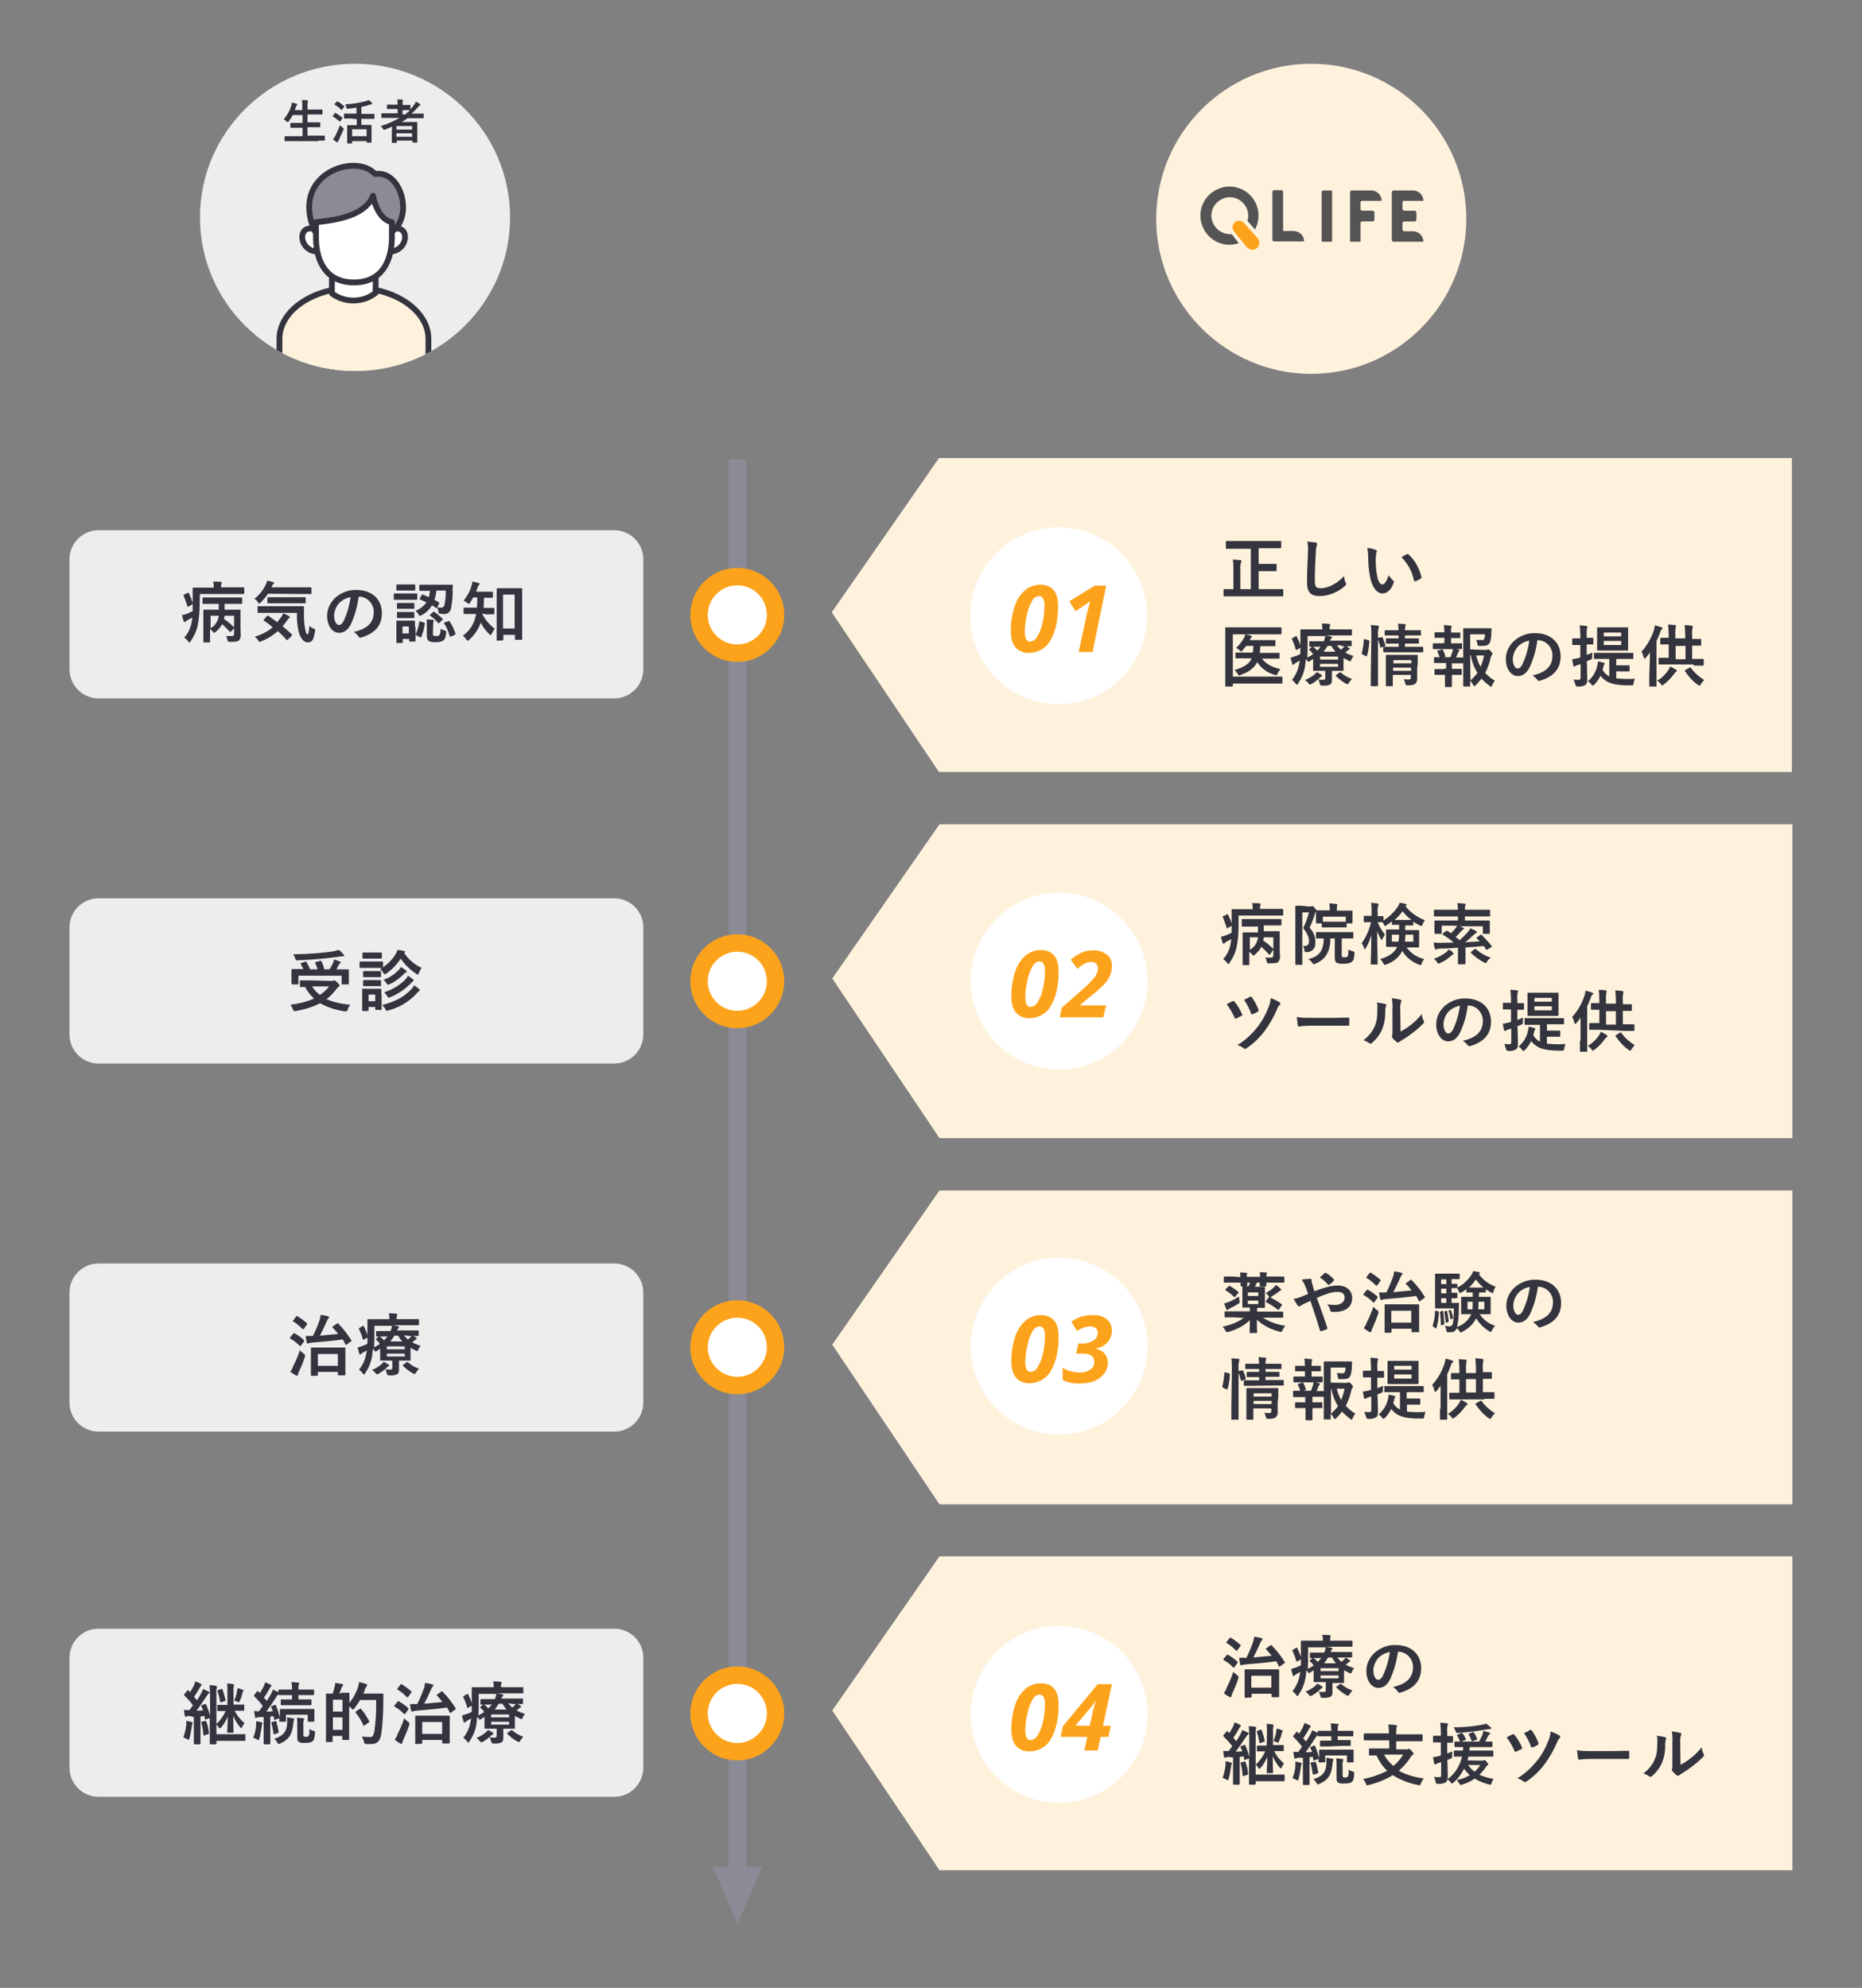
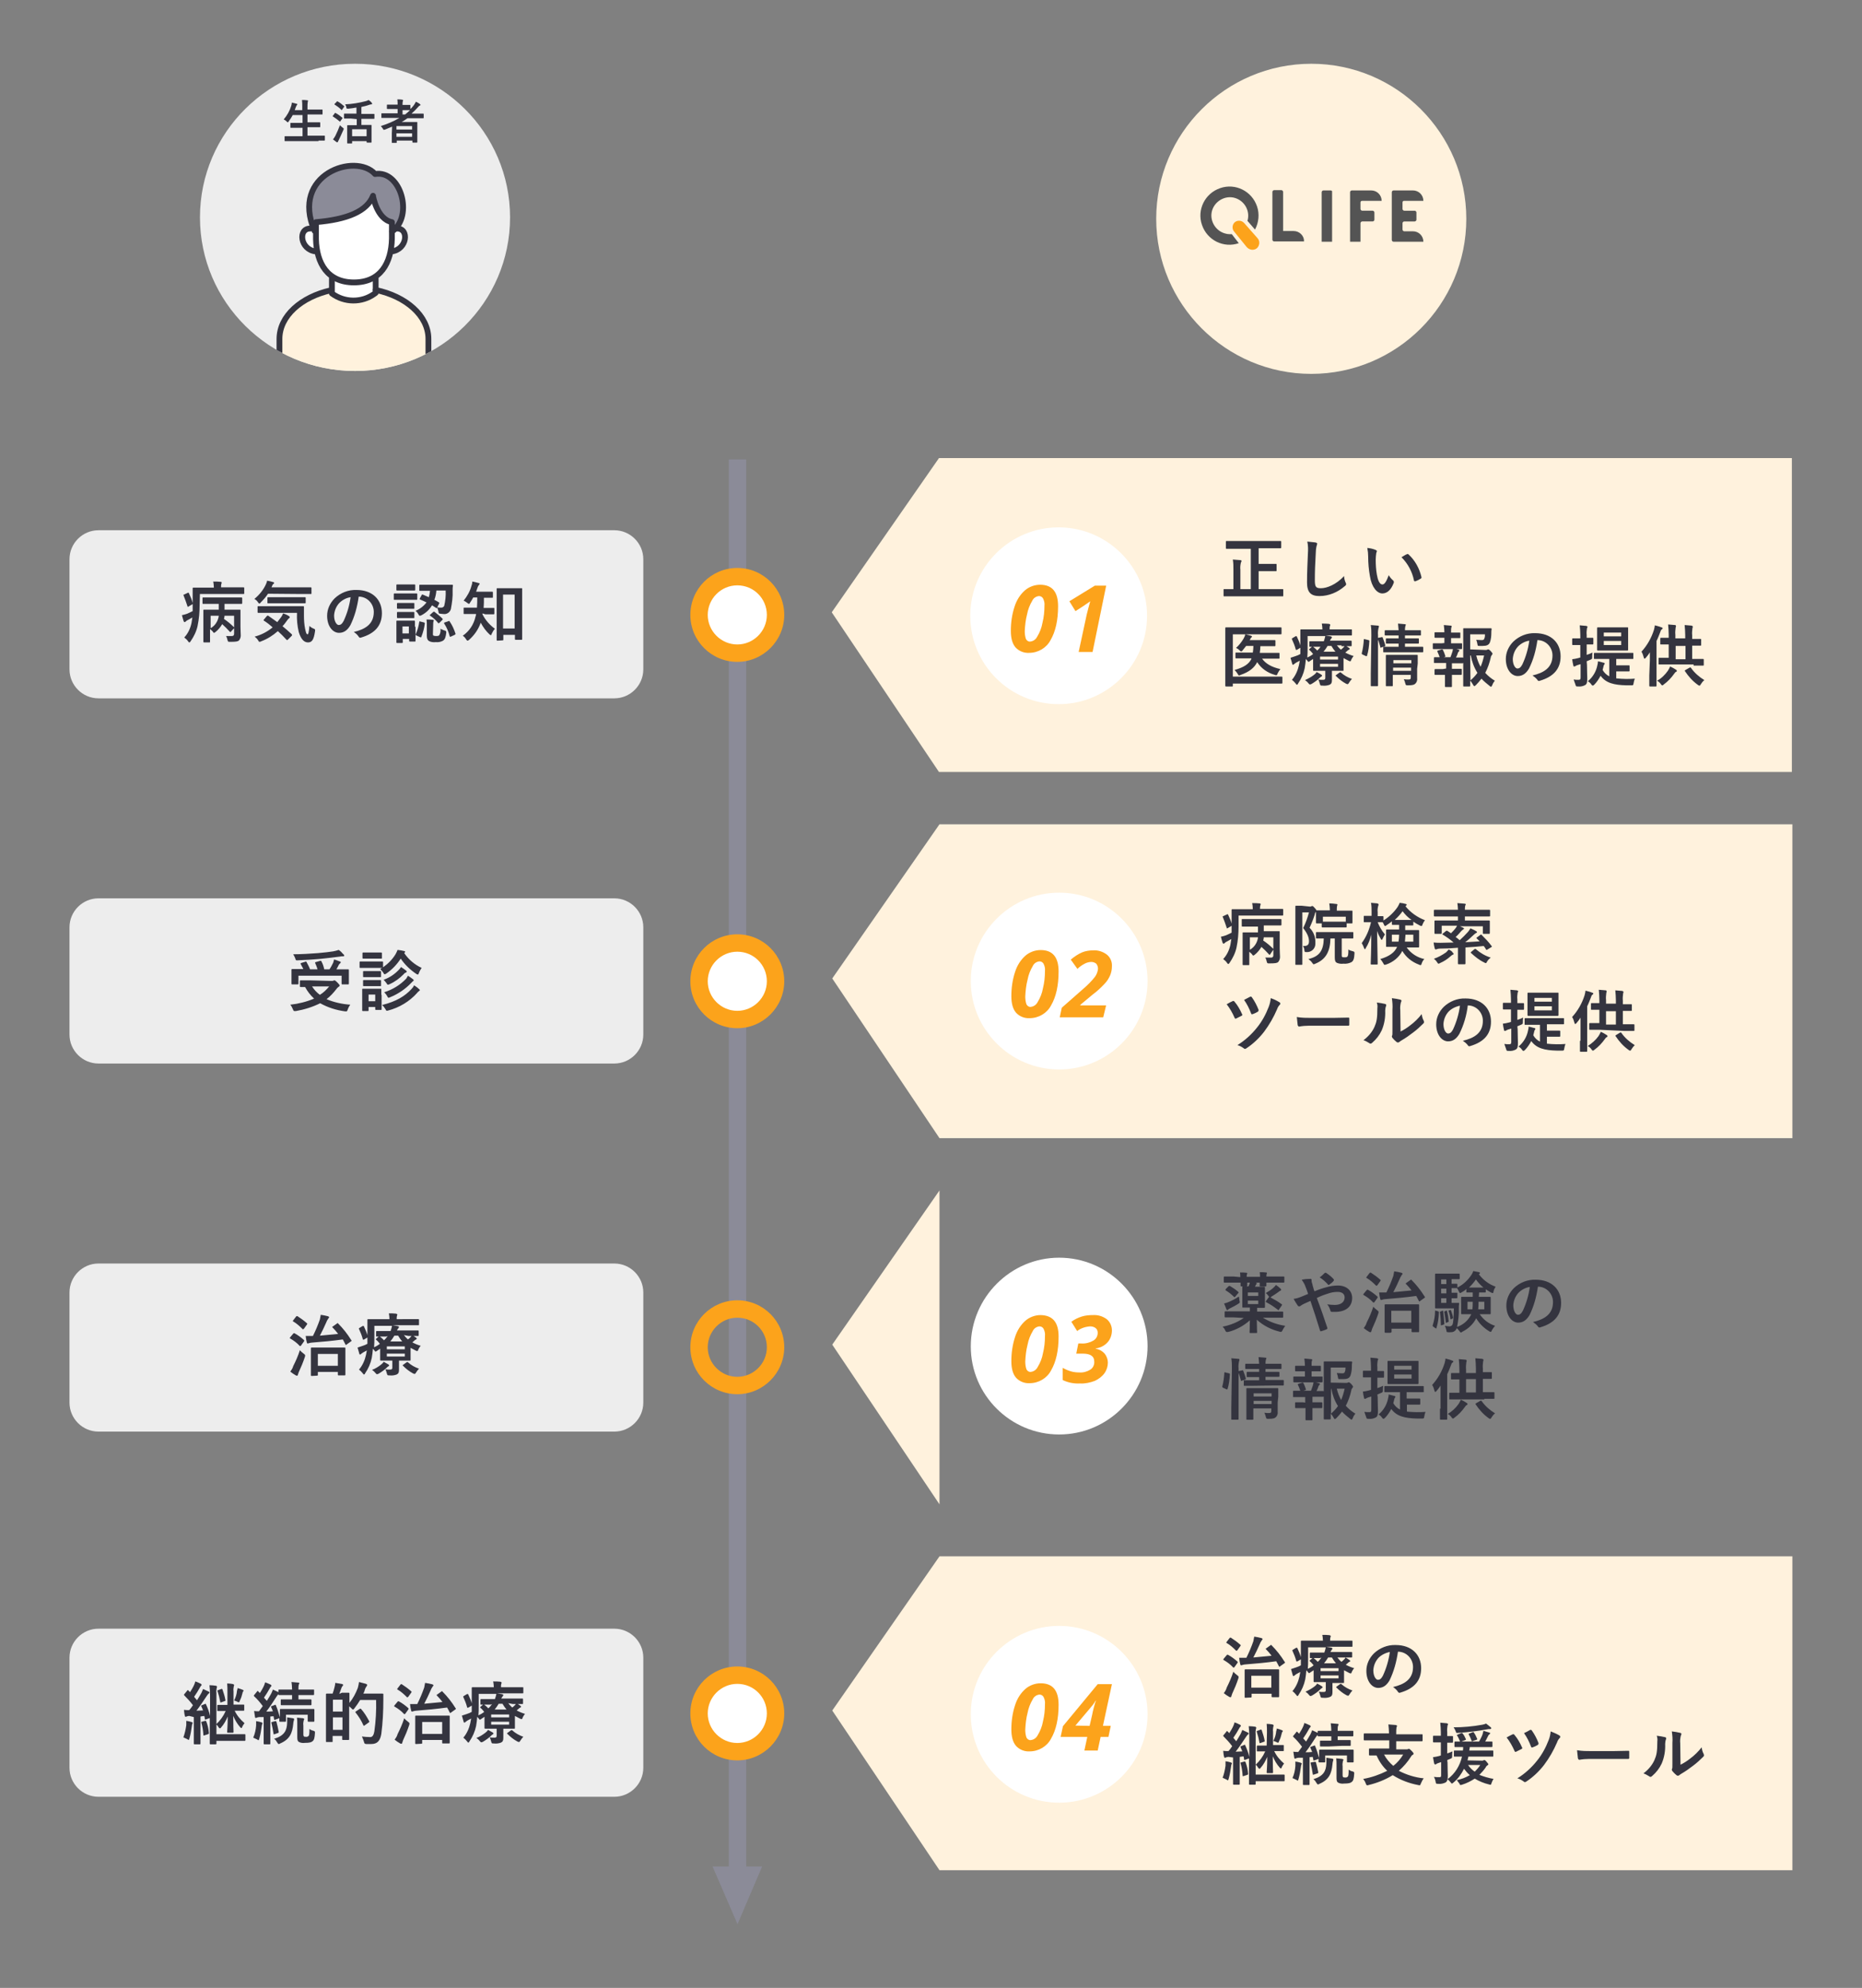
<svg xmlns="http://www.w3.org/2000/svg" xmlns:xlink="http://www.w3.org/1999/xlink" version="1.1" id="レイヤー_1" x="0px" y="0px" viewBox="0 0 642.5 685.9" style="enable-background:new 0 0 642.5 685.9;" xml:space="preserve">
  <rect x="0" y="0" width="642.5" height="685.9" fill="#808080" stroke="none" />
  <style type="text/css">
	.st0{fill:#EDEDED;}
	.st1{fill:#34343F;}
	.st2{fill:none;stroke:#8B8B98;stroke-width:6;}
	.st3{fill:#8B8B98;}
	.st4{fill:#FFFFFF;}
	.st5{fill:#FCA31B;}
	.st6{fill:#FFF2DD;}
	.st7{clip-path:url(#SVGID_2_);}
	.st8{fill:none;stroke:#34343F;stroke-width:2;stroke-linecap:round;stroke-linejoin:round;}
	.st9{fill:#545454;}
</style>
  <g transform="translate(-195.121 -749.544)">
    <path class="st0" d="M229.1,932.5h178c5.5,0,10,4.5,10,10v38c0,5.5-4.5,10-10,10h-178c-5.5,0-10-4.5-10-10v-38   C219.1,937,223.6,932.5,229.1,932.5z" />
    <path class="st0" d="M229.1,1059.5h178c5.5,0,10,4.5,10,10v37c0,5.5-4.5,10-10,10h-178c-5.5,0-10-4.5-10-10v-37   C219.1,1064,223.6,1059.5,229.1,1059.5z" />
    <path class="st0" d="M229.1,1185.5h178c5.5,0,10,4.5,10,10v38c0,5.5-4.5,10-10,10h-178c-5.5,0-10-4.5-10-10v-38   C219.1,1190,223.6,1185.5,229.1,1185.5z" />
    <path class="st0" d="M229.1,1311.5h178c5.5,0,10,4.5,10,10v38c0,5.5-4.5,10-10,10h-178c-5.5,0-10-4.5-10-10v-38   C219.1,1316,223.6,1311.5,229.1,1311.5z" />
    <path class="st1" d="M275.8,966.4c0.2-0.2,0.2-0.3,0-0.5c-1-1-2.2-2-3.4-2.8c0.1-0.4,0.2-0.7,0.2-1.1h3.3v6.2   c0,0.6-0.3,0.8-0.8,0.8c-0.7,0-1.3,0-2,0c0.3,0.4,0.4,0.9,0.5,1.3c0.2,0.7,0.2,0.7,0.9,0.7c2,0,2.7-0.1,3.1-0.5   c0.4-0.5,0.6-1.1,0.6-1.7c0-0.7-0.1-1.7-0.1-3v-2.8c0-1.7,0-2.6,0-2.8c0-0.3,0-0.3-0.3-0.3c-0.1,0-0.9,0-3.1,0h-2.1   c0-0.7,0-1.3,0-2h2.7c2.2,0,3,0,3.1,0c0.2,0,0.3,0,0.3-0.3v-1.6c0-0.2,0-0.3-0.3-0.3c-0.1,0-0.9,0-3.1,0h-7c-2.2,0-3,0-3.1,0   c-0.2,0-0.2,0-0.2,0.3v1.6c0,0.2,0,0.3,0.2,0.3c0.1,0,0.9,0,3.1,0h2.3c0,0.7,0,1.3,0,2h-1.9c-2.2,0-2.9,0-3.1,0   c-0.3,0-0.3,0-0.3,0.3c0,0.1,0,0.9,0,2.6v5.6c0,1.7,0,2.4,0,2.5c0,0.2,0,0.3,0.3,0.3h1.8c0.2,0,0.2,0,0.2-0.3c0-0.1,0-0.9,0-2.5   v-1.8c0.3,0.2,0.6,0.5,0.9,0.8c0.2,0.3,0.3,0.5,0.5,0.5c0.1,0,0.2-0.1,0.5-0.3c0.9-0.7,1.7-1.7,2.3-2.7c0.9,0.8,1.8,1.7,2.6,2.6   c0.2,0.2,0.2,0.2,0.4,0L275.8,966.4z M270.6,962.1c-0.1,0.7-0.3,1.3-0.6,1.9c-0.5,1-1.3,1.8-2.2,2.3v-4.3H270.6z M264.1,954.5H276   c2.3,0,3,0,3.1,0c0.2,0,0.3,0,0.3-0.3v-1.7c0-0.2,0-0.3-0.3-0.3c-0.1,0-0.9,0-3.1,0h-4.6V952c0-0.3,0-0.7,0.1-1   c0.1-0.1,0.1-0.3,0.1-0.5c0-0.1-0.1-0.2-0.4-0.2c-0.8-0.1-1.6-0.1-2.5-0.1c0.1,0.6,0.2,1.2,0.2,1.8v0.3h-3.8c-2.2,0-3,0-3.2,0   c-0.2,0-0.3,0-0.3,0.3c0,0.1,0,1.8,0,5.7c0,0.7,0,1.4,0,2.1c-0.6,0.3-1.2,0.6-1.9,0.9c-0.6,0.2-1.2,0.4-1.8,0.5   c0.2,0.8,0.4,1.5,0.6,2.1c0.1,0.2,0.2,0.3,0.3,0.3c0.1,0,0.3-0.1,0.4-0.2c0.2-0.2,0.4-0.4,0.7-0.5c0.5-0.3,1.1-0.6,1.6-0.9   c-0.1,0.6-0.2,1.3-0.3,1.9c-0.4,1.9-1.2,3.6-2.5,5c0.5,0.4,1,0.8,1.3,1.3c0.2,0.3,0.3,0.4,0.5,0.4c0.1,0,0.2-0.1,0.4-0.4   c1.1-1.6,2-3.4,2.4-5.3c0.5-2.4,0.7-4.8,0.7-7.2L264.1,954.5z M258.6,954.7c-0.3,0.1-0.2,0.2-0.1,0.4c0.5,1.2,0.9,2.4,1.3,3.6   c0.1,0.3,0.1,0.3,0.4,0.1l1.2-0.7c0.3-0.2,0.3-0.2,0.2-0.5c-0.3-1.2-0.8-2.3-1.3-3.4c-0.1-0.2-0.2-0.2-0.4-0.1L258.6,954.7z    M297.6,961.1c-0.1,2.2,0.1,4.3,0.6,6.5c0.8,2.6,1.9,3.6,3.2,3.6c1.4,0,2-1,2.4-3.7c0.1-0.7,0.1-0.8-0.3-1c-0.6-0.2-1.1-0.5-1.6-1   c-0.2,2.2-0.4,2.9-0.6,2.9c-0.5,0-0.6-0.6-0.9-1.9c-0.3-1.5-0.4-3-0.4-4.5c0-1,0-2,0-3c0-0.2,0-0.3-0.3-0.3c-0.1,0-0.9,0-3.2,0h-9   c-2.2,0-3,0-3.2,0c-0.3,0-0.3,0-0.3,0.3v1.7c0,0.2,0,0.3,0.3,0.3c0.1,0,0.9,0,3.2,0H297.6z M286.2,963.3c-0.2,0.2-0.2,0.3,0,0.4   c1.1,0.7,2.1,1.5,3,2.3c-1.8,1.5-3.9,2.6-6.2,3.2c0.5,0.4,0.9,0.8,1.2,1.3c0.2,0.4,0.3,0.5,0.5,0.5c0.2,0,0.4-0.1,0.6-0.2   c2.1-0.8,4-2,5.7-3.5c1,0.9,2,1.9,3,3c0.1,0.1,0.2,0.1,0.2,0.1c0.1,0,0.2-0.1,0.3-0.2l1.3-1.3c0.1-0.1,0.1-0.2,0.1-0.3   c0-0.1-0.1-0.2-0.2-0.3c-1.1-1-2.1-1.9-3.1-2.7c0.6-0.6,1.1-1.3,1.6-2c0.2-0.3,0.4-0.5,0.6-0.7c0.2-0.1,0.3-0.2,0.3-0.4   c0-0.1-0.1-0.3-0.3-0.4c-0.6-0.4-1.3-0.7-2-0.9c-0.2,0.5-0.4,0.9-0.7,1.3c-0.4,0.6-0.9,1.1-1.3,1.7c-1.1-0.8-2.1-1.5-3.1-2.2   c-0.2-0.1-0.2-0.1-0.5,0.1L286.2,963.3z M299.1,954.5c2.3,0,3,0,3.2,0c0.3,0,0.3,0,0.3-0.3v-1.7c0-0.2,0-0.3-0.3-0.3   c-0.1,0-0.9,0-3.2,0h-10.3l0.3-0.7c0.1-0.2,0.2-0.4,0.4-0.5c0.1-0.1,0.2-0.1,0.2-0.3c0-0.1-0.1-0.3-0.3-0.3   c-0.7-0.2-1.4-0.4-2.1-0.5c-0.1,0.4-0.2,0.8-0.4,1.2c-0.9,2-2.3,3.7-4,5.1c0.5,0.3,0.9,0.6,1.2,1.1c0.2,0.3,0.4,0.5,0.5,0.5   c0.1,0,0.3-0.1,0.5-0.4c0.9-0.9,1.8-1.9,2.5-3L299.1,954.5z M297.2,957.7c2.2,0,2.9,0,3.1,0c0.2,0,0.3,0,0.3-0.3v-1.5   c0-0.2,0-0.3-0.3-0.3c-0.1,0-0.9,0-3.1,0h-6.5c-2.2,0-2.9,0-3,0c-0.2,0-0.3,0-0.3,0.3v1.5c0,0.3,0,0.3,0.3,0.3c0.1,0,0.9,0,3,0   L297.2,957.7z M318.9,955.4c2.9,0,5.2,2.4,5.2,5.3c0,0,0,0,0,0c0,4.3-3.1,6-6.9,6.9c0.6,0.4,1.2,0.9,1.6,1.5c0.3,0.5,0.5,0.6,1,0.4   c4.7-1.4,7.1-4.1,7.1-8.4c0-4.6-3.2-8-8.8-8c-2.8-0.1-5.5,1-7.5,2.9c-1.6,1.6-2.6,3.7-2.6,6c0,3.7,2,5.9,4.1,5.9   c1.7,0,2.9-0.9,3.9-2.6C317.5,962.3,318.4,958.9,318.9,955.4L318.9,955.4z M316.1,955.6c-0.4,2.9-1.2,5.6-2.4,8.2   c-0.6,1.1-1.1,1.4-1.7,1.4c-0.7,0-1.6-1.2-1.6-3.3c0.1-1.6,0.7-3.1,1.8-4.3C313.2,956.6,314.6,955.8,316.1,955.6L316.1,955.6z    M340,956c-0.1,0.3-0.1,0.3,0.1,0.4c0.7,0.3,1.4,0.6,2.2,1c-1,1.3-2.3,2.3-3.8,2.9c0.4,0.3,0.8,0.8,1,1.2c0.2,0.4,0.3,0.5,0.5,0.5   c0.2,0,0.4-0.1,0.6-0.2c1.5-0.8,2.7-1.9,3.6-3.4l1.4,0.9c0.2,0.1,0.3,0.1,0.4-0.1c0.2,0.4,0.3,0.9,0.4,1.3c0.1,0.7,0.1,0.7,0.6,0.8   c0.4,0,0.7,0.1,1.1,0.1c1.2,0.2,2.3-0.6,2.6-1.7c0.4-2.1,0.7-4.3,0.6-6.4c0-0.6,0-1.1,0.1-1.7c0-0.2,0-0.3-0.3-0.3   c-0.1,0-0.9,0-2.9,0H343c-2.1,0-2.8,0-2.9,0c-0.2,0-0.3,0-0.3,0.3v1.6c0,0.2,0,0.2,0.3,0.2c0.1,0,0.8,0,2.9,0h0.5   c-0.1,0.8-0.2,1.5-0.4,2.2c-0.7-0.3-1.4-0.6-2.1-0.9c-0.2-0.1-0.3,0-0.4,0.2L340,956z M348.9,953.3c0.1,1.8-0.1,3.6-0.5,5.3   c-0.2,0.4-0.6,0.6-1,0.6c-0.5,0-1,0-1.4-0.1l0.6-1.2c0.1-0.3,0.2-0.3,0-0.5c-0.5-0.3-1-0.6-1.6-0.9c0.4-1,0.6-2.1,0.7-3.2   L348.9,953.3z M338.3,965.8c0-1.1,0-1.6,0-1.8c0-0.2,0-0.3-0.2-0.3c-0.2,0-0.6,0-2.1,0h-1.7c-1.5,0-2,0-2.1,0c-0.3,0-0.3,0-0.3,0.3   c0,0.2,0,0.7,0,2.2v1.5c0,2.8,0,3.2,0,3.4c0,0.2,0,0.3,0.3,0.3h1.6c0.2,0,0.3,0,0.3-0.3V970h2.2v0.6c0,0.2,0,0.3,0.3,0.3h1.7   c0.2,0,0.2,0,0.2-0.3c0-0.1,0-0.6,0-3.2V965.8z M336.2,965.7v2.4h-2.2v-2.4H336.2z M344.6,964.9c0-0.3,0-0.7,0.1-1   c0.1-0.1,0.1-0.2,0.1-0.3c0-0.1-0.1-0.2-0.4-0.2c-0.6-0.1-1.4-0.1-2.1-0.1c0.1,0.6,0.1,1.2,0.1,1.8v3.8c0,1.1,0.3,1.5,0.7,1.8   c0.7,0.4,1.6,0.5,2.4,0.4c0.9,0.1,1.8-0.1,2.5-0.5c0.7-0.5,0.9-1.2,1.1-2.7c0-0.6,0-0.6-0.5-0.8c-0.5-0.1-1-0.4-1.5-0.6   c0.1,0.8,0,1.5-0.4,2.2c-0.2,0.2-0.4,0.3-1,0.3c-0.3,0-0.6,0-0.9-0.1c-0.3-0.1-0.3-0.3-0.3-0.7L344.6,964.9z M333.7,954.3   c-1.7,0-2.3,0-2.4,0c-0.2,0-0.3,0-0.3,0.3v1.6c0,0.3,0,0.3,0.3,0.3c0.1,0,0.7,0,2.4,0h2.6c1.8,0,2.3,0,2.5,0c0.2,0,0.3,0,0.3-0.3   v-1.6c0-0.2,0-0.3-0.3-0.3c-0.1,0-0.7,0-2.5,0L333.7,954.3z M334.3,951.2c-1.5,0-2,0-2.1,0c-0.2,0-0.3,0-0.3,0.3v1.5   c0,0.2,0,0.3,0.3,0.3c0.1,0,0.6,0,2.1,0h1.7c1.5,0,2,0,2.1,0c0.2,0,0.3,0,0.3-0.3v-1.5c0-0.2,0-0.3-0.3-0.3c-0.1,0-0.6,0-2.1,0   H334.3z M334.4,957.6c-1.4,0-1.8,0-2,0c-0.2,0-0.3,0-0.3,0.2v1.5c0,0.2,0,0.3,0.3,0.3c0.1,0,0.6,0,2,0h1.5c1.4,0,1.8,0,1.9,0   c0.3,0,0.3,0,0.3-0.3v-1.5c0-0.2,0-0.2-0.3-0.2c-0.1,0-0.6,0-1.9,0L334.4,957.6z M334.4,960.7c-1.4,0-1.8,0-2,0   c-0.2,0-0.3,0-0.3,0.3v1.5c0,0.2,0,0.3,0.3,0.3c0.1,0,0.6,0,2,0h1.5c1.4,0,1.8,0,1.9,0c0.3,0,0.3,0,0.3-0.3v-1.5   c0-0.2,0-0.3-0.3-0.3c-0.1,0-0.6,0-1.9,0L334.4,960.7z M348.6,964.3c-0.3,0.1-0.3,0.2-0.2,0.4c0.9,1.4,1.5,2.8,1.9,4.4   c0.1,0.2,0.1,0.2,0.4,0.1l1.3-0.6c0.3-0.2,0.3-0.2,0.3-0.4c-0.5-1.5-1.1-2.9-2-4.2c-0.1-0.2-0.2-0.3-0.5-0.1L348.6,964.3z    M340.2,964c-0.3-0.1-0.4-0.1-0.4,0.1c-0.2,1.4-0.6,2.9-1.2,4.2c-0.1,0.2-0.1,0.3,0.2,0.5l1.3,0.6c0.3,0.1,0.3,0.1,0.4-0.1   c0.6-1.5,1-3,1.2-4.6c0-0.2,0-0.3-0.3-0.4L340.2,964z M343.6,961.6c-0.1,0.1-0.2,0.2-0.2,0.2c0,0.1,0,0.1,0.2,0.2   c1,0.7,2,1.6,2.7,2.5c0.2,0.2,0.2,0.1,0.5-0.1l0.9-0.9c0.1-0.1,0.2-0.2,0.2-0.3c0-0.1-0.1-0.2-0.1-0.2c-0.9-0.9-1.8-1.6-2.7-2.3   c-0.2-0.2-0.3-0.1-0.5,0L343.6,961.6z M368.5,970.5c0.2,0,0.3,0,0.3-0.3v-1.6h4v1.4c0,0.2,0,0.3,0.3,0.3h1.9c0.3,0,0.3,0,0.3-0.3   c0-0.1,0-1.4,0-6.8v-5.9c0-3.2,0-4.5,0-4.6c0-0.2,0-0.2-0.3-0.2c-0.1,0-0.7,0-2.5,0h-3.2c-1.7,0-2.3,0-2.5,0c-0.2,0-0.3,0-0.3,0.2   c0,0.2,0,1.4,0,5.3v5.4c0,5.5,0,6.8,0,6.9c0,0.2,0,0.3,0.3,0.3L368.5,970.5z M368.7,954.7h4v11.7h-4V954.7z M362.6,961.5   c2,0,2.6,0,2.8,0c0.2,0,0.3,0,0.3-0.3v-1.7c0-0.2,0-0.2-0.3-0.2c-0.1,0-0.8,0-2.8,0H362c0.1-1.1,0.1-2.3,0.1-3.5c2,0,2.7,0,2.8,0   c0.3,0,0.3,0,0.3-0.3V954c0-0.2,0-0.3-0.3-0.3c-0.1,0-0.8,0-2.8,0h-2.7c0.2-0.5,0.3-0.9,0.5-1.4c0.1-0.3,0.2-0.6,0.5-0.9   c0.1-0.2,0.2-0.3,0.2-0.4c0-0.2-0.1-0.3-0.4-0.3c-0.7-0.2-1.4-0.4-2.1-0.5c0,0.5-0.1,1-0.3,1.5c-0.5,1.9-1.5,3.6-2.7,5.1   c0.5,0.2,0.9,0.5,1.3,0.8c0.3,0.2,0.4,0.3,0.5,0.3s0.3-0.1,0.4-0.4c0.4-0.6,0.8-1.2,1.1-1.8h1.4c0,1.2,0,2.4-0.1,3.5h-1.5   c-2,0-2.6,0-2.8,0c-0.3,0-0.3,0-0.3,0.2v1.7c0,0.3,0,0.3,0.3,0.3c0.1,0,0.8,0,2.8,0h1.2c0,0.3-0.1,0.6-0.2,0.9   c-0.6,2.7-2.1,5-4.4,6.6c0.5,0.3,0.9,0.8,1.2,1.3c0.2,0.3,0.3,0.4,0.5,0.4c0.1,0,0.3-0.1,0.5-0.3c1.8-1.6,3.2-3.6,4-5.9   c0.8,1.5,1.8,2.9,3,4c0.2,0.2,0.4,0.3,0.5,0.3s0.2-0.1,0.3-0.5c0.3-0.6,0.6-1.2,1.1-1.7c-1.8-1.3-3.3-3-4.3-5c0-0.1,0-0.2,0-0.3   L362.6,961.5z" />
    <path class="st1" d="M302,1087.8c-2.2,0-3,0-3.1,0c-0.2,0-0.3,0-0.3,0.3v1.7c0,0.2,0,0.3,0.3,0.3c0.1,0,0.6,0,1.5,0   c0.8,1.5,1.8,2.8,3.1,4c-2.6,1.1-5.4,1.8-8.2,2.1c0.4,0.5,0.7,1.1,0.9,1.6c0.2,0.5,0.3,0.6,0.5,0.6c0.2,0,0.3,0,0.5,0   c2.9-0.5,5.8-1.4,8.4-2.7c2.7,1.5,5.6,2.4,8.6,2.8c0.2,0,0.3,0,0.4,0c0.3,0,0.3-0.1,0.5-0.6c0.2-0.6,0.5-1.2,0.9-1.7   c-2.8-0.2-5.6-0.8-8.2-1.9c1.3-1,2.4-2.2,3.4-3.5c0.2-0.3,0.5-0.6,0.8-0.8c0.2-0.1,0.3-0.2,0.3-0.4c0-0.2-0.1-0.4-0.7-1   c-0.7-0.7-0.9-0.8-1.1-0.8c-0.1,0-0.2,0-0.3,0.1c-0.2,0.1-0.4,0.1-0.6,0.1L302,1087.8z M308.7,1089.9c-0.9,1.1-1.9,2.1-3.2,2.9   c-1.1-0.8-2-1.8-2.7-2.9H308.7z M299.1,1081.8c-0.3,0.1-0.3,0.2-0.2,0.4c0.3,0.6,0.6,1.1,0.9,1.7h-0.8c-2.1,0-2.9,0-3,0   c-0.2,0-0.3,0-0.3,0.3c0,0.2,0,0.5,0,1.3v1.2c0,1.5,0,2,0,2.2c0,0.2,0,0.3,0.3,0.3h1.8c0.2,0,0.3,0,0.3-0.3v-2.7h14.9v2.7   c0,0.2,0,0.3,0.3,0.3h1.9c0.2,0,0.3,0,0.3-0.3c0-0.1,0-0.7,0-2.1v-1.3c0-0.6,0-1,0-1.2c0-0.2,0-0.3-0.3-0.3c-0.1,0-0.9,0-3,0h-1   c0.3-0.5,0.5-0.9,0.7-1.3c0.1-0.3,0.3-0.5,0.5-0.7c0.1-0.1,0.3-0.3,0.3-0.4c0-0.2-0.1-0.3-0.3-0.3c-0.6-0.2-1.2-0.5-2-0.7   c-0.1,0.4-0.2,0.8-0.3,1.1c-0.4,0.8-0.8,1.6-1.3,2.3H307c-0.2-1-0.5-1.9-1-2.8c-0.1-0.2-0.2-0.2-0.5-0.1l-1.4,0.4   c-0.3,0.1-0.3,0.2-0.2,0.4c0.3,0.7,0.6,1.4,0.8,2.1h-2.6c-0.3-0.9-0.8-1.7-1.2-2.5c-0.1-0.2-0.2-0.3-0.5-0.1L299.1,1081.8z    M312,1077.3c-0.6,0.2-1.3,0.4-1.9,0.5c-1.3,0.2-2.9,0.4-5.2,0.6c-2.7,0.2-5.7,0.4-8.6,0.4c0.3,0.5,0.5,0.9,0.7,1.4   c0.2,0.7,0.2,0.7,0.7,0.7c2.7-0.1,5.5-0.3,7.9-0.5c2.8-0.3,4.6-0.5,6.8-0.8c0.4-0.1,0.7-0.1,1.1-0.1c0.3,0,0.4-0.1,0.4-0.2   c0-0.2-0.1-0.4-0.3-0.5C313.1,1078.2,312.6,1077.7,312,1077.3L312,1077.3z M322,1081.3c-1.8,0-2.3,0-2.5,0c-0.2,0-0.3,0-0.3,0.3   v1.6c0,0.3,0,0.3,0.3,0.3c0.1,0,0.7,0,2.5,0h2.6c1.6,0,2.2,0,2.4,0l-0.7,0.4c0.4,0.4,0.8,0.8,1.1,1.3c0.2,0.4,0.3,0.5,0.5,0.5   c0.1,0,0.3-0.1,0.6-0.3c2-1.4,3.6-3.1,4.9-5.1c1.4,2.1,3.3,3.9,5.4,5.3c0.2,0.1,0.3,0.2,0.5,0.2c0.2,0,0.2-0.2,0.4-0.6   c0.2-0.6,0.6-1.2,0.9-1.7c-2.4-1.1-4.5-2.9-6-5.1c0,0,0.1-0.1,0.1-0.1c0.1-0.1,0.2-0.2,0.2-0.3c0-0.2-0.1-0.3-0.3-0.3   c-0.7-0.2-1.4-0.3-2.3-0.4c-0.2,0.5-0.4,1-0.7,1.5c-1.1,1.8-2.6,3.3-4.3,4.5v-1.7c0-0.2,0-0.3-0.3-0.3c-0.1,0-0.7,0-2.5,0H322z    M326.7,1092.8c0-1.1,0-1.6,0-1.8c0-0.2,0-0.3-0.2-0.3c-0.2,0-0.6,0-2.1,0h-1.9c-1.5,0-2,0-2.1,0c-0.3,0-0.3,0-0.3,0.3   c0,0.2,0,0.7,0,2.2v1.5c0,2.8,0,3.3,0,3.4c0,0.2,0,0.3,0.3,0.3h1.6c0.2,0,0.3,0,0.3-0.3v-1.1h2.3v0.7c0,0.2,0,0.3,0.3,0.3h1.7   c0.2,0,0.2,0,0.2-0.3c0-0.1,0-0.6,0-3.3V1092.8z M324.6,1092.7v2.3h-2.3v-2.3H324.6z M327,1096.3c0.4,0.4,0.8,0.9,1.1,1.4   c0.2,0.4,0.3,0.6,0.5,0.6c0.2,0,0.4-0.1,0.5-0.1c3.8-1,7.3-3.1,9.9-6c0.2-0.3,0.5-0.5,0.7-0.7c0.1-0.1,0.3-0.2,0.3-0.3   c0-0.2-0.1-0.2-0.3-0.4c-0.5-0.5-1.1-0.9-1.7-1.3c-0.2,0.5-0.5,0.9-0.9,1.3C334.8,1093.3,331.8,1095.1,327,1096.3L327,1096.3z    M327.7,1091.9c0.4,0.4,0.7,0.8,1,1.3c0.2,0.4,0.3,0.6,0.5,0.6c0.2,0,0.4-0.1,0.6-0.2c2.7-1.1,5.2-2.8,7.2-4.9   c0.2-0.2,0.4-0.4,0.6-0.6c0.2-0.1,0.3-0.2,0.3-0.3c0-0.1-0.1-0.2-0.3-0.4c-0.5-0.4-1.1-0.8-1.7-1.2c-0.2,0.3-0.4,0.7-0.6,1   C333.2,1089.4,330.6,1091,327.7,1091.9L327.7,1091.9z M327.5,1087.6c0.4,0.4,0.7,0.8,1,1.2c0.2,0.4,0.3,0.5,0.5,0.5   c0.2,0,0.4-0.1,0.6-0.2c1.8-0.8,3.4-2,4.8-3.4c0.2-0.3,0.5-0.5,0.8-0.6c0.1-0.1,0.3-0.2,0.3-0.3c0-0.1-0.1-0.2-0.3-0.4   c-0.5-0.4-1.1-0.8-1.7-1.2c-0.2,0.3-0.4,0.6-0.7,0.9C331.3,1085.7,329.5,1086.9,327.5,1087.6L327.5,1087.6z M322.6,1078.2   c-1.5,0-2,0-2.1,0c-0.2,0-0.3,0-0.3,0.3v1.5c0,0.2,0,0.3,0.3,0.3c0.1,0,0.6,0,2.1,0h1.9c1.5,0,2,0,2.1,0c0.3,0,0.3,0,0.3-0.3v-1.5   c0-0.2,0-0.3-0.3-0.3c-0.1,0-0.6,0-2.1,0H322.6z M322.7,1084.6c-1.4,0-1.8,0-2,0c-0.2,0-0.3,0-0.3,0.3v1.5c0,0.2,0,0.3,0.3,0.3   c0.1,0,0.6,0,2,0h1.6c1.4,0,1.8,0,2,0c0.3,0,0.3,0,0.3-0.3v-1.5c0-0.2,0-0.3-0.3-0.3c-0.1,0-0.6,0-2,0L322.7,1084.6z M322.7,1087.7   c-1.4,0-1.8,0-2,0c-0.2,0-0.3,0-0.3,0.3v1.5c0,0.2,0,0.3,0.3,0.3c0.1,0,0.6,0,2,0h1.6c1.4,0,1.8,0,2,0c0.3,0,0.3,0,0.3-0.3v-1.5   c0-0.2,0-0.3-0.3-0.3c-0.1,0-0.6,0-2,0L322.7,1087.7z" />
    <path class="st1" d="M304.5,1224.2c0.2,0,0.3,0,0.3-0.3v-1h6.9v0.9c0,0.2,0,0.3,0.3,0.3h2c0.2,0,0.3,0,0.3-0.3c0-0.1,0-0.8,0-4.2   v-2.3c0-1.7,0-2.4,0-2.5c0-0.2,0-0.3-0.3-0.3c-0.1,0-0.9,0-2.9,0h-5.4c-2.1,0-2.8,0-3,0c-0.2,0-0.3,0-0.3,0.3c0,0.1,0,0.8,0,2.9   v2.1c0,3.4,0,4,0,4.2c0,0.2,0,0.3,0.3,0.3L304.5,1224.2z M304.8,1216.7h6.9v4.1h-6.9V1216.7z M310,1207.2c-0.3,0.2-0.3,0.2-0.1,0.4   c0.7,0.7,1.3,1.4,1.9,2.2c-2,0.2-4.1,0.4-6.3,0.6c0.8-1.5,1.5-3,2.3-4.8c0.1-0.4,0.4-0.7,0.6-1.1c0.1-0.1,0.2-0.3,0.3-0.4   c0-0.2-0.2-0.3-0.4-0.4c-0.8-0.2-1.7-0.4-2.5-0.5c-0.1,0.5-0.2,1.1-0.3,1.6c-0.7,2-1.5,3.9-2.4,5.7h-0.1c-0.8,0-1.6,0-2.4,0   c0.1,0.8,0.2,1.6,0.4,2.3c0.1,0.2,0.1,0.3,0.3,0.3c0.1,0,0.3-0.1,0.4-0.1c0.3-0.1,0.7-0.2,1-0.2c3.8-0.3,7.1-0.6,10.7-1.1   c0.3,0.5,0.6,1.1,0.9,1.7c0.1,0.1,0.1,0.2,0.2,0.2s0.2-0.1,0.3-0.2l1.4-1c0.3-0.2,0.3-0.3,0.1-0.5c-1.3-2.1-2.8-4-4.5-5.7   c-0.2-0.2-0.2-0.2-0.4,0L310,1207.2z M295.3,1222.8c0.6,0.5,1.2,0.9,1.9,1.3c0.1,0.1,0.3,0.1,0.4,0.1c0.2,0,0.3-0.1,0.3-0.3   c0.1-0.3,0.2-0.6,0.3-0.9c0.8-1.7,1.5-3.4,2.1-5.2c0.1-0.2,0.1-0.4,0.1-0.6c0-0.2-0.1-0.3-0.5-0.6c-0.5-0.4-0.9-0.7-1.3-1.2   c-0.6,1.9-1.4,3.7-2.3,5.5C296.1,1221.7,295.7,1222.2,295.3,1222.8z M295.3,1210.9c-0.1,0.1-0.1,0.2-0.2,0.3c0,0.1,0.1,0.1,0.2,0.2   c1.2,0.7,2.3,1.5,3.2,2.5c0.2,0.2,0.3,0.1,0.5-0.1l1-1.4c0.1-0.1,0.1-0.2,0.1-0.3c0,0,0-0.1-0.1-0.2c-1-0.9-2.1-1.7-3.2-2.3   c-0.2-0.1-0.3-0.1-0.5,0.1L295.3,1210.9z M296.3,1205.1c-0.2,0.3-0.2,0.3,0,0.4c1.2,0.7,2.2,1.6,3.2,2.6c0.2,0.2,0.2,0.1,0.5-0.1   l1-1.4c0.2-0.3,0.2-0.3,0-0.5c-1-0.9-2.1-1.7-3.2-2.4c-0.2-0.1-0.3-0.1-0.5,0.1L296.3,1205.1z M336.1,1210.5c2.3,0,3,0,3.2,0   c0.2,0,0.3,0,0.3-0.2v-1.4c0-0.2,0-0.3-0.3-0.3c-0.1,0-0.9,0-3.2,0h-4c0.1-0.3,0.3-0.5,0.5-0.8c0.1-0.1,0.2-0.3,0.2-0.4   c0-0.1-0.1-0.2-0.4-0.3c-0.6-0.1-1.2-0.2-1.8-0.3h5.8c2.2,0,3,0,3.1,0c0.2,0,0.2,0,0.2-0.3v-1.5c0-0.3,0-0.3-0.2-0.3   c-0.1,0-0.9,0-3.1,0H332v-0.3c0-0.3,0-0.6,0.1-0.9c0.1-0.1,0.1-0.3,0.1-0.4c0-0.1-0.1-0.2-0.4-0.3c-0.8-0.1-1.6-0.1-2.5-0.1   c0.1,0.6,0.2,1.2,0.2,1.8v0.2h-4.1c-2.2,0-3,0-3.2,0c-0.2,0-0.3,0-0.3,0.3c0,0.1,0,1.7,0,5.2c0,1.1,0,2.1,0,3   c-0.5,0.3-1,0.5-1.6,0.7c-0.6,0.2-1.2,0.4-1.8,0.6c0.2,0.7,0.4,1.4,0.6,2.1c0,0.2,0.1,0.3,0.3,0.3c0.1,0,0.3-0.1,0.3-0.2   c0.2-0.2,0.5-0.3,0.7-0.5c0.4-0.2,0.9-0.5,1.3-0.7c-0.1,0.5-0.2,1.1-0.3,1.6c-0.4,1.8-1.2,3.6-2.4,5c0.5,0.4,0.9,0.8,1.3,1.3   c0.2,0.3,0.3,0.4,0.4,0.4c0.1,0,0.3-0.1,0.4-0.4c1.1-1.6,1.9-3.4,2.3-5.3c0.2-1.1,0.3-2.1,0.4-3.2c0.2,0.2,0.3,0.4,0.6,0.7   c0.1,0.2,0.2,0.3,0.3,0.3c0.1,0,0.3-0.1,0.4-0.2l1.2-0.8v1.7c0,1.3,0,2,0,2.1c0,0.2,0,0.3,0.3,0.3c0.1,0,1.1,0,3,0h0.9v2.4   c0,0.5-0.1,0.7-0.8,0.7c-0.5,0-1.1,0-1.6-0.1c0.2,0.4,0.4,0.9,0.5,1.4c0.2,0.7,0.2,0.7,0.9,0.7c0.9,0.1,1.7,0,2.5-0.3   c0.6-0.3,0.8-0.7,0.8-1.6c0-0.7,0-1.3,0-2.2v-1h0.7c1.9,0,2.9,0,3,0c0.3,0,0.3,0,0.3-0.3c0-0.1,0-0.7,0-1.9v-2.2   c0.6,0.3,1.1,0.6,1.7,0.9c0.2,0.1,0.4,0.2,0.6,0.2c0.2,0,0.3-0.2,0.4-0.6c0.2-0.4,0.5-0.9,0.8-1.2c-1-0.3-2-0.7-2.9-1.2l0.6-0.5   c0.2-0.2,0.4-0.4,0.7-0.5c0.1,0,0.2-0.1,0.2-0.3c0-0.1,0-0.2-0.2-0.3c-0.4-0.3-1-0.7-1.4-0.9c-0.1,0.2-0.3,0.5-0.5,0.7   c-0.3,0.3-0.6,0.6-0.9,0.8c-0.5-0.4-1-1-1.4-1.5L336.1,1210.5z M328.9,1210.5c-0.4,0.6-0.8,1.1-1.3,1.5c-0.4-0.5-0.9-0.9-1.4-1.3   c0-0.1-0.1-0.1-0.2-0.1c-0.1,0-0.2,0.1-0.2,0.1l-0.8,0.7c-0.2,0.2-0.3,0.2-0.1,0.4c0.5,0.4,0.9,0.9,1.3,1.4c-0.6,0.5-1.3,0.9-2,1.2   c0.1-1,0.1-2.2,0.1-3.5v-3.9h6.1c-0.1,0.6-0.3,1.2-0.5,1.8h-1.5c-2.3,0-3,0-3.2,0c-0.2,0-0.3,0-0.3,0.3v1.4c0,0.2,0,0.2,0.3,0.2   c0.1,0,0.9,0,3.2,0L328.9,1210.5z M334.8,1214.1v1h-6.2v-1L334.8,1214.1z M334.8,1217.6h-6.2v-1h6.2V1217.6z M329.8,1212.4   c0.5-0.6,1-1.3,1.4-2h1.3c0.4,0.7,0.9,1.4,1.4,2L329.8,1212.4z M327.5,1219.4c-0.2,0.4-0.5,0.7-0.9,1c-0.9,0.7-2,1.4-3.1,1.8   c0.4,0.3,0.8,0.6,1.1,1c0.3,0.3,0.4,0.5,0.6,0.5c0.2,0,0.4-0.1,0.6-0.2c1-0.6,2-1.3,2.8-2.1c0.2-0.2,0.3-0.3,0.5-0.4   c0.2-0.1,0.3-0.2,0.3-0.3c0-0.1-0.1-0.3-0.3-0.4C328.6,1220,328,1219.7,327.5,1219.4L327.5,1219.4z M334.3,1220.4   c-0.3,0.2-0.3,0.3-0.1,0.4c1,1,2.1,1.9,3.4,2.6c0.2,0.1,0.4,0.2,0.6,0.2c0.2,0,0.3-0.2,0.5-0.5c0.3-0.5,0.6-0.9,1-1.3   c-1.4-0.5-2.7-1.2-3.8-2.2c-0.2-0.2-0.2-0.1-0.5,0L334.3,1220.4z M319.2,1207.7c-0.3,0.2-0.3,0.2-0.2,0.4c0.5,1.1,1,2.3,1.3,3.5   c0,0.1,0.1,0.2,0.2,0.2c0.1,0,0.2-0.1,0.3-0.1l1-0.6c0.3-0.2,0.3-0.2,0.2-0.5c-0.3-1.2-0.8-2.3-1.3-3.4c-0.1-0.2-0.2-0.2-0.5-0.1   L319.2,1207.7z" />
    <path class="st1" d="M262,1342v6.1c0,2.1,0,2.9,0,3c0,0.2,0,0.3,0.3,0.3h1.7c0.2,0,0.3,0,0.3-0.3c0-0.1,0-0.9,0-3v-6.3l1.3-0.2   c0.1,0.3,0.2,0.7,0.2,1c0,0.3,0.1,0.3,0.4,0.2l1.1-0.4c0.1,0,0.2-0.1,0.2-0.1v5.6c0,2,0,3,0,3.2c0,0.2,0,0.3,0.3,0.3h1.7   c0.2,0,0.3,0,0.3-0.3v-0.9h7c1.9,0,2.6,0,2.7,0c0.2,0,0.3,0,0.3-0.3v-1.7c0-0.2,0-0.3-0.3-0.3c-0.1,0-0.8,0-2.7,0h-7v-14.2   c-0.1-0.6,0-1.2,0.1-1.8c0.1-0.1,0.1-0.3,0.1-0.4c0-0.1-0.1-0.2-0.3-0.3c-0.6-0.1-1.6-0.2-2.3-0.2c0.1,1.1,0.2,2.2,0.2,3.3v7.3   c-0.3-1.4-0.8-2.7-1.4-4c-0.1-0.2-0.1-0.3-0.4-0.1l-1,0.4c-0.3,0.1-0.3,0.2-0.2,0.4c0.2,0.5,0.4,0.9,0.6,1.4l-2.3,0.1   c1.1-1.4,2.3-3.2,3.5-5c0.2-0.3,0.4-0.6,0.7-0.9c0.2-0.1,0.3-0.2,0.3-0.4c0-0.1-0.1-0.2-0.3-0.3c-0.6-0.3-1.3-0.6-1.9-0.9   c-0.2,0.5-0.4,1-0.6,1.4c-0.5,0.9-1,1.7-1.5,2.5c-0.3-0.4-0.7-0.8-1-1.2c0.7-1,1.4-2.1,2-3.2c0.1-0.2,0.2-0.4,0.4-0.6   c0.1-0.1,0.2-0.2,0.2-0.3c0-0.1-0.1-0.3-0.3-0.4c-0.6-0.3-1.2-0.6-1.9-0.8c-0.1,0.4-0.2,0.8-0.4,1.2c-0.4,0.9-0.9,1.7-1.4,2.5   l-0.6-0.6c-0.2-0.2-0.2-0.2-0.4,0.1l-0.9,1.1c-0.1,0.1-0.2,0.2-0.2,0.3c0,0.1,0.1,0.2,0.1,0.2c1.1,1.1,2.1,2.2,3,3.4   c-0.4,0.6-0.8,1.2-1.3,1.7c-0.6,0-1.2,0-1.8-0.1c0.1,0.7,0.1,1.4,0.3,2c0,0.2,0.1,0.4,0.3,0.4c0.1,0,0.2,0,0.3-0.1   c0.3-0.1,0.6-0.2,0.9-0.2L262,1342z M273.6,1337.8H273c-1.9,0-2.5,0-2.6,0c-0.2,0-0.3,0-0.3,0.3v1.6c0,0.2,0,0.2,0.3,0.2   c0.1,0,0.8,0,2.6,0c-0.8,1.8-1.9,3.3-3.3,4.6c0.4,0.3,0.7,0.7,0.9,1.1c0.2,0.2,0.3,0.3,0.4,0.3c0.1,0,0.3-0.1,0.4-0.3   c1-1.1,1.7-2.4,2.3-3.8c0,3.3-0.2,4.8-0.2,5.3c0,0.2,0,0.3,0.3,0.3h1.6c0.2,0,0.3,0,0.3-0.3c0-0.5-0.1-2.1-0.1-5.5   c0.6,1.4,1.4,2.8,2.4,3.9c0.2,0.2,0.3,0.3,0.4,0.3c0.1,0,0.2-0.1,0.3-0.4c0.2-0.5,0.5-0.9,0.8-1.3c-1.4-1.2-2.6-2.6-3.4-4.3h0.4   c1.9,0,2.5,0,2.6,0c0.2,0,0.3,0,0.3-0.2v-1.6c0-0.3,0-0.3-0.3-0.3c-0.1,0-0.7,0-2.6,0h-0.8v-4.6c-0.1-0.6,0-1.2,0.1-1.8   c0.1-0.1,0.1-0.3,0.1-0.4c0-0.1-0.2-0.2-0.4-0.3c-0.6-0.1-1.3-0.2-2-0.2c0.1,0.9,0.1,1.9,0.1,2.9V1337.8z M258.4,1349   c0.4,0.2,0.9,0.4,1.3,0.6c0.2,0.1,0.3,0.2,0.5,0.3c0.1,0,0.2-0.2,0.3-0.6c0.4-1.4,0.6-2.7,0.8-4.1c0-0.3,0.1-0.6,0.2-0.9   c0.1-0.1,0.1-0.2,0.1-0.3c0-0.1-0.1-0.2-0.4-0.3c-0.6-0.2-1.2-0.3-1.8-0.4c0,0.5,0,1,0,1.5C259.2,1346.2,258.9,1347.6,258.4,1349   L258.4,1349z M264.8,1343.6c-0.3,0.1-0.3,0.1-0.2,0.3c0.4,1.4,0.6,2.8,0.7,4.2c0,0.3,0,0.3,0.4,0.2l1.2-0.4   c0.3-0.1,0.3-0.2,0.3-0.4c-0.1-1.4-0.4-2.7-0.9-4c-0.1-0.2-0.1-0.2-0.4-0.2L264.8,1343.6z M275.9,1336.3c0.4,0.1,0.7,0.2,1.1,0.4   c0.2,0.1,0.3,0.2,0.5,0.2c0.2,0,0.3-0.2,0.4-0.6c0.4-0.8,0.7-1.7,0.9-2.6c0-0.2,0.1-0.4,0.2-0.5c0.1-0.1,0.1-0.2,0.2-0.3   c0-0.1-0.1-0.2-0.3-0.3c-0.4-0.2-1.4-0.5-1.8-0.6c0,0.3-0.1,0.6-0.2,0.9C276.8,1334.2,276.4,1335.3,275.9,1336.3L275.9,1336.3z    M270.4,1332.7c-0.3,0.1-0.3,0.2-0.2,0.4c0.4,1.2,0.7,2.4,0.9,3.6c0,0.3,0.1,0.3,0.4,0.2l1.1-0.4c0.3-0.1,0.4-0.1,0.3-0.4   c-0.2-1.2-0.6-2.4-1-3.6c-0.1-0.2-0.2-0.3-0.4-0.2L270.4,1332.7z M286.1,1342v6.1c0,2.1,0,2.9,0,3c0,0.2,0,0.3,0.3,0.3h1.7   c0.2,0,0.3,0,0.3-0.3c0-0.1,0-0.9,0-3v-6.3c0.4,0,0.7-0.1,1.1-0.1l0.2,1c0,0.3,0.1,0.3,0.4,0.2l1.1-0.4c0.1,0,0.2-0.1,0.3-0.2   c0,0.7,0,0.9,0,1c0,0.2,0,0.3,0.3,0.3h1.7c0.2,0,0.3,0,0.3-0.3v-2.1h7.5v2.1c0,0.2,0,0.3,0.3,0.3h1.7c0.2,0,0.3,0,0.3-0.3   c0-0.1,0-0.4,0-2.1v-0.8c0-0.5,0-0.8,0-0.9c0-0.2,0-0.3-0.3-0.3c-0.2,0-0.9,0-3,0h-5.3c-2.1,0-2.8,0-3,0c-0.3,0-0.3,0.1-0.3,0.4   c0,0.1,0,0.4,0,1.1v1.4c-0.4-1.4-0.8-2.8-1.4-4.2c-0.1-0.2-0.2-0.2-0.3-0.1l-1.1,0.4c-0.3,0.1-0.3,0.2-0.2,0.4   c0.2,0.5,0.4,0.9,0.6,1.4c-0.8,0.1-1.6,0.1-2.3,0.1c1.1-1.4,2.3-3.2,3.5-5.1c0.2-0.3,0.4-0.6,0.7-0.9c0.2-0.1,0.3-0.2,0.3-0.4   c0-0.1-0.1-0.2-0.3-0.3c-0.6-0.3-1.3-0.6-1.9-0.9c-0.2,0.5-0.4,1-0.6,1.4c-0.5,0.9-1,1.7-1.5,2.5l-1-1.1c0.7-1,1.4-2.1,2-3.2   c0.1-0.2,0.2-0.4,0.4-0.6c0.1-0.1,0.2-0.2,0.2-0.3c0-0.1-0.1-0.3-0.3-0.4c-0.6-0.3-1.3-0.6-1.9-0.8c-0.1,0.4-0.2,0.8-0.4,1.2   c-0.4,0.9-0.9,1.7-1.4,2.5l-0.6-0.6c-0.2-0.2-0.2-0.2-0.4,0.1l-0.9,1.1c-0.1,0.1-0.2,0.2-0.2,0.3c0,0.1,0.1,0.2,0.1,0.2   c1.1,1,2.1,2.2,3,3.4c-0.4,0.6-0.9,1.2-1.3,1.8c-0.6,0-1.1,0-1.7-0.1c0.1,0.7,0.2,1.4,0.3,2c0,0.2,0.1,0.4,0.3,0.4   c0.1,0,0.2,0,0.3-0.1c0.3-0.1,0.6-0.2,0.9-0.2L286.1,1342z M299.5,1337.9c2,0,2.7,0,2.8,0c0.2,0,0.3,0,0.3-0.3v-1.4   c0-0.2,0-0.3-0.3-0.3c-0.1,0-0.8,0-2.8,0h-1.4v-1.5h2.1c2.1,0,2.9,0,3,0c0.2,0,0.3,0,0.3-0.3v-1.4c0-0.2,0-0.2-0.3-0.2   c-0.1,0-0.9,0-3,0h-2.1v-0.4c0-0.4,0-0.9,0.1-1.3c0.1-0.1,0.2-0.3,0.2-0.5c0-0.1-0.1-0.2-0.4-0.2c-0.8-0.1-1.5-0.1-2.3-0.2   c0.1,0.8,0.2,1.6,0.2,2.4v0.2h-1.4c-2.1,0-2.9,0-3,0c-0.2,0-0.3,0-0.3,0.2v1.4c0,0.2,0,0.3,0.3,0.3c0.1,0,0.9,0,3,0h1.4v1.5H295   c-2,0-2.7,0-2.8,0c-0.2,0-0.2,0-0.2,0.3v1.4c0,0.2,0,0.3,0.2,0.3c0.1,0,0.8,0,2.8,0L299.5,1337.9z M299.8,1344.9   c-0.1-0.6,0-1.2,0.1-1.7c0.1-0.2,0.1-0.3,0.2-0.5c0-0.1-0.1-0.2-0.4-0.3c-0.7-0.1-1.4-0.1-2.1-0.2c0.1,0.8,0.1,1.5,0.1,2.3v4.5   c0,1,0.2,1.4,0.6,1.6c0.6,0.3,1.3,0.4,2,0.3c1.6,0,2.3-0.2,2.7-0.6c0.5-0.4,0.7-1.1,0.8-2.8c0-0.6,0-0.6-0.6-0.8   c-0.5-0.1-0.9-0.3-1.3-0.6c0,1.7-0.1,2.2-0.3,2.4c-0.2,0.2-0.6,0.4-0.9,0.3c-0.3,0-0.5,0-0.7-0.1c-0.1-0.1-0.2-0.3-0.2-0.6   L299.8,1344.9z M289.7,1349.5c0.5,0.3,0.8,0.8,1.1,1.3c0.2,0.3,0.3,0.5,0.5,0.5c0.2,0,0.4-0.1,0.5-0.2c3.3-1.4,4.2-3.6,4.5-6.7   c0-0.4,0.1-0.8,0.2-1.2c0.1-0.2,0.1-0.3,0.1-0.5c0-0.2-0.1-0.2-0.4-0.3c-0.6-0.1-1.3-0.2-2-0.3c0,0.6,0,1.3,0,1.9   C294.1,1346.6,293.3,1348.4,289.7,1349.5z M282.5,1349.1c0.4,0.2,0.9,0.4,1.3,0.6c0.2,0.1,0.3,0.2,0.5,0.3c0.1,0,0.2-0.2,0.3-0.6   c0.4-1.4,0.6-2.7,0.8-4.1c0-0.3,0.1-0.6,0.2-0.9c0.1-0.1,0.1-0.2,0.1-0.3c0-0.1-0.1-0.2-0.4-0.3c-0.6-0.2-1.2-0.3-1.8-0.4   c0,0.5,0,1,0,1.5C283.4,1346.3,283.1,1347.7,282.5,1349.1z M289,1343.7c-0.3,0.1-0.3,0.1-0.2,0.4c0.3,1.2,0.5,2.4,0.7,3.6   c0,0.3,0.1,0.3,0.4,0.2l1.1-0.4c0.3-0.1,0.3-0.2,0.3-0.4c-0.2-1.2-0.5-2.3-0.8-3.5c-0.1-0.2-0.1-0.2-0.4-0.2L289,1343.7z    M312.2,1334c0.3-0.7,0.5-1.5,0.8-2.2c0.1-0.2,0.2-0.4,0.3-0.5c0.2-0.1,0.2-0.2,0.2-0.4c0-0.1-0.1-0.3-0.3-0.3   c-0.7-0.1-1.5-0.3-2.4-0.4c0,0.4-0.1,0.9-0.2,1.3c-0.2,0.8-0.4,1.6-0.7,2.4c-1.3,0-1.8,0-2,0c-0.2,0-0.3,0-0.3,0.3   c0,0.2,0,1.3,0,5.3v4c0,5.6,0,6.7,0,6.8c0,0.3,0,0.3,0.3,0.3h1.7c0.3,0,0.3,0,0.3-0.3v-1.8h3.3v1.1c0,0.2,0,0.3,0.3,0.3h1.8   c0.2,0,0.3,0,0.3-0.3c0-0.1,0-1.2,0-6.5v-4.8c0.3,0.2,0.6,0.5,0.8,0.7c0.3,0.3,0.4,0.4,0.5,0.4s0.3-0.1,0.5-0.4   c0.7-0.9,1.4-1.9,2-2.9h5.5c0.1,3.6-0.1,7.2-0.6,10.8c-0.2,1.2-0.6,2-1.4,2c-1,0-2-0.1-2.9-0.2c0.3,0.6,0.5,1.2,0.7,1.8   c0.2,0.7,0.2,0.7,0.8,0.8c0.6,0,1.2,0,1.7,0c2.2,0,3.1-1.2,3.5-3.5c0.5-3.9,0.7-7.8,0.7-11.7c0-0.6,0-1.3,0-1.9   c0-0.2,0-0.3-0.3-0.3c-0.1,0-0.7,0-2.3,0h-4.3c0.2-0.4,0.4-0.8,0.5-1.3c0.1-0.4,0.3-0.8,0.6-1.2c0.2-0.2,0.2-0.3,0.2-0.5   c0-0.2-0.2-0.3-0.5-0.4c-0.7-0.2-1.5-0.4-2.3-0.6c-0.1,0.7-0.2,1.3-0.4,2c-0.7,1.9-1.7,3.7-2.9,5.2c0-2.3,0-3.1,0-3.2   c0-0.2,0-0.3-0.3-0.3c-0.2,0-0.7,0-2.3,0L312.2,1334z M310,1346.4v-4.3h3.3v4.3H310z M313.3,1336v4.1H310v-4.1H313.3z M318,1340   c-0.3,0.2-0.3,0.2-0.2,0.4c1.1,1.4,2,2.8,2.7,4.4c0,0.1,0.1,0.2,0.2,0.2c0,0,0.1,0,0.2-0.1l1.4-1c0.3-0.2,0.3-0.3,0.2-0.5   c-0.8-1.5-1.7-3-2.8-4.2c-0.1-0.1-0.1-0.1-0.2-0.1c-0.1,0-0.2,0.1-0.3,0.1L318,1340z M340.5,1351.2c0.2,0,0.3,0,0.3-0.3v-1h6.9v0.9   c0,0.2,0,0.3,0.3,0.3h2c0.2,0,0.3,0,0.3-0.3c0-0.1,0-0.8,0-4.2v-2.3c0-1.7,0-2.4,0-2.5c0-0.2,0-0.3-0.3-0.3c-0.1,0-0.9,0-2.9,0   h-5.4c-2.1,0-2.8,0-3,0c-0.2,0-0.3,0-0.3,0.3c0,0.1,0,0.8,0,2.9v2.1c0,3.4,0,4,0,4.2c0,0.2,0,0.3,0.3,0.3L340.5,1351.2z    M340.8,1343.7h6.9v4.1h-6.9V1343.7z M346,1334.2c-0.3,0.2-0.3,0.2-0.1,0.4c0.7,0.7,1.3,1.4,1.9,2.2c-2,0.2-4.1,0.4-6.3,0.6   c0.8-1.5,1.5-3,2.3-4.8c0.1-0.4,0.4-0.7,0.6-1.1c0.1-0.1,0.2-0.3,0.3-0.4c0-0.2-0.2-0.3-0.4-0.4c-0.8-0.2-1.7-0.4-2.5-0.5   c-0.1,0.5-0.2,1.1-0.3,1.6c-0.7,2-1.5,3.9-2.4,5.7h-0.1c-0.8,0-1.6,0-2.4,0c0.1,0.8,0.2,1.6,0.4,2.3c0.1,0.2,0.1,0.3,0.3,0.3   c0.1,0,0.3-0.1,0.4-0.1c0.3-0.1,0.7-0.2,1-0.2c3.8-0.3,7.1-0.6,10.7-1.1c0.3,0.5,0.6,1.1,0.9,1.7c0.1,0.1,0.1,0.2,0.2,0.2   s0.2-0.1,0.3-0.2l1.4-1c0.3-0.2,0.3-0.3,0.1-0.5c-1.3-2.1-2.8-4-4.5-5.7c-0.2-0.2-0.2-0.2-0.4,0L346,1334.2z M331.3,1349.8   c0.6,0.5,1.2,0.9,1.9,1.3c0.1,0.1,0.3,0.1,0.4,0.1c0.2,0,0.3-0.1,0.3-0.3c0.1-0.3,0.2-0.6,0.3-0.9c0.8-1.7,1.5-3.4,2.1-5.2   c0.1-0.2,0.1-0.4,0.1-0.6c0-0.2-0.1-0.3-0.5-0.6c-0.5-0.4-0.9-0.7-1.3-1.2c-0.6,1.9-1.4,3.7-2.3,5.5   C332.1,1348.7,331.7,1349.2,331.3,1349.8z M331.3,1337.9c-0.1,0.1-0.1,0.2-0.2,0.3c0,0.1,0.1,0.1,0.2,0.2c1.2,0.7,2.3,1.5,3.2,2.5   c0.2,0.2,0.3,0.1,0.5-0.1l1-1.4c0.1-0.1,0.1-0.2,0.1-0.3c0,0,0-0.1-0.1-0.2c-1-0.9-2.1-1.7-3.2-2.3c-0.2-0.1-0.3-0.1-0.5,0.1   L331.3,1337.9z M332.3,1332.1c-0.2,0.3-0.2,0.3,0,0.4c1.2,0.7,2.2,1.6,3.2,2.6c0.2,0.2,0.2,0.1,0.5-0.1l1-1.4   c0.2-0.3,0.2-0.3,0-0.5c-1-0.9-2.1-1.7-3.2-2.4c-0.2-0.1-0.3-0.1-0.5,0.1L332.3,1332.1z M372.1,1337.5c2.3,0,3,0,3.2,0   c0.2,0,0.3,0,0.3-0.2v-1.4c0-0.2,0-0.3-0.3-0.3c-0.1,0-0.9,0-3.2,0h-4c0.1-0.3,0.3-0.5,0.5-0.8c0.1-0.1,0.2-0.3,0.2-0.4   c0-0.1-0.1-0.2-0.4-0.3c-0.6-0.1-1.2-0.2-1.8-0.3h5.8c2.2,0,3,0,3.1,0c0.2,0,0.2,0,0.2-0.3v-1.5c0-0.3,0-0.3-0.2-0.3   c-0.1,0-0.9,0-3.1,0H368v-0.3c0-0.3,0-0.6,0.1-0.9c0.1-0.1,0.1-0.3,0.1-0.4c0-0.1-0.1-0.2-0.4-0.3c-0.8-0.1-1.6-0.1-2.5-0.1   c0.1,0.6,0.2,1.2,0.2,1.8v0.2h-4.1c-2.2,0-3,0-3.2,0c-0.2,0-0.3,0-0.3,0.3c0,0.1,0,1.7,0,5.2c0,1.1,0,2.1,0,3   c-0.5,0.3-1,0.5-1.6,0.7c-0.6,0.2-1.2,0.4-1.8,0.6c0.2,0.7,0.4,1.4,0.6,2.1c0,0.2,0.1,0.3,0.3,0.3c0.1,0,0.3-0.1,0.3-0.2   c0.2-0.2,0.5-0.3,0.7-0.5c0.4-0.2,0.9-0.5,1.3-0.7c-0.1,0.5-0.2,1.1-0.3,1.6c-0.4,1.8-1.2,3.6-2.4,5c0.5,0.4,0.9,0.8,1.3,1.3   c0.2,0.3,0.3,0.4,0.4,0.4c0.1,0,0.3-0.1,0.4-0.4c1.1-1.6,1.9-3.4,2.3-5.3c0.2-1.1,0.3-2.1,0.4-3.2c0.2,0.2,0.3,0.4,0.6,0.7   c0.1,0.2,0.2,0.3,0.3,0.3c0.1,0,0.3-0.1,0.4-0.2l1.2-0.8v1.7c0,1.3,0,2,0,2.1c0,0.2,0,0.3,0.3,0.3c0.1,0,1.1,0,3,0h0.9v2.4   c0,0.5-0.1,0.7-0.8,0.7c-0.5,0-1.1,0-1.6-0.1c0.2,0.4,0.4,0.9,0.5,1.4c0.2,0.7,0.2,0.7,0.9,0.7c0.9,0.1,1.7,0,2.5-0.3   c0.6-0.3,0.8-0.7,0.8-1.6c0-0.7,0-1.3,0-2.2v-1h0.7c1.9,0,2.9,0,3,0c0.3,0,0.3,0,0.3-0.3c0-0.1,0-0.7,0-1.9v-2.2   c0.6,0.3,1.1,0.6,1.7,0.9c0.2,0.1,0.4,0.2,0.6,0.2c0.2,0,0.3-0.2,0.4-0.6c0.2-0.4,0.5-0.9,0.8-1.2c-1-0.3-2-0.7-2.9-1.2l0.6-0.5   c0.2-0.2,0.4-0.4,0.7-0.5c0.1,0,0.2-0.1,0.2-0.3c0-0.1,0-0.2-0.2-0.3c-0.4-0.3-1-0.7-1.4-0.9c-0.1,0.2-0.3,0.5-0.5,0.7   c-0.3,0.3-0.6,0.6-0.9,0.8c-0.5-0.4-1-1-1.4-1.5L372.1,1337.5z M364.9,1337.5c-0.4,0.6-0.8,1.1-1.3,1.5c-0.4-0.5-0.9-0.9-1.4-1.3   c0-0.1-0.1-0.1-0.2-0.1c-0.1,0-0.2,0.1-0.2,0.1l-0.8,0.7c-0.2,0.2-0.3,0.2-0.1,0.4c0.5,0.4,0.9,0.9,1.3,1.4c-0.6,0.5-1.3,0.9-2,1.2   c0.1-1,0.1-2.2,0.1-3.5v-3.9h6.1c-0.1,0.6-0.3,1.2-0.5,1.8h-1.5c-2.3,0-3,0-3.2,0c-0.2,0-0.3,0-0.3,0.3v1.4c0,0.2,0,0.2,0.3,0.2   c0.1,0,0.9,0,3.2,0L364.9,1337.5z M370.8,1341.1v1h-6.2v-1L370.8,1341.1z M370.8,1344.6h-6.2v-1h6.2V1344.6z M365.8,1339.4   c0.5-0.6,1-1.3,1.4-2h1.3c0.4,0.7,0.9,1.4,1.4,2L365.8,1339.4z M363.5,1346.4c-0.2,0.4-0.5,0.7-0.9,1c-0.9,0.7-2,1.4-3.1,1.8   c0.4,0.3,0.8,0.6,1.1,1c0.3,0.3,0.4,0.5,0.6,0.5c0.2,0,0.4-0.1,0.6-0.2c1-0.6,2-1.3,2.8-2.1c0.2-0.2,0.3-0.3,0.5-0.4   c0.2-0.1,0.3-0.2,0.3-0.3c0-0.1-0.1-0.3-0.3-0.4C364.6,1347,364,1346.7,363.5,1346.4L363.5,1346.4z M370.3,1347.4   c-0.3,0.2-0.3,0.3-0.1,0.4c1,1,2.1,1.9,3.4,2.6c0.2,0.1,0.4,0.2,0.6,0.2c0.2,0,0.3-0.2,0.5-0.5c0.3-0.5,0.6-0.9,1-1.3   c-1.4-0.5-2.7-1.2-3.8-2.2c-0.2-0.2-0.2-0.1-0.5,0L370.3,1347.4z M355.2,1334.7c-0.3,0.2-0.3,0.2-0.2,0.4c0.5,1.1,1,2.3,1.3,3.5   c0,0.1,0.1,0.2,0.2,0.2c0.1,0,0.2-0.1,0.3-0.1l1-0.6c0.3-0.2,0.3-0.2,0.2-0.5c-0.3-1.2-0.8-2.3-1.3-3.4c-0.1-0.2-0.2-0.2-0.5-0.1   L355.2,1334.7z" />
    <g transform="translate(409.333 886.058)">
      <g transform="translate(7.671)">
        <path class="st2" d="M32.6,22v487.3" />
        <path class="st3" d="M32.6,527.4L24,507.5h17.1L32.6,527.4z" />
      </g>
      <g transform="translate(0 37.452)">
        <path class="st4" d="M40.2,51.5c-3.5,0-6.9-1.4-9.4-3.9c-2.5-2.5-3.9-5.8-3.9-9.4s1.4-6.9,3.9-9.4s5.8-3.9,9.4-3.9     s6.9,1.4,9.4,3.9c2.5,2.5,3.9,5.8,3.9,9.4s-1.4,6.9-3.9,9.4C47.1,50.1,43.8,51.5,40.2,51.5z" />
        <path class="st5" d="M40.2,28C34.6,28,30,32.6,30,38.2s4.6,10.2,10.2,10.2s10.2-4.6,10.2-10.2S45.9,28,40.2,28 M40.2,22     c9,0,16.2,7.3,16.2,16.2s-7.3,16.2-16.2,16.2S24,47.2,24,38.2S31.3,22,40.2,22z" />
      </g>
      <g transform="translate(0 163.859)">
        <path class="st4" d="M40.2,51.5c-3.5,0-6.9-1.4-9.4-3.9c-2.5-2.5-3.9-5.8-3.9-9.4s1.4-6.9,3.9-9.4s5.8-3.9,9.4-3.9     s6.9,1.4,9.4,3.9c2.5,2.5,3.9,5.8,3.9,9.4s-1.4,6.9-3.9,9.4C47.1,50.1,43.8,51.5,40.2,51.5z" />
        <path class="st5" d="M40.2,28C34.6,28,30,32.6,30,38.2s4.6,10.2,10.2,10.2s10.2-4.6,10.2-10.2S45.9,28,40.2,28 M40.2,22     c9,0,16.2,7.3,16.2,16.2s-7.3,16.2-16.2,16.2S24,47.2,24,38.2S31.3,22,40.2,22z" />
      </g>
      <g transform="translate(0 290.139)">
-         <path class="st4" d="M40.2,51.5c-3.5,0-6.9-1.4-9.4-3.9c-2.5-2.5-3.9-5.8-3.9-9.4s1.4-6.9,3.9-9.4s5.8-3.9,9.4-3.9     s6.9,1.4,9.4,3.9c2.5,2.5,3.9,5.8,3.9,9.4s-1.4,6.9-3.9,9.4C47.1,50.1,43.8,51.5,40.2,51.5z" />
        <path class="st5" d="M40.2,28C34.6,28,30,32.6,30,38.2s4.6,10.2,10.2,10.2s10.2-4.6,10.2-10.2S45.9,28,40.2,28 M40.2,22     c9,0,16.2,7.3,16.2,16.2s-7.3,16.2-16.2,16.2S24,47.2,24,38.2S31.3,22,40.2,22z" />
      </g>
      <g transform="translate(0 416.483)">
        <path class="st4" d="M40.2,51.5c-3.5,0-6.9-1.4-9.4-3.9c-2.5-2.5-3.9-5.8-3.9-9.4s1.4-6.9,3.9-9.4s5.8-3.9,9.4-3.9     s6.9,1.4,9.4,3.9c2.5,2.5,3.9,5.8,3.9,9.4s-1.4,6.9-3.9,9.4C47.1,50.1,43.8,51.5,40.2,51.5z" />
        <path class="st5" d="M40.2,28C34.6,28,30,32.6,30,38.2s4.6,10.2,10.2,10.2s10.2-4.6,10.2-10.2S45.9,28,40.2,28 M40.2,22     c9,0,16.2,7.3,16.2,16.2s-7.3,16.2-16.2,16.2S24,47.2,24,38.2S31.3,22,40.2,22z" />
      </g>
    </g>
    <g transform="translate(458.121 885.606)">
      <path class="st6" d="M61,22h294.3v108.3H61L24,75.2L61,22z" />
      <path class="st1" d="M168.6,53.3v13.9H165v-6.7c-0.1-0.8,0-1.7,0.2-2.5c0.1-0.2,0.2-0.3,0.2-0.5c0-0.1-0.1-0.3-0.4-0.3    c-0.8-0.1-1.8-0.1-2.6-0.2c0.2,1.2,0.2,2.3,0.2,3.5v6.7h-0.3c-2,0-2.7,0-2.9,0c-0.2,0-0.2,0-0.2,0.3v1.9c0,0.2,0,0.3,0.2,0.3    c0.1,0,0.8,0,2.9,0h14.4c2,0,2.7,0,2.9,0c0.2,0,0.2,0,0.2-0.3v-1.9c0-0.2,0-0.3-0.2-0.3c-0.1,0-0.8,0-2.9,0h-5.4V61h3.2    c2,0,2.7,0,2.8,0c0.2,0,0.2,0,0.2-0.3v-1.9c0-0.2,0-0.3-0.2-0.3c-0.1,0-0.8,0-2.8,0h-3.2v-5.4h4.5c2.1,0,2.9,0,3,0    c0.2,0,0.3,0,0.3-0.3v-1.9c0-0.2,0-0.3-0.3-0.3c-0.1,0-0.9,0-3,0h-12.5c-2.1,0-2.9,0-3,0c-0.2,0-0.3,0-0.3,0.3V53    c0,0.2,0,0.3,0.3,0.3c0.1,0,0.9,0,3,0H168.6z M188.1,50.8c0.3,1.4,0.3,2.8,0.2,4.2c-0.1,2.8-0.3,6.1-0.3,9.9    c0,3.5,1.4,4.7,4.3,4.7c3.2,0,6.3-1.3,8.7-3.4c0.4-0.3,0.5-0.5,0.5-0.7c0-0.2-0.1-0.4-0.2-0.6c-0.3-0.7-0.5-1.4-0.5-2.2    c-2.8,3-6,4.2-8,4.2c-1.8,0-2.1-0.5-2.1-2.9c0-3,0.1-5.4,0.3-8.9c0-0.9,0.1-1.9,0.3-2.8c0.1-0.2,0.2-0.5,0.2-0.8    c0-0.2-0.2-0.3-0.6-0.4C190,51,189.1,50.9,188.1,50.8z M208.8,53c0.2,1,0.3,2,0.3,3c0,2.2,0.2,4.5,0.6,6.7c0.6,3.9,2.5,6,4.3,6    c1.6,0,3-1.2,3.9-3.6c0.1-0.3,0.1-0.6-0.2-0.9c-0.6-0.5-1.1-1.1-1.5-1.8c-0.9,2.4-1.5,3.2-2.2,3.2c-1,0-1.6-1.6-1.9-3.4    c-0.3-1.7-0.4-3.5-0.4-5.2c0-0.8,0.1-1.5,0.2-2.3c0.1-0.2,0.2-0.4,0.2-0.6c0-0.2-0.2-0.3-0.4-0.4C210.8,53.3,209.8,53.1,208.8,53z     M220.6,56.2c2.2,2.2,3.7,5,4.3,8c0,0.3,0.2,0.3,0.5,0.3c0.6-0.2,1.2-0.5,1.8-0.9c0.2-0.1,0.3-0.2,0.3-0.5c-0.7-3-2.2-5.8-4.5-7.9    c-0.1-0.1-0.2-0.1-0.3-0.1c-0.1,0-0.2,0-0.3,0.1C222,55.3,221.5,55.7,220.6,56.2z M162.4,82.8h13.5c2.1,0,2.9,0,3,0    c0.2,0,0.3,0,0.3-0.3v-1.8c0-0.2,0-0.3-0.3-0.3c-0.1,0-0.9,0-3,0h-12.7c-2.1,0-2.9,0-3.1,0c-0.2,0-0.3,0-0.3,0.3    c0,0.1,0,1.7,0,4.9v10c0,3.2,0,4.7,0,4.9c0,0.2,0,0.3,0.3,0.3h2c0.3,0,0.3,0,0.3-0.3v-0.7H176c2.2,0,3,0,3.2,0    c0.2,0,0.3,0,0.3-0.3v-1.8c0-0.2,0-0.3-0.3-0.3c-0.2,0-0.9,0-3.2,0h-13.6V82.8z M168.8,91.3c-0.9,1.8-2.6,2.9-5.8,3.8    c0.4,0.4,0.8,0.9,1.1,1.4c0.2,0.4,0.3,0.5,0.4,0.5c0.2,0,0.4-0.1,0.6-0.2c2.9-1,4.7-2.4,5.7-4.4c1.4,2.2,3.6,3.7,6.1,4.4    c0.2,0.1,0.3,0.1,0.5,0.1c0.2,0,0.3-0.1,0.4-0.5c0.3-0.6,0.6-1.1,1-1.6c-3.1-0.7-5.1-1.9-6.3-3.6h2.5c2.3,0,3,0,3.2,0    c0.3,0,0.3,0,0.3-0.3v-1.5c0-0.2,0-0.2-0.3-0.2c-0.1,0-0.9,0-3.2,0h-3.3c0.1-0.8,0.2-1.6,0.2-2.3h2c2,0,2.8,0,2.9,0    c0.2,0,0.3,0,0.3-0.3v-1.5c0-0.2,0-0.3-0.3-0.3c-0.1,0-0.9,0-2.9,0h-5.7c0.1-0.1,0.1-0.2,0.2-0.3c0.1-0.2,0.2-0.5,0.4-0.6    c0.1-0.1,0.2-0.2,0.2-0.3c0-0.2-0.1-0.2-0.3-0.3c-0.7-0.2-1.3-0.4-2-0.5c-0.1,0.5-0.3,1-0.6,1.5c-0.7,1.2-1.6,2.3-2.6,3.2    c0.5,0.2,0.9,0.5,1.2,0.8c0.3,0.3,0.4,0.4,0.6,0.4s0.3-0.1,0.5-0.4c0.4-0.5,0.8-1,1.2-1.5h2.5c0,0.8-0.1,1.6-0.2,2.3h-2.5    c-2.2,0-3,0-3.2,0c-0.2,0-0.3,0-0.3,0.2v1.5c0,0.2,0,0.3,0.3,0.3c0.1,0,0.9,0,3.2,0H168.8z M199.9,86.9c2.3,0,3,0,3.2,0    c0.2,0,0.3,0,0.3-0.2v-1.4c0-0.2,0-0.3-0.3-0.3c-0.1,0-0.9,0-3.2,0h-4c0.1-0.3,0.3-0.5,0.5-0.8c0.1-0.1,0.2-0.3,0.2-0.4    c0-0.1-0.1-0.2-0.4-0.3c-0.6-0.1-1.2-0.2-1.8-0.3h5.8c2.2,0,3,0,3.1,0c0.2,0,0.2,0,0.2-0.3v-1.5c0-0.3,0-0.3-0.2-0.3    c-0.1,0-0.9,0-3.1,0h-4.4v-0.3c0-0.3,0-0.6,0.1-0.9c0.1-0.1,0.1-0.3,0.1-0.4c0-0.1-0.1-0.2-0.4-0.3c-0.8-0.1-1.6-0.1-2.5-0.1    c0.1,0.6,0.2,1.2,0.2,1.8v0.2h-4.1c-2.2,0-3,0-3.2,0c-0.2,0-0.3,0-0.3,0.3c0,0.1,0,1.7,0,5.2c0,1.2,0,2.1,0,3    c-0.5,0.3-1,0.5-1.6,0.7c-0.6,0.2-1.2,0.4-1.8,0.6c0.2,0.7,0.4,1.4,0.6,2.1c0,0.2,0.1,0.3,0.3,0.3c0.1,0,0.3-0.1,0.3-0.2    c0.2-0.2,0.5-0.3,0.7-0.5c0.4-0.2,0.9-0.5,1.3-0.7c-0.1,0.5-0.2,1.1-0.3,1.6c-0.4,1.8-1.2,3.6-2.4,5c0.5,0.4,0.9,0.8,1.3,1.3    c0.2,0.3,0.3,0.4,0.4,0.4c0.1,0,0.3-0.1,0.4-0.4c1.1-1.6,1.9-3.4,2.3-5.3c0.2-1.1,0.3-2.1,0.4-3.2c0.2,0.2,0.3,0.4,0.6,0.7    c0.1,0.2,0.2,0.3,0.3,0.3c0.1,0,0.3-0.1,0.4-0.2l1.2-0.8v1.7c0,1.3,0,2,0,2.1c0,0.2,0,0.3,0.3,0.3c0.1,0,1.1,0,3,0h0.9v2.4    c0,0.5-0.1,0.7-0.8,0.7c-0.5,0-1.1,0-1.6-0.1c0.2,0.4,0.4,0.9,0.5,1.4c0.2,0.7,0.2,0.7,0.9,0.7c0.9,0.1,1.7,0,2.5-0.3    c0.6-0.3,0.8-0.7,0.8-1.6c0-0.7,0-1.3,0-2.2v-1h0.7c1.9,0,2.9,0,3,0c0.3,0,0.3,0,0.3-0.3c0-0.1,0-0.7,0-1.9v-2.2    c0.6,0.3,1.1,0.6,1.7,0.9c0.2,0.1,0.4,0.2,0.6,0.2c0.2,0,0.3-0.2,0.4-0.6c0.2-0.4,0.5-0.9,0.8-1.2c-1-0.3-2-0.7-2.9-1.2l0.6-0.5    c0.2-0.2,0.4-0.4,0.7-0.5c0.1,0,0.2-0.1,0.2-0.3c0-0.1,0-0.2-0.2-0.3c-0.4-0.3-1-0.7-1.4-0.9c-0.1,0.3-0.3,0.5-0.5,0.7    c-0.3,0.3-0.6,0.6-0.9,0.8c-0.5-0.4-1-1-1.4-1.5H199.9z M192.8,86.9c-0.4,0.6-0.8,1.1-1.3,1.5c-0.4-0.5-0.9-0.9-1.4-1.3    c0-0.1-0.1-0.1-0.2-0.1c-0.1,0-0.2,0.1-0.2,0.1l-0.8,0.7c-0.2,0.2-0.3,0.2-0.1,0.4c0.5,0.4,0.9,0.9,1.3,1.4    c-0.6,0.5-1.3,0.9-2,1.2c0.1-1,0.1-2.2,0.1-3.5v-3.9h6.1c-0.1,0.6-0.3,1.2-0.5,1.8h-1.5c-2.3,0-3,0-3.2,0c-0.2,0-0.3,0-0.3,0.3    v1.4c0,0.2,0,0.2,0.3,0.2c0.1,0,0.9,0,3.2,0H192.8z M198.7,90.5v1h-6.2v-1H198.7z M198.7,94h-6.2v-1h6.2L198.7,94z M193.7,88.8    c0.5-0.6,1-1.3,1.4-2h1.3c0.4,0.7,0.9,1.4,1.4,2L193.7,88.8z M191.3,95.8c-0.2,0.4-0.5,0.7-0.9,1c-0.9,0.7-2,1.3-3.1,1.8    c0.4,0.3,0.8,0.6,1.1,1c0.3,0.3,0.4,0.5,0.6,0.5c0.2,0,0.4-0.1,0.6-0.2c1-0.6,2-1.3,2.8-2.1c0.2-0.2,0.3-0.3,0.5-0.4    c0.2-0.1,0.3-0.2,0.3-0.3c0-0.1-0.1-0.3-0.3-0.4C192.5,96.4,191.9,96.1,191.3,95.8L191.3,95.8z M198.1,96.8    c-0.3,0.2-0.3,0.3-0.1,0.4c1,1,2.1,1.9,3.4,2.6c0.2,0.1,0.4,0.2,0.6,0.2c0.2,0,0.3-0.2,0.5-0.5c0.3-0.5,0.6-0.9,1-1.3    c-1.4-0.5-2.7-1.2-3.8-2.2c-0.2-0.2-0.2-0.1-0.5,0L198.1,96.8z M183,84.1c-0.3,0.2-0.3,0.2-0.2,0.4c0.5,1.1,1,2.3,1.3,3.5    c0,0.1,0.1,0.2,0.2,0.2c0.1,0,0.2-0.1,0.3-0.1l1-0.6c0.3-0.2,0.3-0.2,0.2-0.5c-0.3-1.2-0.8-2.3-1.3-3.4c-0.1-0.2-0.2-0.2-0.5-0.1    L183,84.1z M226.2,92.9c0-1.7,0-2.6,0-2.7c0-0.3,0-0.3-0.3-0.3c-0.2,0-0.8,0-2.9,0h-4.6c-2,0-2.7,0-2.9,0c-0.3,0-0.3,0-0.3,0.3    c0,0.1,0,0.9,0,2.5V98c0,1.6,0,2.3,0,2.4c0,0.3,0,0.3,0.3,0.3h1.8c0.3,0,0.3,0,0.3-0.3c0-0.1,0-0.9,0-2.5v-1.1h6.2v0.9    c0,0.5-0.1,0.7-0.8,0.7c-0.4,0-1,0-1.6-0.1c0.2,0.4,0.4,0.9,0.5,1.4c0.2,0.7,0.2,0.7,0.9,0.7c1.7,0,2.2-0.2,2.6-0.6    c0.5-0.5,0.7-1.2,0.6-1.9c0-0.7,0-2,0-3.2L226.2,92.9z M217.7,95.4v-1.1h6.2v1.1L217.7,95.4z M224,91.7v1.1h-6.2v-1.1L224,91.7z     M224.7,89c2.2,0,3,0,3.1,0c0.2,0,0.3,0,0.3-0.3v-1.3c0-0.2,0-0.3-0.3-0.3c-0.1,0-0.9,0-3.1,0h-2.9v-1.1h1.6c2,0,2.7,0,2.9,0    c0.2,0,0.3,0,0.3-0.3v-1.2c0-0.2,0-0.3-0.3-0.3c-0.1,0-0.8,0-2.9,0h-1.6v-1h2.2c2.1,0,2.9,0,3,0c0.3,0,0.3,0,0.3-0.3v-1.2    c0-0.3,0-0.3-0.3-0.3c-0.1,0-0.9,0-3,0h-2.2c0-0.4,0-0.8,0.1-1.3c0.1-0.2,0.1-0.4,0.2-0.6c0-0.1-0.1-0.2-0.4-0.2    c-0.8-0.1-1.4-0.1-2.3-0.2c0.1,0.8,0.1,1.4,0.2,2.3h-1.5c-2.2,0-2.9,0-3,0c-0.2,0-0.3,0-0.3,0.3v1.2c0,0.2,0,0.3,0.3,0.3    c0.1,0,0.9,0,3,0h1.5v1h-1.2c-2.1,0-2.7,0-2.9,0c-0.2,0-0.3,0-0.3,0.3v1.2c0,0.3,0,0.3,0.3,0.3c0.2,0,0.8,0,2.9,0h1.2v1.1h-1.9    c-2.2,0-3,0-3.1,0c-0.2,0-0.3,0-0.3,0.3v1.3c0,0.3,0,0.3,0.3,0.3c0.1,0,0.9,0,3.1,0L224.7,89z M210,96.4c0,2.6,0,3.9,0,4    c0,0.3,0,0.3,0.3,0.3h1.9c0.2,0,0.3,0,0.3-0.3c0-0.1,0-1.4,0-4V83.1c-0.1-0.9,0-1.7,0.2-2.6c0.1-0.1,0.1-0.3,0.1-0.5    c0-0.1-0.1-0.2-0.4-0.2c-0.8-0.1-1.5-0.1-2.4-0.2c0.2,1.2,0.2,2.3,0.2,3.5L210,96.4z M208,84.5c-0.3-0.1-0.4-0.1-0.4,0.1    c-0.1,1.6-0.3,3.1-0.7,4.7c-0.1,0.2,0,0.3,0.3,0.5l1.1,0.5c0.3,0.1,0.3,0.1,0.4-0.1c0.5-1.6,0.7-3.3,0.8-5c0-0.3,0-0.3-0.3-0.4    L208,84.5z M212.6,84c-0.3,0.1-0.3,0.1-0.2,0.4c0.4,0.9,0.6,1.8,0.9,2.8c0,0.3,0.1,0.3,0.4,0.1l1-0.3c0.3-0.1,0.3-0.2,0.3-0.4    c-0.2-0.9-0.6-1.9-0.9-2.7c-0.1-0.2-0.2-0.2-0.4-0.1L212.6,84z M244.3,88v-5.2h5.1c0,0.5,0,1-0.2,1.4c-0.1,0.5-0.4,0.6-1,0.6    c-0.6,0-1.2-0.1-1.8-0.1c0.2,0.5,0.3,1,0.4,1.5c0.1,0.6,0.1,0.6,0.6,0.6c0.4,0,0.8,0,1.2,0c1.4,0,2.1-0.3,2.5-1.2    c0.4-1.1,0.5-2.3,0.5-3.4c0-0.4,0-0.7,0.1-1.2c0-0.2-0.1-0.3-0.3-0.3c-0.1,0-0.8,0-2.6,0h-3.7c-1.8,0-2.7,0-2.9,0    c-0.3,0-0.3,0-0.3,0.3c0,0.2,0,1.7,0,4.9v9.9c0,3.1,0,4.6,0,4.8c0,0.2,0,0.2,0.3,0.2h1.8c0.2,0,0.3,0,0.3-0.2c0-0.1,0-0.7,0-1.8    c0.4,0.4,0.7,0.9,1,1.4c0.2,0.3,0.3,0.5,0.4,0.5c0.1,0,0.2-0.1,0.5-0.3c0.7-0.7,1.4-1.5,2-2.3c0.8,0.9,1.8,1.7,2.8,2.5    c0.2,0.2,0.4,0.3,0.5,0.3c0.1,0,0.2-0.2,0.4-0.5c0.2-0.6,0.5-1.1,0.9-1.6c-1.2-0.7-2.3-1.6-3.3-2.7c0.9-1.7,1.5-3.5,1.9-5.3    c0-0.3,0.2-0.6,0.4-0.9c0.1-0.1,0.2-0.2,0.2-0.4c0-0.2-0.1-0.3-0.6-0.9c-0.6-0.6-0.7-0.6-0.9-0.6c-0.1,0-0.2,0-0.3,0.1    c-0.2,0.1-0.4,0.1-0.6,0.1L244.3,88z M244.3,90.1h0.2c0.4,2.1,1.1,4.1,2.3,6c-0.7,1-1.5,1.8-2.4,2.6L244.3,90.1z M249.1,90.1    c-0.3,1.4-0.7,2.7-1.2,3.9c-0.7-1.2-1.2-2.6-1.5-3.9H249.1z M234.8,94.8c-1.8,0-2.4,0-2.5,0c-0.2,0-0.3,0-0.3,0.3v1.4    c0,0.2,0,0.3,0.3,0.3c0.1,0,0.7,0,2.5,0h0.8v1.5c0,1.5,0,2.3,0,2.4c0,0.2,0,0.3,0.3,0.3h1.8c0.2,0,0.3,0,0.3-0.3    c0-0.1,0-0.9,0-2.4v-1.5h0.6c1.8,0,2.4,0,2.5,0c0.2,0,0.3,0,0.3-0.3V95c0-0.2,0-0.3-0.3-0.3c-0.1,0-0.7,0-2.5,0h-0.6v-1.9h0.9    c2,0,2.6,0,2.7,0c0.2,0,0.3,0,0.3-0.3v-1.4c0-0.2,0-0.3-0.3-0.3c-0.1,0-0.7,0-2.2,0c0.3-0.6,0.5-1,0.7-1.7    c0.1-0.2,0.2-0.3,0.3-0.4c0.1-0.1,0.2-0.2,0.2-0.3c0-0.1-0.1-0.2-0.3-0.3c-0.6-0.2-1.3-0.3-1.9-0.5c-0.1,0.4-0.1,0.7-0.2,1.1    c-0.2,0.7-0.5,1.4-0.7,2h-2.7c-1.9,0-2.6,0-2.7,0c-0.2,0-0.3,0-0.3,0.3v1.4c0,0.3,0,0.3,0.3,0.3c0.1,0,0.8,0,2.7,0h1.2v1.9    L234.8,94.8z M234.4,85.9c-1.9,0-2.6,0-2.7,0c-0.3,0-0.3,0-0.3,0.3v1.4c0,0.2,0,0.3,0.3,0.3c0.1,0,0.8,0,2.7,0h4.1    c2,0,2.6,0,2.7,0c0.2,0,0.3,0,0.3-0.3v-1.4c0-0.3,0-0.3-0.3-0.3c-0.1,0-0.8,0-2.7,0h-0.8v-1.8h0.5c1.8,0,2.3,0,2.5,0    c0.2,0,0.2,0,0.2-0.3v-1.4c0-0.2,0-0.2-0.2-0.2c-0.1,0-0.7,0-2.5,0h-0.5v-0.6c0-0.4,0-0.8,0.1-1.2c0.1-0.1,0.1-0.3,0.1-0.4    c0-0.1-0.1-0.2-0.4-0.2c-0.8-0.1-1.5-0.1-2.3-0.2c0.1,0.8,0.2,1.7,0.2,2.5v0h-0.6c-1.8,0-2.3,0-2.5,0c-0.2,0-0.3,0-0.3,0.2v1.4    c0,0.2,0,0.3,0.3,0.3c0.1,0,0.7,0,2.5,0h0.6v1.8L234.4,85.9z M235.5,90.6c0.3-0.1,0.3-0.2,0.2-0.4c-0.2-0.7-0.5-1.4-0.8-2    c-0.1-0.2-0.2-0.2-0.4-0.2l-1.3,0.4c-0.3,0.1-0.3,0.1-0.2,0.4c0.3,0.7,0.6,1.3,0.8,2c0.1,0.2,0.1,0.3,0.4,0.2L235.5,90.6z     M267.5,84.8c2.9,0,5.2,2.4,5.2,5.3c0,0,0,0,0,0c0,4.3-3.1,6-6.9,6.9c0.6,0.4,1.2,0.9,1.6,1.4c0.3,0.5,0.5,0.6,1,0.4    c4.7-1.4,7.1-4.1,7.1-8.4c0-4.6-3.2-8-8.8-8c-2.8-0.1-5.5,1-7.5,2.9c-1.6,1.6-2.6,3.7-2.6,6c0,3.7,2,5.9,4.1,5.9    c1.7,0,2.9-0.9,3.9-2.6C266.1,91.6,267,88.3,267.5,84.8L267.5,84.8z M264.7,85c-0.4,2.9-1.2,5.6-2.4,8.2c-0.6,1.1-1.1,1.4-1.7,1.4    c-0.7,0-1.6-1.2-1.6-3.3c0.1-1.6,0.7-3.1,1.8-4.3C261.8,86,263.2,85.2,264.7,85L264.7,85z M292.3,91.5v5.8c-1-0.5-1.8-1.3-2.3-2.2    c0.1-0.4,0.2-0.8,0.3-1.2c0-0.2,0.1-0.4,0.2-0.6c0.1-0.1,0.2-0.2,0.2-0.4c0-0.2-0.1-0.3-0.4-0.3c-0.6-0.2-1.1-0.3-1.9-0.5    c0,0.4-0.1,0.9-0.2,1.3c-0.4,2.2-1.6,4.2-3.3,5.6c0.5,0.3,0.9,0.6,1.2,1.1c0.2,0.3,0.4,0.4,0.5,0.4c0.1,0,0.3-0.1,0.5-0.3    c0.9-0.9,1.6-2,2.2-3.1c1.8,2.5,4.6,3.2,8.9,3.3h1.6c0.7,0,0.8,0,0.9-0.8c0.1-0.5,0.2-1,0.4-1.5c-1.1,0.1-2,0.1-3.1,0.1    c-1.1,0-2.2-0.1-3.3-0.2v-2.4h2c1.6,0,2.2,0,2.3,0c0.2,0,0.3,0,0.3-0.3v-1.5c0-0.2,0-0.3-0.3-0.3c-0.2,0-0.7,0-2.3,0h-2v-2.2h2.5    c2.2,0,3,0,3.1,0c0.3,0,0.3,0,0.3-0.2v-1.6c0-0.3,0-0.3-0.3-0.3c-0.1,0-0.9,0-3.1,0h-6.8c-2.2,0-3,0-3.1,0c-0.2,0-0.3,0-0.3,0.3    v1.6c0,0.2,0,0.2,0.3,0.2c0.1,0,0.9,0,3.1,0H292.3z M291.2,80.4c-2,0-2.7,0-2.8,0c-0.2,0-0.3,0-0.3,0.3c0,0.1,0,0.7,0,2.1V86    c0,1.4,0,1.9,0,2.1c0,0.2,0,0.3,0.3,0.3c0.1,0,0.8,0,2.8,0h4.5c2,0,2.7,0,2.8,0c0.2,0,0.3,0,0.3-0.3c0-0.1,0-0.7,0-2.1v-3.2    c0-1.4,0-2,0-2.1c0-0.3,0-0.3-0.3-0.3c-0.1,0-0.8,0-2.8,0H291.2z M296.4,86.5h-6v-1.4h6V86.5z M296.4,82.2v1.3h-6v-1.3L296.4,82.2    z M284.5,92.1l1.2-0.5c0.7-0.3,0.7-0.3,0.7-1c0-0.5,0-1,0.1-1.5c-0.7,0.3-1.3,0.6-2,0.8v-3.6c1.4,0,1.8,0,2,0c0.2,0,0.3,0,0.3-0.3    v-1.7c0-0.2,0-0.3-0.3-0.3c-0.1,0-0.6,0-2,0V83c-0.1-0.8,0-1.6,0.1-2.3c0.1-0.1,0.1-0.3,0.2-0.5c0-0.1-0.2-0.2-0.4-0.3    c-0.8-0.1-1.5-0.1-2.3-0.2c0.1,1.1,0.2,2.2,0.2,3.3v1.2H282c-1.6,0-2,0-2.2,0c-0.2,0-0.3,0-0.3,0.3v1.7c0,0.2,0,0.3,0.3,0.3    c0.1,0,0.6,0,2.2,0h0.3v4.3l-0.7,0.2c-0.7,0.2-1.4,0.3-2.1,0.4c0.1,0.7,0.2,1.5,0.4,2.2c0,0.2,0.1,0.3,0.3,0.3    c0.1,0,0.3-0.1,0.4-0.1c0.2-0.2,0.5-0.3,0.8-0.4c0.3-0.1,0.6-0.2,1-0.3v4.5c0,0.7-0.1,0.9-0.7,0.9c-0.6,0-1.1,0-1.7-0.1    c0.2,0.5,0.4,1.1,0.6,1.7c0.2,0.7,0.2,0.7,0.9,0.7c0.9,0.1,1.8-0.1,2.5-0.5c0.6-0.4,0.7-1,0.7-2.3c0-1.1-0.1-2.4-0.1-4.6    L284.5,92.1z M321.4,93.6c2.3,0,3,0,3.2,0c0.2,0,0.3,0,0.3-0.2v-1.8c0-0.2,0-0.3-0.3-0.3c-0.1,0-0.9,0-3.2,0h-0.5v-4.6    c1.9,0,2.7,0,2.8,0c0.3,0,0.3,0,0.3-0.2v-1.8c0-0.3,0-0.3-0.3-0.3c-0.1,0-0.9,0-2.8,0v-1.2c-0.1-0.9,0-1.7,0.1-2.6    c0.1-0.1,0.1-0.3,0.1-0.5c0-0.1-0.1-0.2-0.4-0.3c-0.8-0.1-1.6-0.1-2.4-0.2c0.1,1.2,0.2,2.3,0.2,3.5v1.1h-3.4v-1.2    c-0.1-0.9,0-1.7,0.1-2.6c0.1-0.1,0.1-0.3,0.1-0.5c0-0.1-0.1-0.3-0.3-0.3c-0.8-0.1-1.6-0.1-2.4-0.2c0.1,1.2,0.2,2.3,0.2,3.5v1.1    c-1.8,0-2.4,0-2.6,0c-0.2,0-0.3,0-0.3,0.3v1.8c0,0.2,0,0.2,0.3,0.2c0.1,0,0.8,0,2.6,0v4.6c-2.2,0-3,0-3.2,0c-0.3,0-0.3,0-0.3,0.3    v1.8c0,0.2,0,0.2,0.3,0.2c0.1,0,0.9,0,3.2,0H321.4z M315.2,91.4v-4.6h3.4v4.6L315.2,91.4z M306.1,97c0,2.3,0,3.4,0,3.5    c0,0.2,0,0.3,0.3,0.3h1.9c0.2,0,0.3,0,0.3-0.3c0-0.1,0-1.2,0-3.5V85.1c0.5-1,0.9-2.1,1.3-3.1c0.1-0.3,0.2-0.7,0.5-0.9    c0.2-0.1,0.3-0.2,0.3-0.4c0-0.2-0.1-0.2-0.4-0.3c-0.7-0.3-1.5-0.5-2.3-0.7c0,0.5-0.2,1.1-0.3,1.6c-0.9,2.8-2.3,5.3-4.3,7.5    c0.4,0.6,0.6,1.3,0.8,2c0.1,0.3,0.1,0.4,0.3,0.4c0.1,0,0.2-0.1,0.4-0.3c0.5-0.6,1-1.2,1.4-1.9c0,0.9,0,1.9,0,2.7L306.1,97z     M318.6,95.1c-0.3,0.2-0.3,0.2-0.2,0.4c1.2,1.8,2.6,3.4,4.4,4.7c0.3,0.2,0.4,0.3,0.6,0.3c0.2,0,0.3-0.1,0.5-0.5    c0.3-0.5,0.7-1,1.2-1.4c-1.8-1.1-3.4-2.5-4.6-4.2c-0.1-0.2-0.2-0.2-0.5-0.1L318.6,95.1z M308.8,98.8c0.5,0.3,1,0.7,1.3,1.2    c0.2,0.3,0.3,0.4,0.5,0.4s0.3-0.1,0.5-0.3c1.4-1,2.6-2.3,3.6-3.7c0.3-0.4,0.4-0.6,0.6-0.6c0.2-0.1,0.3-0.2,0.3-0.4    c0-0.1,0-0.2-0.3-0.4c-0.6-0.4-1.3-0.8-2-1.1c-0.2,0.5-0.5,1-0.8,1.5C311.5,96.8,310.3,98,308.8,98.8L308.8,98.8z" />
      <path class="st4" d="M102.3,45.9c16.8,0,30.5,13.7,30.5,30.5s-13.7,30.5-30.5,30.5S71.8,93.3,71.8,76.4S85.5,45.9,102.3,45.9z" />
      <path class="st5" d="M102.1,73.1c0,4.9-0.9,8.8-2.6,11.7c-1.4,2.7-4.3,4.4-7.4,4.4c-1.8,0.1-3.5-0.6-4.7-1.9    c-1.1-1.3-1.6-3.2-1.6-5.7c0-2.9,0.4-5.7,1.3-8.4c0.7-2.2,1.9-4.1,3.6-5.6c1.4-1.2,3.3-1.9,5.2-1.9    C100.1,65.7,102.1,68.2,102.1,73.1z M95.5,69.6c-1,0.1-1.9,0.7-2.3,1.6c-0.9,1.5-1.5,3.1-1.8,4.7c-0.5,1.9-0.7,3.8-0.8,5.8    c0,0.9,0.1,1.8,0.4,2.7c0.3,0.6,0.9,1,1.5,0.9c1-0.1,1.9-0.7,2.4-1.7c0.9-1.5,1.5-3,1.8-4.7c0.5-2,0.7-4,0.7-6    c0.1-0.9-0.1-1.7-0.5-2.5C96.6,69.9,96.1,69.6,95.5,69.6z M114,88.9h-4.8l2.8-13c0.4-1.6,0.8-3.1,1.2-4.5c-0.1,0.1-0.4,0.3-1,0.7    c-0.5,0.4-1.9,1.3-4.1,2.7l-2.1-3.4l8.8-5.4h3.9L114,88.9z" />
    </g>
    <g transform="translate(458.298 1011.95)">
      <path class="st6" d="M61,22h294.3v108.3H61L24,75.2L61,22z" />
      <path class="st1" d="M176.1,65.4c0.2-0.2,0.2-0.3,0-0.5c-1-1-2.2-2-3.4-2.8c0.1-0.4,0.2-0.7,0.2-1.1h3.3v6.2    c0,0.6-0.3,0.8-0.8,0.8c-0.7,0-1.3,0-2,0c0.3,0.4,0.4,0.9,0.5,1.3c0.2,0.7,0.2,0.7,0.9,0.7c2,0,2.7-0.1,3.1-0.5    c0.4-0.5,0.6-1.1,0.6-1.7c0-0.7-0.1-1.7-0.1-3v-2.8c0-1.7,0-2.6,0-2.8c0-0.3,0-0.3-0.3-0.3c-0.1,0-0.9,0-3.1,0h-2.1    c0-0.7,0-1.3,0-2h2.7c2.2,0,3,0,3.1,0c0.2,0,0.3,0,0.3-0.3v-1.6c0-0.2,0-0.3-0.3-0.3c-0.1,0-0.9,0-3.1,0h-7c-2.2,0-3,0-3.1,0    c-0.2,0-0.2,0-0.2,0.3V57c0,0.2,0,0.3,0.2,0.3c0.1,0,0.9,0,3.1,0h2.3c0,0.7,0,1.3,0,2h-1.9c-2.2,0-2.9,0-3.1,0    c-0.3,0-0.3,0-0.3,0.3c0,0.1,0,0.9,0,2.6v5.6c0,1.7,0,2.4,0,2.5c0,0.2,0,0.3,0.3,0.3h1.8c0.2,0,0.2,0,0.2-0.3c0-0.1,0-0.9,0-2.5    v-1.8c0.3,0.2,0.6,0.5,0.9,0.8c0.2,0.3,0.3,0.5,0.5,0.5c0.1,0,0.2-0.1,0.5-0.3c0.9-0.7,1.7-1.7,2.3-2.7c0.9,0.8,1.8,1.7,2.6,2.6    c0.2,0.2,0.2,0.2,0.4,0L176.1,65.4z M170.9,61.1c-0.1,0.7-0.3,1.3-0.6,1.9c-0.5,1-1.3,1.8-2.2,2.3v-4.3H170.9z M164.4,53.5h11.8    c2.3,0,3,0,3.1,0c0.2,0,0.3,0,0.3-0.3v-1.7c0-0.2,0-0.3-0.3-0.3c-0.1,0-0.9,0-3.1,0h-4.6V51c0-0.3,0-0.7,0.1-1    c0.1-0.1,0.1-0.3,0.1-0.5c0-0.1-0.1-0.2-0.4-0.2c-0.8-0.1-1.6-0.1-2.5-0.1c0.1,0.6,0.2,1.2,0.2,1.8v0.3h-3.8c-2.2,0-3,0-3.2,0    c-0.2,0-0.3,0-0.3,0.3c0,0.1,0,1.8,0,5.7c0,0.7,0,1.4,0,2.1c-0.6,0.3-1.2,0.6-1.9,0.9c-0.6,0.2-1.2,0.4-1.8,0.5    c0.2,0.8,0.4,1.5,0.6,2.1c0.1,0.2,0.2,0.3,0.3,0.3c0.1,0,0.3-0.1,0.4-0.2c0.2-0.2,0.4-0.4,0.7-0.5c0.5-0.3,1.1-0.6,1.6-0.9    c-0.1,0.6-0.2,1.3-0.3,1.9c-0.4,1.9-1.2,3.6-2.5,5c0.5,0.4,1,0.8,1.3,1.3c0.2,0.3,0.3,0.4,0.5,0.4c0.1,0,0.2-0.1,0.4-0.4    c1.1-1.6,2-3.4,2.4-5.3c0.5-2.4,0.7-4.8,0.7-7.2V53.5z M158.9,53.7c-0.3,0.1-0.2,0.2-0.1,0.4c0.5,1.2,0.9,2.4,1.3,3.6    c0.1,0.3,0.1,0.3,0.4,0.1l1.2-0.7c0.3-0.2,0.3-0.2,0.2-0.5c-0.3-1.2-0.8-2.3-1.3-3.4c-0.1-0.2-0.2-0.2-0.4-0.1L158.9,53.7z     M185.9,50.1c-1.1,0-1.7,0-1.8,0c-0.2,0-0.3,0-0.3,0.3c0,0.2,0,1.7,0,5v10c0,3.2,0,4.8,0,4.9c0,0.2,0,0.2,0.3,0.2h1.8    c0.2,0,0.3,0,0.3-0.2c0-0.1,0-1.8,0-4.9v-13h2.3c-0.5,1.8-1.1,3.6-2,5.4c1.7,2.2,2,3.5,2,4.6c0,1.2-0.6,1.7-2.1,1.6    c0.3,0.4,0.5,0.9,0.5,1.4c0.1,0.7,0.1,0.7,0.8,0.7c1.6,0.1,3-1.2,3-2.8c0-0.1,0-0.3,0-0.4c0.1-1.9-0.6-3.8-2-5.2    c0.7-1.5,1.3-3,1.8-4.6c0-0.3,0.2-0.7,0.4-0.9c0.1-0.1,0.2-0.3,0.2-0.4c0-0.1-0.1-0.4-0.6-0.9c-0.5-0.6-0.7-0.7-0.9-0.7    c-0.1,0-0.2,0-0.3,0.1c-0.1,0.1-0.3,0.1-0.5,0.1L185.9,50.1z M197.4,61.5v6.4c0,1.2,0.2,1.6,0.7,1.9c0.7,0.3,1.5,0.4,2.3,0.3    c0.9,0.1,1.9-0.1,2.7-0.5c0.7-0.4,1-1.1,1.1-3c0-0.6,0-0.6-0.6-0.8c-0.5-0.1-1.1-0.3-1.5-0.6c0,1.6-0.1,2.1-0.3,2.4    c-0.2,0.2-0.3,0.3-0.9,0.3c-0.5,0-0.8,0-0.9-0.1c-0.2-0.1-0.2-0.3-0.2-0.8v-5.6h0.6c2.2,0,2.9,0,3.1,0c0.2,0,0.3,0,0.3-0.3v-1.6    c0-0.3,0-0.3-0.3-0.3c-0.1,0-0.9,0-3.1,0h-6.1c-2.2,0-2.9,0-3.1,0c-0.2,0-0.3,0-0.3,0.3v1.6c0,0.2,0,0.3,0.3,0.3    c0.1,0,0.8,0,2.4,0c-0.1,4.2-1.5,6.2-5.3,7.1c0.5,0.4,1,0.8,1.3,1.3c0.3,0.3,0.3,0.5,0.5,0.5c0.2,0,0.4-0.1,0.6-0.2    c3.7-1.5,5.1-4.3,5.2-8.7H197.4z M198.8,57.6c1.7,0,2.3,0,2.4,0c0.2,0,0.3,0,0.3-0.3v-1.1h1.7c0.3,0,0.3,0,0.3-0.3    c0-0.2,0-0.4,0-2.2V53c0-0.5,0-0.9,0-1c0-0.2,0-0.2-0.3-0.2c-0.1,0-0.9,0-3.1,0h-2v-0.3c0-0.5,0-0.9,0.1-1.4    c0.1-0.1,0.1-0.3,0.1-0.4c0-0.1-0.1-0.2-0.4-0.2c-0.8-0.1-1.6-0.2-2.4-0.2c0.1,0.7,0.2,1.5,0.2,2.2v0.2h-1.4c-2.2,0-2.9,0-3.1,0    c-0.3,0-0.3,0-0.3,0.2c0,0.2,0,0.5,0,1.2v0.6c0,1.7,0,2,0,2.2c0,0.2,0,0.3,0.3,0.3h1.7v1.1c0,0.2,0,0.3,0.3,0.3c0.1,0,0.7,0,2.5,0    L198.8,57.6z M193.3,53.9h7.9v1.7c-0.2,0-0.8,0-2.4,0h-3.1c-1.6,0-2.2,0-2.4,0L193.3,53.9z M209.9,55.8c-0.6,2.6-1.6,5-3.2,7.2    c0.3,0.5,0.6,1.1,0.8,1.7c0.1,0.3,0.2,0.4,0.3,0.4s0.2-0.1,0.3-0.4c0.9-1.4,1.5-3,1.9-4.6c0,5.2-0.2,9.6-0.2,10    c0,0.2,0,0.3,0.3,0.3h1.8c0.2,0,0.3,0,0.3-0.3c0-0.4-0.1-5.3-0.2-11.3c0.3,1,0.8,1.9,1.3,2.8c0.1,0.2,0.2,0.3,0.3,0.3    s0.2-0.2,0.3-0.4c0.2-0.5,0.5-1,0.8-1.5c-1.1-1.3-1.9-2.7-2.5-4.2c1.1,0,1.5,0,1.6,0h0.1c0.2,0.2,0.3,0.5,0.4,0.7    c0.2,0.4,0.3,0.6,0.4,0.6c0.2,0,0.4-0.1,0.6-0.3c0.6-0.4,1.2-0.8,1.8-1.3v0.9c0,0.2,0,0.3,0.3,0.3c0.1,0,0.6,0,2.1,0h0.1v1.6h-1.3    c-2,0-2.8,0-2.9,0c-0.2,0-0.3,0-0.3,0.3c0,0.1,0,0.6,0,1.7v2c0,1.1,0,1.6,0,1.7c0,0.3,0,0.3,0.3,0.3c0.2,0,0.9,0,2.9,0h0.6    c-0.8,1.9-2.7,3.3-5.8,4.2c0.4,0.4,0.7,0.9,1,1.4c0.2,0.4,0.3,0.6,0.5,0.6c0.2,0,0.4-0.1,0.5-0.1c2.4-0.8,4.5-2.5,5.6-4.7    c1.3,2.2,3.3,3.8,5.7,4.7c0.2,0.1,0.4,0.2,0.6,0.2c0.2,0,0.3-0.2,0.4-0.6c0.2-0.6,0.5-1.1,0.9-1.5c-2.4-0.5-4.6-1.9-6.1-4h1.1    c2.1,0,2.8,0,2.9,0c0.2,0,0.3,0,0.3-0.3c0-0.1,0-0.6,0-1.7v-2c0-1.2,0-1.6,0-1.7c0-0.2,0-0.3-0.3-0.3c-0.1,0-0.9,0-2.9,0h-1.6    c0-0.5,0-1.1,0-1.6h0.3c1.6,0,2.1,0,2.2,0c0.3,0,0.3,0,0.3-0.3v-1c0.7,0.5,1.4,0.9,2.2,1.3c0.2,0.1,0.4,0.2,0.6,0.2    c0.2,0,0.3-0.2,0.4-0.6c0.2-0.5,0.5-1,0.8-1.4c-2.6-1-4.9-2.6-6.7-4.8l0.2-0.2c0.1-0.1,0.2-0.2,0.2-0.3c0-0.2-0.1-0.3-0.3-0.3    c-0.6-0.2-1.2-0.3-2.1-0.4c-0.2,0.5-0.4,0.9-0.7,1.4c-1.3,1.9-3,3.5-4.9,4.7V54c0-0.2,0-0.3-0.3-0.3c-0.1,0-0.6,0-1.7,0v-1.4    c-0.1-0.7,0-1.5,0.2-2.2c0.1-0.1,0.1-0.3,0.1-0.5c0-0.1-0.2-0.2-0.4-0.3c-0.7-0.1-1.5-0.1-2.2-0.2c0.2,1,0.2,2.1,0.2,3.1v1.4h-0.4    c-1.5,0-2,0-2.1,0c-0.2,0-0.2,0-0.2,0.3v1.6c0,0.3,0,0.3,0.2,0.3c0.1,0,0.6,0,2.1,0L209.9,55.8z M219.7,55c-0.8,0-1.3,0-1.6,0    c1-0.9,1.9-1.9,2.7-3c0.9,1.2,1.9,2.2,3.1,3c-0.3,0-0.9,0-1.7,0L219.7,55z M224.5,62.5h-2.9c0.1-0.7,0.1-1.5,0.2-2.4h2.7    L224.5,62.5z M219.6,60.1c0,0.8-0.1,1.6-0.2,2.4h-2.3v-2.4H219.6z M246.5,61c-0.3,0.2-0.3,0.2-0.1,0.4c0.3,0.3,0.7,0.7,1,1    c-1.5,0.1-3.2,0.2-5,0.3c1.1-0.8,2.1-1.8,3.1-2.7c0.2-0.2,0.5-0.4,0.7-0.5c0.2-0.1,0.3-0.2,0.3-0.3c0-0.1-0.1-0.2-0.3-0.3    c-0.6-0.4-1.3-0.7-2-1c-0.2,0.4-0.5,0.8-0.8,1.2c-0.9,1-1.9,2-2.9,2.9c-0.5-0.4-0.9-0.8-1.4-1.1c0.7-0.6,1.3-1.3,1.9-2    c0.2-0.2,0.4-0.4,0.7-0.6c0.2-0.1,0.3-0.2,0.3-0.3s-0.1-0.2-0.3-0.3c-0.2-0.1-0.6-0.3-1.1-0.5h7.9v2.3c0,0.2,0,0.3,0.3,0.3h1.8    c0.2,0,0.3,0,0.3-0.3c0-0.1,0-0.5,0-2.2v-0.8c0-0.5,0-0.9,0-1c0-0.2,0-0.3-0.3-0.3c-0.2,0-0.9,0-3.1,0h-5.2v-1.4h5.4    c2.1,0,2.8,0,3,0c0.2,0,0.3,0,0.3-0.3v-1.7c0-0.2,0-0.3-0.3-0.3c-0.1,0-0.9,0-3,0h-5.4c0-0.5,0-0.9,0.1-1.4    c0.1-0.2,0.2-0.3,0.2-0.5c0-0.1-0.2-0.2-0.4-0.2c-0.8-0.1-1.6-0.1-2.5-0.2c0.1,0.7,0.2,1.5,0.2,2.3h-5c-2.1,0-2.8,0-3,0    c-0.2,0-0.3,0-0.3,0.3v1.7c0,0.2,0,0.3,0.3,0.3c0.1,0,0.9,0,3,0h5v1.4h-4.7c-2.2,0-2.9,0-3.1,0c-0.2,0-0.3,0-0.3,0.3    c0,0.2,0,0.5,0,1.1v0.7c0,1.8,0,2.1,0,2.2c0,0.2,0,0.3,0.3,0.3h1.9c0.2,0,0.3,0,0.3-0.3V57h5.3c-0.1,0.2-0.3,0.5-0.4,0.7    c-0.5,0.7-1.1,1.3-1.7,1.9c-0.4-0.3-0.8-0.5-1.2-0.8c-0.2-0.1-0.3-0.1-0.5,0l-1.1,0.9c-0.1,0.1-0.2,0.2-0.2,0.2    c0,0.1,0,0.1,0.2,0.2c1.3,0.8,2.6,1.7,3.7,2.7c-1.5,0-3,0.1-4.5,0.1c-0.7,0-1.4,0-2.4-0.1c0.1,0.7,0.2,1.4,0.4,2.1    c0.1,0.2,0.2,0.3,0.3,0.3c0.1,0,0.3-0.1,0.4-0.1c0.3-0.1,0.6-0.2,1-0.2c2,0,4.2-0.1,6.3-0.3v3.4c0,1.3,0,1.9,0,2    c0,0.2,0,0.3,0.3,0.3h2c0.2,0,0.3,0,0.3-0.3c0-0.1,0-0.7,0-2v-3.5c2.2-0.1,4.4-0.3,6.3-0.5c0.3,0.4,0.6,0.8,0.8,1.2    c0.1,0.2,0.2,0.2,0.5,0l1.3-0.8c0.3-0.2,0.3-0.2,0.1-0.4c-1-1.4-2.2-2.6-3.4-3.8c-0.2-0.2-0.3-0.2-0.5,0L246.5,61z M244.5,66    c-0.2,0.2-0.3,0.3-0.1,0.4c1.4,1.3,2.9,2.5,4.6,3.3c0.2,0.1,0.3,0.2,0.5,0.2c0.2,0,0.3-0.2,0.5-0.6c0.3-0.5,0.7-0.9,1.2-1.3    c-1.9-0.6-3.6-1.6-5.1-2.9c-0.1-0.1-0.1-0.1-0.2-0.1c-0.1,0-0.2,0-0.3,0.1L244.5,66z M236.7,65.2c-0.3,0.4-0.6,0.7-0.9,1    c-1.3,0.9-2.7,1.7-4.2,2.2c0.4,0.3,0.8,0.7,1.1,1.2c0.3,0.4,0.3,0.5,0.5,0.5c0.2,0,0.4-0.1,0.5-0.2c1.4-0.6,2.6-1.4,3.7-2.4    c0.2-0.2,0.5-0.4,0.7-0.5c0.2,0,0.3-0.1,0.3-0.3c0-0.1,0-0.2-0.3-0.4C237.9,65.8,237.3,65.5,236.7,65.2L236.7,65.2z M160.1,84.1    c1.1,1.4,2,3,2.7,4.6c0.1,0.3,0.3,0.5,0.6,0.3c0.6-0.3,1.2-0.6,1.8-0.9c0.2-0.1,0.3-0.2,0.3-0.3c0-0.1,0-0.2-0.1-0.3    c-0.7-1.6-1.5-3-2.6-4.3c-0.1-0.2-0.4-0.3-0.6-0.2c0,0,0,0,0,0C161.5,83.3,160.8,83.7,160.1,84.1z M166.1,82.6    c1,1.4,1.8,3,2.4,4.6c0.1,0.4,0.3,0.4,0.6,0.3c0.6-0.2,1.2-0.5,1.7-0.8c0.2-0.1,0.3-0.3,0.3-0.6c0,0,0,0,0-0.1    c-0.6-1.5-1.3-2.9-2.3-4.3c-0.1-0.2-0.4-0.3-0.6-0.2c0,0,0,0,0,0C167.5,81.9,166.8,82.2,166.1,82.6z M175.3,82c-0.1,1-0.3,2-0.7,3    c-1,2.6-2.3,5-4,7.1c-1.9,2.4-4.2,4.5-6.8,6.1c0.8,0.2,1.5,0.6,2.2,1.1c0.1,0.1,0.2,0.2,0.4,0.2c0.2,0,0.4-0.1,0.5-0.2    c2.3-1.5,4.4-3.5,6.1-5.7c1.8-2.4,3.3-5,4.5-7.8c0.2-0.6,0.5-1.1,0.9-1.5c0.1-0.1,0.2-0.2,0.2-0.4c0-0.2-0.1-0.4-0.3-0.5    C177.3,82.8,176.3,82.3,175.3,82z M196.9,91.5c1.7,0,3.4,0,5.1,0c0.3,0,0.4-0.1,0.4-0.3c0-0.7,0-1.4,0-2.2c0-0.3-0.1-0.3-0.4-0.3    c-1.8,0-3.5,0.1-5.3,0.1h-7.4c-1.7,0-3.3,0-5-0.3c0.1,0.9,0.2,1.9,0.3,2.8c0.1,0.3,0.3,0.5,0.5,0.5c1.1-0.2,2.2-0.3,3.4-0.3H196.9    z M220,86.1c-0.1-0.9,0-1.7,0.2-2.6c0.1-0.2,0.2-0.4,0.2-0.6c0-0.2-0.1-0.3-0.4-0.4c-0.9-0.2-1.9-0.4-2.9-0.5    c0.2,1.3,0.3,2.7,0.2,4v7.2c0,1.2,0,1.4-0.1,1.7c-0.1,0.1-0.1,0.2-0.1,0.3c0,0.2,0.1,0.3,0.2,0.5c0.4,0.5,0.9,1,1.4,1.4    c0.1,0.1,0.3,0.2,0.5,0.2c0.2,0,0.3-0.1,0.5-0.2c0.2-0.2,0.4-0.3,0.7-0.5c1.4-0.8,2.8-1.8,4.1-2.8c1.2-0.9,2.3-1.9,3.4-3    c0.3-0.3,0.3-0.4,0.3-0.6c0-0.1-0.1-0.3-0.1-0.4c-0.4-0.7-0.6-1.5-0.7-2.3c-1.2,1.5-2.5,2.8-4,3.9c-1,0.8-2.1,1.5-3.3,2.1    L220,86.1z M211.9,83.5c0.2,0.6,0.3,1.3,0.2,1.9c0,3.7-0.3,4.9-1,6.5c-0.8,1.8-2.2,3.4-3.8,4.6c0.7,0.2,1.3,0.6,2,1    c0.1,0.1,0.3,0.2,0.4,0.2c0.2,0,0.4-0.1,0.6-0.3c1.4-1.2,2.5-2.6,3.3-4.3c0.9-2.1,1.3-4.4,1.2-6.8c0-0.5,0.1-1.1,0.3-1.6    c0.1-0.3,0.1-0.6-0.3-0.7C213.9,83.8,212.9,83.6,211.9,83.5L211.9,83.5z M243.3,84.5c2.9,0,5.2,2.4,5.2,5.3c0,0,0,0,0,0    c0,4.3-3.1,6-6.9,6.9c0.6,0.4,1.2,0.9,1.6,1.4c0.3,0.5,0.5,0.6,1,0.4c4.7-1.4,7.1-4.1,7.1-8.4c0-4.6-3.2-8-8.8-8    c-2.8-0.1-5.5,1-7.5,2.9c-1.6,1.6-2.6,3.7-2.6,6c0,3.7,2,5.9,4.1,5.9c1.7,0,2.9-0.9,3.9-2.6C241.9,91.3,242.9,87.9,243.3,84.5    L243.3,84.5z M240.6,84.6c-0.4,2.9-1.2,5.6-2.4,8.2c-0.6,1.1-1.1,1.4-1.7,1.4c-0.7,0-1.6-1.2-1.6-3.3c0.1-1.6,0.7-3.1,1.8-4.3    C237.7,85.6,239.1,84.9,240.6,84.6L240.6,84.6z M268.2,91.2V97c-1-0.5-1.8-1.3-2.3-2.2c0.1-0.4,0.2-0.8,0.3-1.2    c0-0.2,0.1-0.4,0.2-0.6c0.1-0.1,0.2-0.2,0.2-0.4c0-0.2-0.1-0.3-0.4-0.3c-0.6-0.2-1.1-0.3-1.9-0.5c0,0.4-0.1,0.9-0.2,1.3    c-0.4,2.2-1.6,4.2-3.3,5.6c0.5,0.3,0.9,0.6,1.2,1.1c0.2,0.3,0.4,0.4,0.5,0.4c0.1,0,0.3-0.1,0.5-0.3c0.9-0.9,1.6-2,2.2-3.1    c1.8,2.5,4.6,3.2,8.9,3.3h1.6c0.7,0,0.8,0,0.9-0.8c0.1-0.5,0.2-1,0.4-1.5c-1.1,0.1-2,0.1-3.1,0.1c-1.1,0-2.2-0.1-3.3-0.2v-2.4h2    c1.6,0,2.2,0,2.3,0c0.2,0,0.3,0,0.3-0.3v-1.5c0-0.2,0-0.3-0.3-0.3c-0.2,0-0.7,0-2.3,0h-2v-2.2h2.5c2.2,0,3,0,3.1,0    c0.3,0,0.3,0,0.3-0.2v-1.6c0-0.3,0-0.3-0.3-0.3c-0.1,0-0.9,0-3.1,0h-6.8c-2.2,0-3,0-3.1,0c-0.2,0-0.3,0-0.3,0.3V91    c0,0.2,0,0.2,0.3,0.2c0.1,0,0.9,0,3.1,0L268.2,91.2z M267,80.1c-2,0-2.7,0-2.8,0c-0.2,0-0.3,0-0.3,0.3c0,0.1,0,0.7,0,2.1v3.2    c0,1.4,0,1.9,0,2.1c0,0.2,0,0.3,0.3,0.3c0.1,0,0.8,0,2.8,0h4.5c2,0,2.7,0,2.8,0c0.2,0,0.3,0,0.3-0.3c0-0.1,0-0.7,0-2.1v-3.2    c0-1.4,0-2,0-2.1c0-0.3,0-0.3-0.3-0.3c-0.1,0-0.8,0-2.8,0H267z M272.3,86.2h-6v-1.4h6V86.2z M272.3,81.9v1.3h-6v-1.3L272.3,81.9z     M260.4,91.7l1.2-0.5c0.7-0.3,0.7-0.3,0.7-1c0-0.5,0-1,0.1-1.5c-0.7,0.3-1.3,0.6-2,0.8V86c1.4,0,1.8,0,2,0c0.2,0,0.3,0,0.3-0.3    v-1.7c0-0.2,0-0.3-0.3-0.3c-0.1,0-0.6,0-2,0v-1.3c-0.1-0.8,0-1.6,0.1-2.3c0.1-0.1,0.1-0.3,0.2-0.5c0-0.1-0.2-0.2-0.4-0.3    c-0.8-0.1-1.5-0.1-2.3-0.2c0.1,1.1,0.2,2.2,0.2,3.3v1.2h-0.3c-1.6,0-2,0-2.2,0c-0.2,0-0.3,0-0.3,0.3v1.7c0,0.2,0,0.3,0.3,0.3    c0.1,0,0.6,0,2.2,0h0.3v4.3l-0.7,0.2c-0.7,0.2-1.4,0.3-2.1,0.4c0.1,0.7,0.2,1.5,0.4,2.2c0,0.2,0.1,0.3,0.3,0.3    c0.1,0,0.3-0.1,0.4-0.1c0.2-0.2,0.5-0.3,0.8-0.4c0.3-0.1,0.6-0.2,1-0.3v4.5c0,0.7-0.1,0.9-0.7,0.9c-0.6,0-1.1,0-1.7-0.1    c0.2,0.5,0.4,1.1,0.6,1.7c0.2,0.7,0.2,0.7,0.9,0.7c0.9,0.1,1.8-0.1,2.5-0.5c0.6-0.4,0.7-1,0.7-2.3c0-1.2-0.1-2.4-0.1-4.6    L260.4,91.7z M297.3,93.3c2.3,0,3,0,3.2,0c0.2,0,0.3,0,0.3-0.2v-1.8c0-0.2,0-0.3-0.3-0.3c-0.1,0-0.9,0-3.2,0h-0.5v-4.6    c1.9,0,2.7,0,2.8,0c0.3,0,0.3,0,0.3-0.2v-1.8c0-0.3,0-0.3-0.3-0.3c-0.1,0-0.9,0-2.8,0v-1.2c-0.1-0.9,0-1.7,0.1-2.6    c0.1-0.1,0.1-0.3,0.1-0.5c0-0.1-0.1-0.2-0.4-0.3c-0.8-0.1-1.6-0.1-2.4-0.2c0.1,1.2,0.2,2.3,0.2,3.5v1.1H291v-1.2    c-0.1-0.9,0-1.7,0.1-2.6c0.1-0.1,0.1-0.3,0.1-0.5c0-0.1-0.1-0.3-0.3-0.3c-0.8-0.1-1.6-0.1-2.4-0.2c0.1,1.2,0.2,2.3,0.2,3.5v1.1    c-1.8,0-2.4,0-2.6,0c-0.2,0-0.3,0-0.3,0.3v1.8c0,0.2,0,0.2,0.3,0.2c0.1,0,0.8,0,2.6,0v4.6c-2.2,0-3,0-3.2,0c-0.3,0-0.3,0-0.3,0.3    v1.8c0,0.2,0,0.2,0.3,0.2c0.1,0,0.9,0,3.2,0L297.3,93.3z M291,91.1v-4.6h3.4v4.6L291,91.1z M282,96.7c0,2.3,0,3.4,0,3.5    c0,0.2,0,0.3,0.3,0.3h1.9c0.2,0,0.3,0,0.3-0.3c0-0.1,0-1.2,0-3.5V84.8c0.5-1,0.9-2.1,1.3-3.1c0.1-0.3,0.2-0.7,0.5-0.9    c0.2-0.1,0.3-0.2,0.3-0.4c0-0.2-0.1-0.2-0.4-0.3c-0.7-0.3-1.5-0.5-2.3-0.7c0,0.5-0.2,1.1-0.3,1.6c-0.9,2.8-2.3,5.3-4.3,7.5    c0.4,0.6,0.6,1.3,0.8,2c0.1,0.3,0.1,0.4,0.3,0.4c0.1,0,0.2-0.1,0.4-0.3c0.5-0.6,1-1.2,1.4-1.9c0,0.9,0,1.9,0,2.7V96.7z     M294.5,94.7c-0.3,0.2-0.3,0.2-0.2,0.4c1.2,1.8,2.6,3.4,4.4,4.7c0.3,0.2,0.4,0.3,0.6,0.3c0.2,0,0.3-0.1,0.5-0.5    c0.3-0.5,0.7-1,1.1-1.4c-1.8-1.1-3.4-2.5-4.6-4.2c-0.1-0.2-0.2-0.2-0.5-0.1L294.5,94.7z M284.7,98.5c0.5,0.3,1,0.7,1.3,1.2    c0.2,0.3,0.3,0.4,0.5,0.4c0.1,0,0.3-0.1,0.5-0.3c1.4-1,2.6-2.3,3.6-3.7c0.3-0.4,0.4-0.6,0.6-0.6c0.2-0.1,0.3-0.2,0.3-0.4    c0-0.1,0-0.2-0.3-0.4c-0.6-0.4-1.3-0.8-2-1.1c-0.2,0.5-0.5,1-0.8,1.5C287.4,96.5,286.1,97.6,284.7,98.5L284.7,98.5z" />
      <path class="st4" d="M102.3,45.6c16.8,0,30.5,13.7,30.5,30.5s-13.7,30.5-30.5,30.5S71.8,92.9,71.8,76.1S85.5,45.6,102.3,45.6z" />
      <path class="st5" d="M102.1,72.8c0,4.9-0.9,8.8-2.6,11.7c-1.4,2.7-4.3,4.4-7.4,4.4c-1.8,0.1-3.5-0.6-4.7-1.9    c-1.1-1.3-1.6-3.2-1.6-5.7c0-2.9,0.4-5.7,1.3-8.4c0.7-2.2,1.9-4.1,3.6-5.6c1.4-1.2,3.3-1.9,5.2-1.9    C100.1,65.4,102.1,67.9,102.1,72.8z M95.5,69.3c-1,0.1-1.9,0.7-2.3,1.6c-0.9,1.5-1.5,3.1-1.8,4.7c-0.5,1.9-0.7,3.8-0.8,5.8    c0,0.9,0.1,1.8,0.4,2.7c0.3,0.6,0.9,1,1.5,0.9c1-0.1,1.9-0.7,2.4-1.7c0.9-1.5,1.5-3,1.8-4.7c0.5-2,0.7-4,0.7-6    c0.1-0.9-0.1-1.7-0.5-2.5C96.6,69.6,96.1,69.3,95.5,69.3z M117.5,88.6h-15l0.7-3.3l7.5-6.6c1.4-1.2,2.7-2.5,3.9-4    c0.6-0.8,1-1.8,1.1-2.8c0-0.7-0.2-1.3-0.6-1.8c-0.5-0.4-1.1-0.6-1.7-0.6c-0.7,0-1.5,0.2-2.1,0.5c-1,0.5-1.9,1.1-2.7,1.9l-2.3-3.2    c1.2-1,2.5-1.9,3.9-2.5c1.2-0.5,2.6-0.7,3.9-0.7c1.7-0.1,3.4,0.5,4.7,1.5c1.2,1,1.8,2.5,1.7,4c0,1.1-0.2,2.1-0.6,3.1    c-0.5,1.1-1.1,2.1-1.9,2.9c-1.3,1.4-2.7,2.7-4.2,3.8l-4.2,3.5v0.2h8.9L117.5,88.6z" />
    </g>
    <g transform="translate(458.298 1138.294)">
-       <path class="st6" d="M61,22h294.3v108.3H61L24,75.2L61,22z" />
+       <path class="st6" d="M61,22v108.3H61L24,75.2L61,22z" />
      <path class="st1" d="M166,66c-2.2,1.5-4.7,2.5-7.3,3c0.4,0.4,0.7,0.8,0.9,1.3c0.3,0.6,0.4,0.6,1.1,0.5c2.7-0.7,5.3-2.1,7.4-4    c0,2.6-0.1,3.7-0.1,4.1c0,0.2,0,0.3,0.3,0.3h2c0.2,0,0.3,0,0.3-0.3c0-0.4-0.1-1.7-0.1-4.3c2.2,2,4.9,3.4,7.8,4.1    c0.7,0.2,0.7,0.2,1.1-0.5c0.2-0.5,0.6-1,0.9-1.5c-2.7-0.4-5.3-1.3-7.7-2.8h3.8c2.1,0,2.8,0,2.9,0c0.2,0,0.3,0,0.3-0.3v-1.5    c0-0.2,0-0.3-0.3-0.3c-0.1,0-0.9,0-2.9,0h-5.8v-1.3h0.2c1.5,0,2.1,0,2.2,0c0.2,0,0.3,0,0.3-0.3c0-0.1,0-0.7,0-2v-2.7    c0-1.3,0-1.8,0-2c0-0.2,0-0.3-0.3-0.3c-0.1,0-0.7,0-2.2,0h-0.9c0-0.1,0.1-0.2,0.1-0.3c0.1-0.2,0.2-0.4,0.3-0.5    c0.1-0.1,0.2-0.2,0.2-0.3c0-0.1-0.1-0.2-0.4-0.3c-0.6-0.1-1.2-0.2-2-0.3c0,0.4-0.1,0.7-0.2,1c-0.1,0.2-0.2,0.4-0.3,0.6    c-1.2,0-1.7,0-1.8,0c-0.2,0-0.3,0-0.3,0.3c0,0.2,0,0.7,0,2v2.7c0,1.3,0,1.8,0,2c0,0.3,0,0.3,0.3,0.3c0.2,0,0.6,0,2.3,0h0v1.3h-5.5    c-2.1,0-2.8,0-2.9,0c-0.2,0-0.3,0-0.3,0.3v1.5c0,0.2,0,0.3,0.3,0.3c0.1,0,0.9,0,2.9,0L166,66z M171,61.2h-3.6V60h3.6V61.2z     M171,57.2v1.2h-3.6v-1.2H171z M162.5,51.7c-2.2,0-3,0-3.1,0c-0.2,0-0.3,0-0.3,0.3v1.5c0,0.2,0,0.3,0.3,0.3c0.1,0,0.9,0,3.1,0h2.4    c0,0.6,0,0.9,0,1c0,0.2,0,0.3,0.3,0.3h1.7c0.2,0,0.3,0,0.3-0.3c0-0.1,0-0.4,0-1h4.3c0,0.6,0,0.9,0,1c0,0.3,0,0.3,0.3,0.3h1.7    c0.2,0,0.3,0,0.3-0.3c0-0.1,0-0.4,0-1h2.6c2.3,0,3.2,0,3.3,0c0.2,0,0.3,0,0.3-0.3v-1.5c0-0.2,0-0.3-0.3-0.3c-0.1,0-1,0-3.3,0h-2.6    c0-0.3,0-0.6,0.1-0.9c0-0.1,0.1-0.2,0.1-0.3c0-0.1-0.1-0.2-0.3-0.2c-0.6-0.1-1.4-0.1-2.2-0.1c0.1,0.5,0.1,1.1,0.1,1.6H167    c0-0.3,0-0.6,0.1-0.9c0.1-0.1,0.1-0.2,0.1-0.3c0-0.1-0.1-0.2-0.3-0.2c-0.6-0.1-1.5-0.1-2.2-0.1c0.1,0.5,0.1,1.1,0.1,1.6    L162.5,51.7z M173.7,60.1c-0.1,0.1-0.1,0.2-0.1,0.3c0,0.1,0,0.1,0.2,0.2c1.4,0.7,2.7,1.6,4,2.6c0.2,0.2,0.3,0.1,0.4-0.2l0.9-1.3    c0.1-0.1,0.1-0.2,0.1-0.3c0-0.1,0-0.1-0.2-0.2c-1.2-0.9-2.5-1.6-3.8-2.3c0.2-0.1,0.3-0.2,0.4-0.3c0.8-0.5,1.6-1,2.4-1.6    c0.2-0.2,0.4-0.3,0.6-0.4c0.2-0.1,0.3-0.2,0.3-0.3s0-0.2-0.2-0.4c-0.5-0.5-1-0.9-1.6-1.3c-0.2,0.3-0.4,0.5-0.7,0.8    c-0.8,0.8-1.8,1.4-2.8,2c0.4,0.3,0.7,0.7,1,1.1c0.1,0.1,0.1,0.2,0.2,0.3c-0.1,0-0.2,0-0.3,0.2L173.7,60.1z M164.3,58.6    c-1.2,0.8-2.5,1.5-3.8,2c-0.4,0.2-0.9,0.3-1.3,0.4c0.3,0.7,0.6,1.4,0.8,2c0.1,0.2,0.2,0.3,0.3,0.3c0.1,0,0.3-0.1,0.3-0.2    c0.2-0.2,0.4-0.3,0.6-0.4c1-0.5,2-1,2.9-1.6c0.6-0.4,0.6-0.4,0.4-1.1C164.5,59.5,164.4,59,164.3,58.6z M159.8,56    c-0.1,0.1-0.1,0.2-0.1,0.3s0,0.1,0.1,0.2c1,0.6,1.9,1.3,2.8,2.2c0.2,0.2,0.2,0.2,0.5-0.1l1-1.2c0.1-0.1,0.1-0.1,0.1-0.2    c0-0.1,0-0.1-0.1-0.2c-0.9-0.8-1.8-1.4-2.8-2c-0.2-0.1-0.3-0.1-0.5,0L159.8,56z M190.4,56.8c-0.2-0.4-0.3-0.8-0.4-1.2    c-0.3-0.9-0.3-1.3-0.5-1.8c-0.1-0.2-0.1-0.5-0.1-0.8c0-0.3-0.1-0.5-0.3-0.5c-1,0-2.1,0.1-3.1,0.3c0.4,0.6,0.8,1.2,1.1,1.9    c0.5,1.2,0.8,2.1,1.1,3c-1.4,0.6-2.2,0.9-2.7,1.1c-0.7,0.3-1.5,0.5-2.3,0.6c0.4,0.8,0.9,1.5,1.4,2.3c0.1,0.2,0.3,0.3,0.6,0.3    c0.2,0,0.3-0.1,0.4-0.2c0.4-0.3,0.8-0.5,1.2-0.7c0.6-0.3,1.3-0.6,2.2-1c1.2,3.5,2.2,6.6,3.3,10.2c0.1,0.2,0.1,0.3,0.3,0.3    c0.7-0.2,1.3-0.4,2-0.7c0.3-0.2,0.3-0.3,0.2-0.6c-1.2-3.6-2.3-6.8-3.6-10.2c1.2-0.6,2.5-1.1,3.8-1.5c1.1-0.4,2.2-0.6,3.4-0.6    c1.5,0,2.4,0.7,2.4,1.9c0,1.6-1.3,2.6-3.4,2.6c-0.9,0-1.7-0.1-2.6-0.2c0.5,0.6,0.9,1.4,1.1,2.2c0.1,0.3,0.2,0.4,0.6,0.4    c0.3,0,0.6,0,1,0c3.7,0,5.9-1.8,5.9-4.8c0-2.5-1.9-4.3-4.9-4.3c-1.4,0-2.7,0.2-4,0.6C193.3,55.7,191.8,56.2,190.4,56.8z M192.2,52    c1.1,0.7,2,1.5,2.9,2.5c0,0.1,0.1,0.1,0.2,0.1c0.1,0,0.1,0,0.2-0.1c0.6-0.4,1.1-0.8,1.5-1.3c0.1-0.1,0.1-0.2,0.1-0.3    c0-0.1,0-0.2-0.1-0.3c-0.7-0.8-1.6-1.5-2.5-2.1c-0.1-0.1-0.2-0.1-0.3-0.1c-0.1,0-0.2,0-0.3,0.1C193.5,50.9,192.9,51.5,192.2,52    L192.2,52z M216.7,71c0.2,0,0.3,0,0.3-0.3v-1h6.9v0.9c0,0.2,0,0.3,0.3,0.3h2c0.2,0,0.3,0,0.3-0.3c0-0.1,0-0.8,0-4.2v-2.3    c0-1.7,0-2.4,0-2.5c0-0.2,0-0.3-0.3-0.3c-0.1,0-0.9,0-2.9,0h-5.4c-2.1,0-2.8,0-3,0c-0.2,0-0.3,0-0.3,0.3c0,0.1,0,0.8,0,2.9v2.1    c0,3.4,0,4,0,4.2c0,0.2,0,0.3,0.3,0.3H216.7z M216.9,63.5h6.9v4.1h-6.9L216.9,63.5z M222.1,53.9c-0.3,0.2-0.3,0.2-0.1,0.4    c0.7,0.7,1.3,1.4,1.9,2.2c-2,0.2-4.1,0.4-6.3,0.6c0.8-1.5,1.5-3,2.3-4.8c0.1-0.4,0.4-0.7,0.6-1.1c0.1-0.1,0.2-0.3,0.3-0.4    c0-0.2-0.2-0.3-0.4-0.4c-0.8-0.2-1.7-0.4-2.5-0.5c-0.1,0.5-0.2,1.1-0.3,1.6c-0.7,2-1.5,3.9-2.4,5.7h-0.1c-0.8,0-1.6,0-2.4,0    c0.1,0.8,0.2,1.6,0.4,2.3c0.1,0.2,0.1,0.3,0.3,0.3c0.1,0,0.3-0.1,0.4-0.1c0.3-0.1,0.7-0.2,1-0.2c3.8-0.3,7.1-0.6,10.7-1.1    c0.3,0.5,0.6,1.1,0.9,1.7c0.1,0.1,0.1,0.2,0.2,0.2s0.2-0.1,0.3-0.2l1.4-1c0.3-0.2,0.3-0.3,0.1-0.5c-1.3-2.1-2.8-4-4.5-5.7    c-0.2-0.2-0.2-0.2-0.4,0L222.1,53.9z M207.4,69.5c0.6,0.5,1.2,0.9,1.9,1.3c0.1,0.1,0.3,0.1,0.4,0.1c0.2,0,0.3-0.1,0.3-0.3    c0.1-0.3,0.2-0.6,0.3-0.9c0.8-1.7,1.5-3.4,2.1-5.2c0.1-0.2,0.1-0.4,0.1-0.6c0-0.2-0.1-0.3-0.5-0.6c-0.5-0.4-0.9-0.7-1.3-1.2    c-0.6,1.9-1.4,3.7-2.3,5.5C208.2,68.4,207.8,68.9,207.4,69.5z M207.4,57.6c-0.1,0.1-0.1,0.2-0.2,0.3c0,0.1,0.1,0.1,0.2,0.2    c1.2,0.7,2.3,1.5,3.2,2.5c0.2,0.2,0.3,0.1,0.5-0.1l1-1.4c0.1-0.1,0.1-0.2,0.1-0.3c0,0,0-0.1-0.1-0.2c-1-0.9-2.1-1.7-3.2-2.3    c-0.2-0.1-0.3-0.1-0.5,0.1L207.4,57.6z M208.4,51.8c-0.2,0.3-0.2,0.3,0,0.4c1.2,0.7,2.2,1.6,3.2,2.6c0.2,0.2,0.2,0.1,0.5-0.1    l1-1.4c0.2-0.3,0.2-0.3,0-0.5c-1-0.9-2.1-1.7-3.2-2.4c-0.2-0.1-0.3-0.1-0.5,0.1L208.4,51.8z M247.2,57.2c1.5,0,1.9,0,2,0    c0.2,0,0.3,0,0.3-0.2v-0.9c0.6,0.4,1.2,0.8,1.8,1.1c0.2,0.1,0.4,0.2,0.6,0.2c0.2,0,0.2-0.2,0.3-0.6c0.1-0.6,0.4-1.1,0.7-1.6    c-2.3-0.8-4.3-2.3-5.8-4.3l0.2-0.1c0.1-0.1,0.2-0.2,0.2-0.3c0-0.2-0.1-0.2-0.3-0.3c-0.7-0.1-1.3-0.3-2-0.4c-0.2,0.5-0.4,1-0.7,1.4    c-1.2,1.8-2.8,3.3-4.8,4.3v-1c0-0.2,0-0.3-0.3-0.3c-0.1,0-0.6,0-1.7,0v-1.6h0.3c1.4,0,2,0,2.2,0c0.3,0,0.3,0,0.3-0.2V51    c0-0.2,0-0.3-0.3-0.3c-0.1,0-0.8,0-2.2,0h-3.4c-1.5,0-2.1,0-2.3,0c-0.2,0-0.3,0-0.3,0.3c0,0.1,0,1,0,2.8v5.8c0,1.8,0,2.7,0,2.8    c0,0.2,0,0.3,0.3,0.3s0.8,0,2.3,0h3.9c-0.1,3.5-0.2,5-0.5,5.6c-0.2,0.4-0.6,0.6-1,0.6c-0.5,0-1-0.1-1.6-0.2c0.2,0.5,0.4,1,0.5,1.5    c0.1,0.7,0.1,0.7,0.5,0.7c0.3,0,0.7,0.1,1,0c0.9,0.1,1.8-0.5,2.1-1.4c0.3,0.3,0.6,0.6,0.9,1c0.2,0.3,0.3,0.5,0.5,0.5    c0.2,0,0.4-0.1,0.6-0.3c2-1,3.7-2.6,4.7-4.6c1.1,1.9,2.7,3.4,4.5,4.5c0.2,0.1,0.3,0.2,0.5,0.2c0.2,0,0.2-0.1,0.4-0.5    c0.3-0.6,0.7-1.1,1.1-1.6c-2.2-0.7-4-2.1-5.3-4h0.7c1.9,0,2.6,0,2.8,0c0.2,0,0.3,0,0.3-0.3c0-0.1,0-0.6,0-1.7v-2    c0-1.2,0-1.6,0-1.7c0-0.2,0-0.3-0.3-0.3c-0.2,0-0.8,0-2.8,0h-1L247.2,57.2L247.2,57.2z M237.7,60.8v-1.6c1.2,0,1.6,0,1.7,0    c0.2,0,0.3,0,0.3-0.3v-1.3c0-0.3,0-0.3-0.3-0.3c-0.1,0-0.6,0-1.7,0v-1.6c1.2,0,1.6,0,1.7,0h0.2c0.2,0.3,0.4,0.7,0.6,1.1    c0.2,0.4,0.3,0.6,0.4,0.6c0.2,0,0.4-0.1,0.5-0.2c0.6-0.3,1.2-0.7,1.7-1.2V57c0,0.2,0,0.2,0.3,0.2c0.1,0,0.5,0,1.9,0v1.5h-0.9    c-1.9,0-2.6,0-2.8,0c-0.2,0-0.3,0-0.3,0.3c0,0.2,0,0.6,0,1.7v2c0,1.2,0,1.6,0,1.7c0,0.2,0,0.3,0.3,0.3c0.2,0,0.8,0,2.8,0h0.4    l-0.2,0.4c-1,1.9-2.7,3.3-4.7,4c0.4-2.1,0.7-4.3,0.6-6.4c0-0.5,0-1.1,0.1-1.6c0-0.3,0-0.3-0.3-0.3c-0.1,0-0.6,0-1.9,0L237.7,60.8z     M243.7,55.5c0.9-0.8,1.7-1.8,2.4-2.8c0.7,1,1.6,2,2.6,2.8H243.7z M246.9,63c0.1-0.7,0.1-1.6,0.1-2.6h2V63L246.9,63z M245,60.4    c0,0.9,0,1.7-0.1,2.6h-1.7v-2.6H245z M234.1,60.8v-1.6h1.8v1.6H234.1z M234.1,54.3v-1.6h1.8v1.6L234.1,54.3z M234.1,57.5v-1.6h1.8    v1.6H234.1z M232.3,63.5c-0.3-0.1-0.3-0.1-0.3,0.2c0,1.6-0.3,3.2-0.8,4.8c-0.1,0.3,0,0.3,0.2,0.5l0.7,0.5c0.1,0.1,0.2,0.1,0.3,0.1    c0.1,0,0.1,0,0.1-0.2c0.5-1.7,0.8-3.5,0.8-5.3c0-0.3,0-0.3-0.3-0.4L232.3,63.5z M233.9,63.8c-0.3,0-0.3,0.1-0.2,0.3    c0.2,1.4,0.3,2.9,0.3,4.3c0,0.2,0,0.2,0.3,0.1l0.6-0.2c0.3-0.1,0.3-0.2,0.3-0.4c-0.1-1.4-0.2-2.8-0.4-4.2c0-0.2,0-0.2-0.3-0.2    L233.9,63.8z M235.4,63.7c-0.3,0.1-0.3,0.1-0.2,0.3c0.2,1.2,0.4,2.4,0.5,3.5c0,0.3,0.1,0.2,0.3,0.1l0.5-0.2    c0.2-0.1,0.3-0.2,0.2-0.4c-0.1-1.1-0.3-2.3-0.6-3.4c0-0.2-0.1-0.2-0.3-0.1L235.4,63.7z M236.8,63.4c-0.2,0.1-0.2,0.1-0.1,0.3    c0.3,0.8,0.5,1.7,0.6,2.6c0,0.2,0.1,0.2,0.3,0.1l0.4-0.2c0.2-0.1,0.2-0.1,0.2-0.3c-0.1-0.8-0.4-1.7-0.7-2.5c0-0.2-0.1-0.2-0.3-0.1    L236.8,63.4z M267.5,55.2c2.9,0,5.2,2.4,5.2,5.3c0,0,0,0,0,0c0,4.3-3.1,6-6.9,6.9c0.6,0.4,1.2,0.9,1.6,1.4c0.3,0.5,0.5,0.6,1,0.4    c4.7-1.4,7.1-4.1,7.1-8.4c0-4.6-3.2-8-8.8-8c-2.8-0.1-5.5,1-7.5,2.9c-1.6,1.6-2.6,3.7-2.6,6c0,3.7,2,5.9,4.1,5.9    c1.7,0,2.9-0.9,3.9-2.6C266.1,62,267,58.6,267.5,55.2L267.5,55.2z M264.7,55.3c-0.4,2.9-1.2,5.6-2.4,8.2c-0.6,1.1-1.1,1.4-1.7,1.4    c-0.7,0-1.6-1.2-1.6-3.3c0.1-1.6,0.7-3.1,1.8-4.3C261.8,56.3,263.2,55.5,264.7,55.3L264.7,55.3z M177.9,93.2c0-1.7,0-2.6,0-2.7    c0-0.3,0-0.3-0.3-0.3c-0.2,0-0.8,0-2.9,0h-4.6c-2,0-2.7,0-2.9,0c-0.3,0-0.3,0-0.3,0.3c0,0.1,0,0.9,0,2.5v5.4c0,1.6,0,2.3,0,2.4    c0,0.3,0,0.3,0.3,0.3h1.8c0.3,0,0.3,0,0.3-0.3c0-0.1,0-0.9,0-2.5v-1.1h6.2v0.9c0,0.5-0.1,0.7-0.8,0.7c-0.4,0-1,0-1.6-0.1    c0.2,0.4,0.4,0.9,0.5,1.4c0.2,0.7,0.2,0.7,0.9,0.7c1.7,0,2.2-0.2,2.6-0.6c0.5-0.5,0.7-1.2,0.6-1.9c0-0.7,0-2,0-3.2L177.9,93.2z     M169.4,95.7v-1.1h6.2v1.1L169.4,95.7z M175.6,92v1.1h-6.2V92H175.6z M176.4,89.3c2.2,0,3,0,3.1,0c0.2,0,0.3,0,0.3-0.3v-1.3    c0-0.2,0-0.3-0.3-0.3c-0.1,0-0.9,0-3.1,0h-2.9v-1.1h1.6c2,0,2.7,0,2.9,0c0.2,0,0.3,0,0.3-0.3v-1.1c0-0.2,0-0.3-0.3-0.3    c-0.1,0-0.8,0-2.9,0h-1.6v-1h2.2c2.1,0,2.9,0,3,0c0.3,0,0.3,0,0.3-0.3v-1.2c0-0.3,0-0.3-0.3-0.3c-0.1,0-0.9,0-3,0h-2.2    c0-0.4,0-0.8,0.1-1.3c0.1-0.2,0.1-0.4,0.2-0.6c0-0.1-0.1-0.2-0.4-0.2c-0.8-0.1-1.4-0.1-2.3-0.2c0.1,0.8,0.1,1.4,0.2,2.3h-1.5    c-2.2,0-2.9,0-3,0c-0.2,0-0.3,0-0.3,0.3v1.2c0,0.2,0,0.3,0.3,0.3c0.1,0,0.9,0,3,0h1.5v1h-1.1c-2.1,0-2.7,0-2.9,0    c-0.2,0-0.3,0-0.3,0.3v1.2c0,0.3,0,0.3,0.3,0.3c0.2,0,0.8,0,2.9,0h1.1v1.1h-1.9c-2.2,0-3,0-3.1,0c-0.2,0-0.3,0-0.3,0.3v1.3    c0,0.3,0,0.3,0.3,0.3c0.1,0,0.9,0,3.1,0L176.4,89.3z M161.7,96.8c0,2.6,0,3.9,0,4c0,0.3,0,0.3,0.3,0.3h1.9c0.2,0,0.3,0,0.3-0.3    c0-0.1,0-1.4,0-4V83.4c-0.1-0.9,0-1.7,0.2-2.6c0.1-0.1,0.1-0.3,0.1-0.5c0-0.1-0.1-0.2-0.4-0.2c-0.8-0.1-1.5-0.1-2.4-0.2    c0.2,1.2,0.2,2.3,0.2,3.5L161.7,96.8z M159.7,84.8c-0.3-0.1-0.4-0.1-0.4,0.1c-0.1,1.6-0.3,3.1-0.7,4.7c-0.1,0.2,0,0.3,0.3,0.5    l1.1,0.5c0.3,0.1,0.3,0.1,0.4-0.1c0.5-1.6,0.7-3.3,0.8-5c0-0.3,0-0.3-0.3-0.4L159.7,84.8z M164.3,84.3c-0.3,0.1-0.3,0.1-0.2,0.4    c0.4,0.9,0.6,1.8,0.9,2.8c0,0.3,0.1,0.3,0.4,0.1l1-0.3c0.3-0.1,0.3-0.2,0.3-0.4c-0.2-0.9-0.6-1.9-0.9-2.7    c-0.1-0.2-0.2-0.2-0.4-0.1L164.3,84.3z M196,88.3v-5.2h5.1c0,0.5,0,1-0.2,1.4c-0.1,0.5-0.4,0.6-1,0.6c-0.6,0-1.2-0.1-1.8-0.1    c0.2,0.5,0.3,1,0.4,1.5c0.1,0.6,0.1,0.6,0.6,0.6c0.4,0,0.8,0,1.2,0c1.4,0,2.1-0.3,2.5-1.2c0.4-1.1,0.5-2.3,0.5-3.4    c0-0.4,0-0.7,0.1-1.2c0-0.2-0.1-0.3-0.3-0.3c-0.1,0-0.8,0-2.6,0h-3.7c-1.8,0-2.7,0-2.9,0c-0.3,0-0.3,0-0.3,0.3c0,0.2,0,1.7,0,4.9    V96c0,3.1,0,4.6,0,4.8c0,0.2,0,0.2,0.3,0.2h1.8c0.2,0,0.3,0,0.3-0.2c0-0.1,0-0.7,0-1.8c0.4,0.4,0.7,0.9,1,1.4    c0.2,0.3,0.3,0.5,0.4,0.5c0.1,0,0.2-0.1,0.5-0.3c0.7-0.7,1.4-1.5,2-2.3c0.8,0.9,1.8,1.7,2.8,2.5c0.2,0.2,0.4,0.3,0.5,0.3    c0.1,0,0.2-0.2,0.4-0.5c0.2-0.6,0.5-1.1,0.9-1.6c-1.2-0.7-2.3-1.6-3.3-2.7c0.9-1.7,1.5-3.5,1.9-5.3c0-0.3,0.2-0.6,0.4-0.9    c0.1-0.1,0.2-0.2,0.2-0.4c0-0.2-0.1-0.3-0.6-0.9c-0.6-0.6-0.7-0.6-0.9-0.6c-0.1,0-0.2,0-0.3,0.1c-0.2,0.1-0.4,0.1-0.6,0.1    L196,88.3z M196,90.4h0.2c0.4,2.1,1.1,4.1,2.3,6c-0.7,1-1.5,1.8-2.4,2.6V90.4z M200.8,90.4c-0.3,1.4-0.7,2.7-1.2,3.9    c-0.7-1.2-1.2-2.6-1.5-3.9H200.8z M186.5,95.1c-1.8,0-2.4,0-2.5,0c-0.2,0-0.3,0-0.3,0.3v1.4c0,0.2,0,0.3,0.3,0.3    c0.1,0,0.7,0,2.5,0h0.8v1.5c0,1.5,0,2.3,0,2.4c0,0.2,0,0.3,0.3,0.3h1.8c0.2,0,0.3,0,0.3-0.3c0-0.1,0-0.9,0-2.4v-1.5h0.6    c1.8,0,2.4,0,2.5,0c0.2,0,0.3,0,0.3-0.3v-1.4c0-0.2,0-0.3-0.3-0.3c-0.1,0-0.7,0-2.5,0h-0.6v-1.9h0.9c2,0,2.6,0,2.7,0    c0.2,0,0.3,0,0.3-0.3v-1.4c0-0.2,0-0.3-0.3-0.3c-0.1,0-0.7,0-2.2,0c0.3-0.6,0.5-1,0.7-1.7c0.1-0.2,0.2-0.3,0.3-0.4    c0.1-0.1,0.2-0.2,0.2-0.3c0-0.1-0.1-0.2-0.3-0.3c-0.6-0.2-1.3-0.3-1.9-0.5c-0.1,0.4-0.1,0.7-0.2,1.1c-0.2,0.7-0.5,1.4-0.7,2H186    c-1.9,0-2.6,0-2.7,0c-0.2,0-0.3,0-0.3,0.3V93c0,0.3,0,0.3,0.3,0.3c0.1,0,0.8,0,2.7,0h1.2v1.9L186.5,95.1z M186.1,86.2    c-1.9,0-2.6,0-2.7,0c-0.3,0-0.3,0-0.3,0.3v1.4c0,0.2,0,0.3,0.3,0.3c0.1,0,0.8,0,2.7,0h4.1c2,0,2.6,0,2.7,0c0.2,0,0.3,0,0.3-0.3    v-1.4c0-0.3,0-0.3-0.3-0.3c-0.1,0-0.8,0-2.7,0h-0.8v-1.8h0.5c1.8,0,2.3,0,2.5,0c0.2,0,0.2,0,0.2-0.3v-1.4c0-0.2,0-0.2-0.2-0.2    c-0.1,0-0.7,0-2.5,0h-0.5v-0.6c0-0.4,0-0.8,0.1-1.1c0.1-0.1,0.1-0.3,0.1-0.4c0-0.1-0.1-0.2-0.4-0.2c-0.8-0.1-1.5-0.1-2.3-0.2    c0.1,0.8,0.2,1.7,0.2,2.5v0h-0.6c-1.8,0-2.3,0-2.5,0c-0.2,0-0.3,0-0.3,0.2v1.4c0,0.2,0,0.3,0.3,0.3c0.1,0,0.7,0,2.5,0h0.6v1.8    L186.1,86.2z M187.2,90.9c0.3-0.1,0.3-0.2,0.2-0.4c-0.2-0.7-0.5-1.4-0.8-2c-0.1-0.2-0.2-0.2-0.4-0.2l-1.3,0.4    c-0.3,0.1-0.3,0.1-0.2,0.4c0.3,0.7,0.6,1.3,0.8,2c0.1,0.2,0.1,0.3,0.4,0.2L187.2,90.9z M219.9,91.8v5.8c-1-0.5-1.8-1.3-2.3-2.2    c0.1-0.4,0.2-0.8,0.3-1.2c0-0.2,0.1-0.4,0.2-0.6c0.1-0.1,0.2-0.2,0.2-0.4c0-0.2-0.1-0.3-0.4-0.3c-0.6-0.2-1.2-0.3-1.9-0.5    c0,0.4-0.1,0.9-0.2,1.3c-0.4,2.2-1.6,4.2-3.3,5.6c0.5,0.3,0.9,0.6,1.2,1.1c0.2,0.3,0.4,0.4,0.5,0.4c0.1,0,0.3-0.1,0.5-0.3    c0.9-0.9,1.6-2,2.2-3.1c1.8,2.5,4.6,3.2,8.9,3.3h1.6c0.7,0,0.8,0,0.9-0.8c0.1-0.5,0.2-1,0.4-1.5c-1.1,0.1-2,0.1-3.1,0.1    c-1.1,0-2.2-0.1-3.3-0.2v-2.4h2c1.6,0,2.2,0,2.3,0c0.2,0,0.3,0,0.3-0.3v-1.5c0-0.2,0-0.3-0.3-0.3c-0.2,0-0.7,0-2.3,0h-2.1v-2.2    h2.5c2.2,0,3,0,3.1,0c0.3,0,0.3,0,0.3-0.2v-1.6c0-0.3,0-0.3-0.3-0.3c-0.1,0-0.9,0-3.1,0h-6.8c-2.2,0-3,0-3.1,0    c-0.2,0-0.3,0-0.3,0.3v1.6c0,0.2,0,0.2,0.3,0.2c0.1,0,0.9,0,3.1,0H219.9z M218.7,80.8c-2,0-2.7,0-2.8,0c-0.2,0-0.3,0-0.3,0.3    c0,0.1,0,0.7,0,2.1v3.2c0,1.4,0,1.9,0,2.1c0,0.2,0,0.3,0.3,0.3c0.1,0,0.8,0,2.8,0h4.5c2,0,2.7,0,2.8,0c0.2,0,0.3,0,0.3-0.3    c0-0.1,0-0.7,0-2.1v-3.2c0-1.4,0-2,0-2.1c0-0.3,0-0.3-0.3-0.3c-0.1,0-0.8,0-2.8,0H218.7z M223.9,86.9h-6v-1.4h6V86.9z M223.9,82.5    v1.3h-6v-1.3L223.9,82.5z M212.1,92.4l1.2-0.5c0.7-0.3,0.7-0.3,0.7-1c0-0.5,0-1,0.1-1.5c-0.7,0.3-1.3,0.6-2,0.8v-3.6    c1.4,0,1.8,0,2,0c0.2,0,0.3,0,0.3-0.3v-1.7c0-0.2,0-0.3-0.3-0.3c-0.1,0-0.6,0-2,0v-1.3c-0.1-0.8,0-1.6,0.1-2.3    c0.1-0.1,0.1-0.3,0.2-0.5c0-0.1-0.2-0.2-0.4-0.3c-0.8-0.1-1.5-0.1-2.3-0.2c0.1,1.1,0.2,2.2,0.2,3.3v1.2h-0.3c-1.6,0-2,0-2.2,0    c-0.2,0-0.3,0-0.3,0.3v1.7c0,0.2,0,0.3,0.3,0.3c0.1,0,0.6,0,2.2,0h0.3v4.3l-0.7,0.2c-0.7,0.2-1.4,0.3-2.1,0.4    c0.1,0.7,0.2,1.5,0.4,2.2c0,0.2,0.1,0.3,0.3,0.3c0.1,0,0.3-0.1,0.4-0.1c0.2-0.2,0.5-0.3,0.8-0.4c0.3-0.1,0.6-0.2,1-0.3v4.5    c0,0.7-0.1,0.9-0.7,0.9c-0.6,0-1.1,0-1.7-0.1c0.2,0.5,0.4,1.1,0.6,1.7c0.2,0.7,0.2,0.7,0.9,0.7c0.9,0.1,1.8-0.1,2.5-0.5    c0.6-0.4,0.7-1,0.7-2.3c0-1.2-0.1-2.4-0.1-4.6L212.1,92.4z M249,93.9c2.3,0,3,0,3.2,0c0.2,0,0.3,0,0.3-0.2v-1.8    c0-0.2,0-0.3-0.3-0.3c-0.1,0-0.9,0-3.2,0h-0.5v-4.6c1.9,0,2.7,0,2.8,0c0.3,0,0.3,0,0.3-0.2v-1.8c0-0.3,0-0.3-0.3-0.3    c-0.1,0-0.9,0-2.8,0v-1.2c-0.1-0.9,0-1.7,0.1-2.6c0.1-0.1,0.1-0.3,0.1-0.5c0-0.1-0.1-0.2-0.4-0.3c-0.8-0.1-1.6-0.1-2.4-0.2    c0.1,1.2,0.2,2.3,0.2,3.5V85h-3.4v-1.2c-0.1-0.9,0-1.7,0.1-2.6c0.1-0.1,0.1-0.3,0.1-0.5c0-0.1-0.1-0.3-0.3-0.3    c-0.8-0.1-1.6-0.1-2.4-0.2c0.1,1.2,0.2,2.3,0.2,3.5V85c-1.8,0-2.4,0-2.6,0c-0.2,0-0.3,0-0.3,0.3V87c0,0.2,0,0.2,0.3,0.2    c0.1,0,0.8,0,2.6,0v4.6c-2.2,0-3,0-3.2,0c-0.3,0-0.3,0-0.3,0.3v1.8c0,0.2,0,0.2,0.3,0.2c0.1,0,0.9,0,3.2,0H249z M242.7,91.7v-4.6    h3.4v4.6L242.7,91.7z M233.7,97.3c0,2.3,0,3.4,0,3.5c0,0.2,0,0.3,0.3,0.3h1.9c0.2,0,0.3,0,0.3-0.3c0-0.1,0-1.2,0-3.5V85.4    c0.5-1,0.9-2.1,1.3-3.1c0.1-0.3,0.2-0.7,0.5-0.9c0.2-0.1,0.3-0.2,0.3-0.4c0-0.2-0.1-0.2-0.4-0.3c-0.7-0.3-1.5-0.5-2.3-0.7    c0,0.5-0.2,1.1-0.3,1.6c-0.9,2.8-2.3,5.3-4.3,7.5c0.4,0.6,0.6,1.3,0.8,2c0.1,0.3,0.1,0.4,0.3,0.4c0.1,0,0.2-0.1,0.4-0.3    c0.5-0.6,1-1.2,1.4-1.9c0,0.9,0,1.9,0,2.7V97.3z M246.2,95.4c-0.3,0.2-0.3,0.2-0.2,0.4c1.2,1.8,2.6,3.4,4.4,4.7    c0.3,0.2,0.4,0.3,0.6,0.3c0.2,0,0.3-0.1,0.5-0.5c0.3-0.5,0.7-1,1.2-1.4c-1.8-1.1-3.4-2.5-4.6-4.2c-0.1-0.2-0.2-0.2-0.5-0.1    L246.2,95.4z M236.4,99.1c0.5,0.3,1,0.7,1.3,1.2c0.2,0.3,0.3,0.4,0.5,0.4c0.1,0,0.3-0.1,0.5-0.3c1.4-1,2.6-2.3,3.6-3.7    c0.3-0.4,0.4-0.6,0.6-0.6c0.2-0.1,0.3-0.2,0.3-0.4c0-0.1,0-0.2-0.3-0.4c-0.6-0.4-1.3-0.8-2-1.1c-0.2,0.5-0.5,1-0.8,1.5    C239.1,97.1,237.8,98.3,236.4,99.1z" />
      <path class="st4" d="M102.3,45.2c16.8,0,30.5,13.7,30.5,30.5s-13.7,30.5-30.5,30.5S71.8,92.6,71.8,75.8S85.5,45.2,102.3,45.2z" />
      <path class="st5" d="M102.1,72.4c0,4.9-0.9,8.8-2.6,11.7c-1.4,2.7-4.3,4.4-7.4,4.4c-1.8,0.1-3.5-0.6-4.7-1.9    c-1.1-1.3-1.6-3.2-1.6-5.7c0-2.9,0.4-5.7,1.3-8.4c0.7-2.2,1.9-4.1,3.6-5.6c1.4-1.2,3.3-1.9,5.2-1.9    C100.1,65.1,102.1,67.5,102.1,72.4z M95.5,68.9c-1,0.1-1.9,0.7-2.3,1.6c-0.9,1.5-1.5,3.1-1.8,4.7c-0.5,1.9-0.7,3.8-0.8,5.8    c0,0.9,0.1,1.8,0.4,2.7c0.3,0.6,0.9,1,1.5,0.9c1-0.1,1.9-0.7,2.4-1.7c0.9-1.5,1.5-3,1.8-4.7c0.5-2,0.7-4,0.7-6    c0.1-0.9-0.1-1.7-0.5-2.5C96.6,69.2,96.1,68.9,95.5,68.9z M120.5,70.3c0,1.5-0.5,3-1.5,4.1c-1.1,1.2-2.5,1.9-4.1,2.1v0.1    c1.2,0.2,2.3,0.8,3.1,1.7c0.7,0.9,1.1,2,1.1,3.1c0,1.3-0.4,2.6-1.2,3.7c-0.8,1.1-2,2-3.3,2.6c-1.6,0.6-3.4,1-5.1,0.9    c-2.1,0.1-4.2-0.3-6-1.2v-4.2c0.9,0.5,1.8,0.9,2.8,1.2c1,0.3,2,0.4,3,0.4c1.3,0.1,2.7-0.3,3.8-1c0.9-0.6,1.4-1.7,1.3-2.8    c0-1.8-1.3-2.7-4-2.7h-2.2l0.7-3.5h1.1c1.4,0.1,2.9-0.3,4.1-1c1-0.6,1.5-1.6,1.5-2.7c0-0.6-0.2-1.2-0.7-1.6    c-0.5-0.4-1.2-0.6-1.9-0.6c-1.6,0.1-3.2,0.6-4.5,1.6l-2-3.2c1.1-0.8,2.3-1.4,3.6-1.8c1.3-0.4,2.6-0.5,3.9-0.5    c1.7-0.1,3.3,0.4,4.7,1.4C119.9,67.4,120.5,68.8,120.5,70.3z" />
    </g>
    <g transform="translate(458.298 1264.638)">
      <path class="st6" d="M61,21.9h294.3v108.3H61L24,75.1L61,21.9z" />
      <path class="st1" d="M168.4,70.6c0.2,0,0.3,0,0.3-0.3v-1h6.9v0.9c0,0.2,0,0.3,0.3,0.3h2c0.2,0,0.3,0,0.3-0.3c0-0.1,0-0.8,0-4.2    v-2.3c0-1.7,0-2.4,0-2.5c0-0.2,0-0.3-0.3-0.3c-0.1,0-0.9,0-2.9,0h-5.4c-2.1,0-2.8,0-3,0c-0.2,0-0.3,0-0.3,0.3c0,0.1,0,0.8,0,2.9    v2.1c0,3.4,0,4,0,4.2c0,0.2,0,0.3,0.3,0.3L168.4,70.6z M168.6,63.1h6.9v4.1h-6.9V63.1z M173.8,53.6c-0.3,0.2-0.3,0.2-0.1,0.4    c0.7,0.7,1.3,1.4,1.9,2.2c-2,0.2-4.1,0.4-6.3,0.6c0.8-1.5,1.5-3,2.3-4.8c0.1-0.4,0.4-0.7,0.6-1.1c0.1-0.1,0.2-0.3,0.3-0.4    c0-0.2-0.2-0.3-0.4-0.4c-0.8-0.2-1.7-0.4-2.5-0.5c-0.1,0.5-0.2,1.1-0.3,1.6c-0.7,2-1.5,3.9-2.4,5.7h-0.1c-0.8,0-1.6,0-2.4,0    c0.1,0.8,0.2,1.6,0.4,2.3c0.1,0.2,0.1,0.3,0.3,0.3c0.1,0,0.3-0.1,0.4-0.1c0.3-0.1,0.7-0.2,1-0.2c3.8-0.3,7.1-0.6,10.7-1.1    c0.3,0.5,0.6,1.1,0.9,1.7c0.1,0.1,0.1,0.2,0.2,0.2s0.2-0.1,0.3-0.2l1.4-1c0.3-0.2,0.3-0.3,0.1-0.5c-1.3-2.1-2.8-4-4.5-5.7    c-0.2-0.2-0.2-0.2-0.4,0L173.8,53.6z M159.1,69.1c0.6,0.5,1.2,0.9,1.9,1.3c0.1,0.1,0.3,0.1,0.4,0.1c0.2,0,0.3-0.1,0.3-0.3    c0.1-0.3,0.2-0.6,0.3-0.9c0.8-1.7,1.5-3.4,2.1-5.2c0.1-0.2,0.1-0.4,0.1-0.6c0-0.2-0.1-0.3-0.5-0.6c-0.5-0.4-0.9-0.7-1.3-1.2    c-0.6,1.9-1.4,3.7-2.3,5.5C159.9,68,159.5,68.6,159.1,69.1z M159.1,57.2c-0.1,0.1-0.1,0.2-0.2,0.3c0,0.1,0.1,0.1,0.2,0.2    c1.2,0.7,2.3,1.5,3.2,2.5c0.2,0.2,0.3,0.1,0.5-0.1l1-1.4c0.1-0.1,0.1-0.2,0.1-0.3c0,0,0-0.1-0.1-0.2c-1-0.9-2.1-1.7-3.2-2.3    c-0.2-0.1-0.3-0.1-0.5,0.1L159.1,57.2z M160.1,51.4c-0.2,0.3-0.2,0.3,0,0.4c1.2,0.7,2.2,1.6,3.2,2.6c0.2,0.2,0.2,0.1,0.5-0.1    l1-1.4c0.2-0.3,0.2-0.3,0-0.5c-1-0.9-2.1-1.7-3.2-2.4c-0.2-0.1-0.3-0.1-0.5,0.1L160.1,51.4z M199.9,56.8c2.3,0,3,0,3.2,0    c0.2,0,0.3,0,0.3-0.2v-1.4c0-0.2,0-0.3-0.3-0.3c-0.1,0-0.9,0-3.2,0h-4c0.1-0.3,0.3-0.5,0.5-0.8c0.1-0.1,0.2-0.3,0.2-0.4    c0-0.1-0.1-0.2-0.4-0.3c-0.6-0.1-1.2-0.2-1.8-0.3h5.8c2.2,0,3,0,3.1,0c0.2,0,0.2,0,0.2-0.3v-1.5c0-0.3,0-0.3-0.2-0.3    c-0.1,0-0.9,0-3.1,0h-4.4v-0.3c0-0.3,0-0.6,0.1-0.9c0.1-0.1,0.1-0.3,0.1-0.4c0-0.1-0.1-0.2-0.4-0.3c-0.8-0.1-1.6-0.1-2.5-0.1    c0.1,0.6,0.2,1.2,0.2,1.8v0.2h-4.1c-2.2,0-3,0-3.2,0c-0.2,0-0.3,0-0.3,0.3c0,0.1,0,1.7,0,5.2c0,1.1,0,2.1,0,3    c-0.5,0.3-1,0.5-1.6,0.7c-0.6,0.2-1.2,0.4-1.8,0.6c0.2,0.7,0.4,1.4,0.6,2.1c0,0.2,0.1,0.3,0.3,0.3c0.1,0,0.3-0.1,0.3-0.2    c0.2-0.2,0.5-0.3,0.7-0.5c0.4-0.2,0.9-0.5,1.3-0.7c-0.1,0.5-0.2,1.1-0.3,1.6c-0.4,1.8-1.2,3.6-2.4,5c0.5,0.4,0.9,0.8,1.3,1.3    c0.2,0.3,0.3,0.4,0.4,0.4c0.1,0,0.3-0.1,0.4-0.4c1.1-1.6,1.9-3.4,2.3-5.3c0.2-1.1,0.3-2.1,0.4-3.2c0.2,0.2,0.3,0.4,0.6,0.7    c0.1,0.2,0.2,0.3,0.3,0.3c0.1,0,0.3-0.1,0.4-0.2l1.2-0.8v1.7c0,1.3,0,2,0,2.1c0,0.2,0,0.3,0.3,0.3c0.1,0,1.1,0,3,0h0.9V68    c0,0.5-0.1,0.7-0.8,0.7c-0.5,0-1.1,0-1.6-0.1c0.2,0.4,0.4,0.9,0.5,1.4c0.2,0.7,0.2,0.7,0.9,0.7c0.9,0.1,1.7,0,2.5-0.3    c0.6-0.3,0.8-0.7,0.8-1.6c0-0.7,0-1.3,0-2.2v-1h0.7c1.9,0,2.9,0,3,0c0.3,0,0.3,0,0.3-0.3c0-0.1,0-0.7,0-1.9v-2.2    c0.6,0.3,1.1,0.6,1.7,0.9c0.2,0.1,0.4,0.2,0.6,0.2c0.2,0,0.3-0.2,0.4-0.6c0.2-0.4,0.5-0.9,0.8-1.2c-1-0.3-2-0.7-2.9-1.2l0.6-0.5    c0.2-0.2,0.4-0.4,0.7-0.5c0.1,0,0.2-0.1,0.2-0.3c0-0.1,0-0.2-0.2-0.3c-0.4-0.3-1-0.7-1.4-0.9c-0.1,0.3-0.3,0.5-0.5,0.7    c-0.3,0.3-0.6,0.6-0.9,0.8c-0.5-0.4-1-1-1.4-1.5L199.9,56.8z M192.8,56.8c-0.4,0.6-0.8,1.1-1.3,1.5c-0.4-0.5-0.9-0.9-1.4-1.3    c0-0.1-0.1-0.1-0.2-0.1c-0.1,0-0.2,0.1-0.2,0.1l-0.8,0.7c-0.2,0.2-0.3,0.2-0.1,0.4c0.5,0.4,0.9,0.9,1.3,1.4    c-0.6,0.5-1.3,0.9-2,1.2c0.1-1,0.1-2.2,0.1-3.5v-3.9h6.1c-0.1,0.6-0.3,1.2-0.5,1.8h-1.5c-2.3,0-3,0-3.2,0c-0.2,0-0.3,0-0.3,0.3    v1.4c0,0.2,0,0.2,0.3,0.2c0.1,0,0.9,0,3.2,0L192.8,56.8z M198.7,60.5v1h-6.2v-1L198.7,60.5z M198.7,64h-6.2v-1h6.2V64z     M193.7,58.8c0.5-0.6,1-1.3,1.4-2h1.3c0.4,0.7,0.9,1.4,1.4,2L193.7,58.8z M191.3,65.8c-0.2,0.4-0.5,0.7-0.9,1    c-0.9,0.7-2,1.3-3.1,1.8c0.4,0.3,0.8,0.6,1.1,1c0.3,0.3,0.4,0.5,0.6,0.5c0.2,0,0.4-0.1,0.6-0.2c1-0.6,2-1.3,2.8-2.1    c0.2-0.2,0.3-0.3,0.5-0.4c0.2-0.1,0.3-0.2,0.3-0.3s-0.1-0.3-0.3-0.4C192.5,66.4,191.9,66.1,191.3,65.8z M198.1,66.8    c-0.3,0.2-0.3,0.3-0.1,0.4c1,1,2.1,1.9,3.4,2.6c0.2,0.1,0.4,0.2,0.6,0.2c0.2,0,0.3-0.2,0.5-0.5c0.3-0.5,0.6-0.9,1-1.3    c-1.4-0.5-2.7-1.2-3.8-2.2c-0.2-0.2-0.2-0.1-0.5,0L198.1,66.8z M183,54.1c-0.3,0.2-0.3,0.2-0.2,0.4c0.5,1.1,1,2.3,1.3,3.5    c0,0.1,0.1,0.2,0.2,0.2c0.1,0,0.2-0.1,0.3-0.1l1-0.6c0.3-0.2,0.3-0.2,0.2-0.5c-0.3-1.2-0.8-2.3-1.3-3.4c-0.1-0.2-0.2-0.2-0.5-0.1    L183,54.1z M219.2,54.8c2.9,0,5.2,2.4,5.2,5.3c0,0,0,0,0,0c0,4.3-3.1,6-6.9,6.9c0.6,0.4,1.2,0.9,1.6,1.5c0.3,0.5,0.5,0.6,1,0.4    c4.7-1.4,7.1-4.1,7.1-8.4c0-4.6-3.2-8-8.8-8c-2.8-0.1-5.5,1-7.5,2.9c-1.6,1.6-2.6,3.7-2.6,6c0,3.7,2,5.9,4.1,5.9    c1.7,0,2.9-0.9,3.9-2.6C217.8,61.6,218.7,58.3,219.2,54.8L219.2,54.8z M216.4,54.9c-0.4,2.9-1.2,5.6-2.4,8.2    c-0.6,1.1-1.1,1.4-1.7,1.4c-0.7,0-1.6-1.2-1.6-3.3c0.1-1.6,0.7-3.1,1.8-4.3C213.5,55.9,214.9,55.2,216.4,54.9L216.4,54.9z     M162.3,91.3v6.1c0,2.1,0,2.9,0,3c0,0.2,0,0.3,0.3,0.3h1.7c0.2,0,0.3,0,0.3-0.3c0-0.1,0-0.9,0-3v-6.3l1.3-0.2    c0.1,0.3,0.2,0.7,0.2,1c0,0.3,0.1,0.3,0.4,0.2l1.1-0.4c0.1,0,0.2-0.1,0.2-0.1v5.6c0,2,0,3,0,3.2c0,0.2,0,0.3,0.3,0.3h1.7    c0.2,0,0.3,0,0.3-0.3v-0.9h7c1.9,0,2.6,0,2.7,0c0.2,0,0.3,0,0.3-0.3v-1.7c0-0.2,0-0.3-0.3-0.3c-0.1,0-0.8,0-2.7,0h-7V83.2    c-0.1-0.6,0-1.2,0.1-1.8c0.1-0.1,0.1-0.3,0.1-0.4c0-0.1-0.1-0.2-0.3-0.3c-0.6-0.1-1.6-0.2-2.3-0.2c0.1,1.1,0.2,2.2,0.2,3.3v7.3    c-0.3-1.4-0.8-2.7-1.4-4c-0.1-0.2-0.1-0.3-0.4-0.1l-1,0.4c-0.3,0.1-0.3,0.2-0.2,0.4c0.2,0.5,0.4,0.9,0.6,1.4l-2.3,0.1    c1.1-1.4,2.3-3.2,3.5-5c0.2-0.3,0.4-0.6,0.7-0.9c0.2-0.1,0.3-0.2,0.3-0.4c0-0.1-0.1-0.2-0.3-0.3c-0.6-0.3-1.3-0.6-1.9-0.9    c-0.2,0.5-0.4,1-0.6,1.4c-0.5,0.9-1,1.7-1.5,2.5c-0.3-0.4-0.7-0.8-1-1.2c0.7-1,1.4-2.1,2-3.2c0.1-0.2,0.2-0.4,0.4-0.6    c0.1-0.1,0.2-0.2,0.2-0.3c0-0.1-0.1-0.3-0.3-0.4c-0.6-0.3-1.2-0.6-1.9-0.8c-0.1,0.4-0.2,0.8-0.4,1.2c-0.4,0.9-0.9,1.7-1.4,2.5    l-0.6-0.6c-0.2-0.2-0.2-0.2-0.4,0.1l-0.9,1.1c-0.1,0.1-0.2,0.2-0.2,0.3c0,0.1,0.1,0.2,0.1,0.2c1.1,1.1,2.1,2.2,3,3.4    c-0.4,0.6-0.8,1.2-1.3,1.7c-0.6,0-1.2,0-1.8-0.1c0.1,0.7,0.1,1.4,0.3,2c0,0.2,0.1,0.4,0.3,0.4c0.1,0,0.2,0,0.3-0.1    c0.3-0.1,0.6-0.2,0.9-0.2L162.3,91.3z M173.9,87.2h-0.5c-1.9,0-2.5,0-2.6,0c-0.2,0-0.3,0-0.3,0.3V89c0,0.2,0,0.2,0.3,0.2    c0.1,0,0.8,0,2.6,0c-0.8,1.8-1.9,3.3-3.3,4.6c0.4,0.3,0.7,0.7,0.9,1.1c0.2,0.2,0.3,0.3,0.4,0.3c0.1,0,0.3-0.1,0.4-0.3    c1-1.1,1.7-2.4,2.3-3.8c0,3.3-0.2,4.8-0.2,5.3c0,0.2,0,0.3,0.3,0.3h1.6c0.2,0,0.3,0,0.3-0.3c0-0.5-0.1-2.1-0.1-5.5    c0.6,1.4,1.4,2.8,2.4,3.9c0.2,0.2,0.3,0.3,0.4,0.3s0.2-0.1,0.3-0.4c0.2-0.5,0.5-0.9,0.8-1.3c-1.4-1.2-2.6-2.6-3.4-4.3h0.4    c1.9,0,2.5,0,2.6,0c0.2,0,0.3,0,0.3-0.2v-1.6c0-0.3,0-0.3-0.3-0.3c-0.1,0-0.7,0-2.6,0h-0.8v-4.6c-0.1-0.6,0-1.2,0.1-1.8    c0.1-0.1,0.1-0.3,0.1-0.4c0-0.1-0.2-0.2-0.4-0.3c-0.6-0.1-1.3-0.2-2-0.2c0.1,0.9,0.1,1.9,0.1,2.9L173.9,87.2z M158.7,98.3    c0.4,0.2,0.9,0.4,1.3,0.6c0.2,0.1,0.3,0.2,0.5,0.3c0.1,0,0.2-0.2,0.3-0.6c0.4-1.4,0.6-2.7,0.8-4.1c0-0.3,0.1-0.6,0.2-0.9    c0.1-0.1,0.1-0.2,0.1-0.3c0-0.1-0.1-0.2-0.4-0.3c-0.6-0.2-1.2-0.3-1.8-0.4c0,0.5,0,1,0,1.5C159.5,95.6,159.2,97,158.7,98.3z     M165.1,93c-0.3,0.1-0.3,0.1-0.2,0.3c0.4,1.4,0.6,2.8,0.7,4.2c0,0.3,0,0.3,0.4,0.2l1.2-0.4c0.3-0.1,0.3-0.2,0.3-0.4    c-0.1-1.4-0.4-2.7-0.9-4c-0.1-0.2-0.1-0.2-0.4-0.2L165.1,93z M176.2,85.6c0.4,0.1,0.7,0.2,1.1,0.4c0.2,0.1,0.3,0.2,0.5,0.2    c0.2,0,0.3-0.2,0.4-0.6c0.4-0.8,0.7-1.7,0.9-2.6c0-0.2,0.1-0.4,0.2-0.5c0.1-0.1,0.1-0.2,0.2-0.3c0-0.1-0.1-0.2-0.3-0.3    c-0.4-0.2-1.4-0.5-1.8-0.6c0,0.3-0.1,0.6-0.2,0.9C177.1,83.5,176.7,84.6,176.2,85.6z M170.7,82.1c-0.3,0.1-0.3,0.2-0.2,0.4    c0.4,1.2,0.7,2.4,0.9,3.6c0,0.3,0.1,0.3,0.4,0.2l1.1-0.4c0.3-0.1,0.4-0.1,0.3-0.4c-0.2-1.2-0.6-2.4-1-3.6    c-0.1-0.2-0.2-0.3-0.4-0.2L170.7,82.1z M186.4,91.4v6.1c0,2.1,0,2.9,0,3c0,0.2,0,0.3,0.3,0.3h1.7c0.2,0,0.3,0,0.3-0.3    c0-0.1,0-0.9,0-3v-6.3c0.4,0,0.7-0.1,1.1-0.1l0.2,1c0,0.3,0.1,0.3,0.4,0.2l1.1-0.4c0.1,0,0.2-0.1,0.3-0.2c0,0.7,0,0.9,0,1    c0,0.2,0,0.3,0.3,0.3h1.7c0.2,0,0.3,0,0.3-0.3v-2.1h7.5v2.1c0,0.2,0,0.3,0.3,0.3h1.7c0.2,0,0.3,0,0.3-0.3c0-0.1,0-0.4,0-2.1v-0.8    c0-0.5,0-0.8,0-0.9c0-0.2,0-0.3-0.3-0.3c-0.2,0-0.9,0-3,0h-5.3c-2.1,0-2.8,0-3,0c-0.3,0-0.3,0.1-0.3,0.4c0,0.1,0,0.4,0,1.1v1.4    c-0.4-1.4-0.8-2.8-1.4-4.2c-0.1-0.2-0.2-0.2-0.3-0.1l-1.1,0.4c-0.3,0.1-0.3,0.2-0.2,0.4c0.2,0.5,0.4,0.9,0.6,1.4    c-0.8,0.1-1.6,0.1-2.3,0.1c1.1-1.4,2.3-3.2,3.5-5.1c0.2-0.3,0.4-0.6,0.7-0.9c0.2-0.1,0.3-0.2,0.3-0.4c0-0.1-0.1-0.2-0.3-0.3    c-0.6-0.3-1.3-0.6-1.9-0.9c-0.2,0.5-0.4,1-0.6,1.4c-0.5,0.9-1,1.7-1.5,2.5l-1-1.1c0.7-1,1.4-2.1,2-3.2c0.1-0.2,0.2-0.4,0.4-0.6    c0.1-0.1,0.2-0.2,0.2-0.3c0-0.1-0.1-0.3-0.3-0.4c-0.6-0.3-1.3-0.6-1.9-0.8c-0.1,0.4-0.2,0.8-0.4,1.2c-0.4,0.9-0.9,1.7-1.4,2.5    l-0.6-0.6c-0.2-0.2-0.2-0.2-0.4,0.1l-0.9,1.1c-0.1,0.1-0.2,0.2-0.2,0.3c0,0.1,0.1,0.2,0.1,0.2c1.1,1,2.1,2.2,3,3.4    c-0.4,0.6-0.9,1.2-1.3,1.8c-0.6,0-1.1,0-1.7-0.1c0.1,0.7,0.2,1.4,0.3,2c0,0.2,0.1,0.4,0.3,0.4c0.1,0,0.2,0,0.3-0.1    c0.3-0.1,0.6-0.2,0.9-0.2L186.4,91.4z M199.8,87.3c2,0,2.7,0,2.8,0c0.2,0,0.3,0,0.3-0.3v-1.4c0-0.2,0-0.3-0.3-0.3    c-0.1,0-0.8,0-2.8,0h-1.4V84h2.1c2.1,0,2.9,0,3,0c0.2,0,0.3,0,0.3-0.3v-1.4c0-0.2,0-0.2-0.3-0.2c-0.1,0-0.9,0-3,0h-2.1v-0.4    c0-0.4,0-0.9,0.1-1.3c0.1-0.1,0.2-0.3,0.2-0.5c0-0.1-0.1-0.2-0.4-0.2c-0.8-0.1-1.5-0.1-2.3-0.2c0.1,0.8,0.2,1.6,0.2,2.4v0.2h-1.4    c-2.1,0-2.9,0-3,0c-0.2,0-0.3,0-0.3,0.2v1.4c0,0.2,0,0.3,0.3,0.3c0.1,0,0.9,0,3,0h1.4v1.5h-0.9c-2,0-2.7,0-2.8,0    c-0.2,0-0.2,0-0.2,0.3v1.4c0,0.2,0,0.3,0.2,0.3c0.1,0,0.8,0,2.8,0L199.8,87.3z M200.1,94.3c-0.1-0.6,0-1.2,0.1-1.7    c0.1-0.2,0.1-0.3,0.2-0.5c0-0.1-0.1-0.2-0.4-0.3c-0.7-0.1-1.4-0.1-2.1-0.2c0.1,0.8,0.1,1.5,0.1,2.3v4.5c0,1,0.2,1.4,0.6,1.6    c0.6,0.3,1.3,0.4,2,0.3c1.6,0,2.3-0.2,2.7-0.6c0.5-0.4,0.7-1.1,0.8-2.8c0-0.6,0-0.6-0.6-0.8c-0.5-0.1-0.9-0.3-1.3-0.6    c0,1.7-0.1,2.2-0.3,2.4c-0.2,0.2-0.6,0.4-0.9,0.3c-0.3,0-0.5,0-0.7-0.1c-0.1-0.1-0.2-0.3-0.2-0.6L200.1,94.3z M190,98.8    c0.5,0.3,0.8,0.8,1.1,1.3c0.2,0.3,0.3,0.5,0.5,0.5c0.2,0,0.4-0.1,0.5-0.2c3.3-1.4,4.2-3.6,4.5-6.7c0-0.4,0.1-0.8,0.2-1.2    c0.1-0.2,0.1-0.3,0.1-0.5c0-0.2-0.1-0.2-0.4-0.3c-0.6-0.1-1.3-0.2-2-0.3c0,0.6,0,1.3,0,1.9C194.4,95.9,193.6,97.7,190,98.8z     M182.8,98.4c0.4,0.2,0.9,0.4,1.3,0.6c0.2,0.1,0.3,0.2,0.5,0.3c0.1,0,0.2-0.2,0.3-0.6c0.4-1.4,0.6-2.7,0.8-4.1    c0-0.3,0.1-0.6,0.2-0.9c0.1-0.1,0.1-0.2,0.1-0.3c0-0.1-0.1-0.2-0.4-0.3c-0.6-0.2-1.2-0.3-1.8-0.4c0,0.5,0,1,0,1.5    C183.7,95.7,183.4,97.1,182.8,98.4z M189.3,93c-0.3,0.1-0.3,0.1-0.2,0.4c0.3,1.2,0.5,2.4,0.7,3.6c0,0.3,0.1,0.3,0.4,0.2l1.2-0.4    c0.3-0.1,0.3-0.2,0.3-0.4c-0.2-1.2-0.5-2.3-0.8-3.4c-0.1-0.2-0.1-0.2-0.4-0.2L189.3,93z M216.2,85.3v2.9h-3.6c-2.2,0-3,0-3.1,0    c-0.2,0-0.3,0-0.3,0.3v1.8c0,0.2,0,0.3,0.3,0.3c0.1,0,0.7,0,2.3,0c0.9,2,2.1,3.8,3.7,5.3c-2.6,1.3-5.4,2.3-8.3,2.8    c0.4,0.5,0.7,1,0.9,1.6c0.2,0.4,0.2,0.6,0.5,0.6c0.2,0,0.3,0,0.5-0.1c2.9-0.7,5.7-1.8,8.3-3.4c2.7,1.7,5.6,2.8,8.7,3.4    c0.2,0,0.3,0.1,0.5,0.1c0.3,0,0.3-0.1,0.5-0.6c0.3-0.7,0.6-1.3,1-1.8c-3-0.3-5.9-1.2-8.6-2.6c1.6-1.4,3.1-3.1,4.2-4.9    c0.1-0.2,0.3-0.5,0.6-0.6c0.2-0.2,0.3-0.2,0.3-0.4c0-0.2-0.2-0.5-0.7-1c-0.6-0.6-0.8-0.7-0.9-0.7c-0.1,0-0.2,0-0.3,0.1    c-0.2,0.1-0.4,0.1-0.7,0.1h-3.4v-2.8h5.9c2.1,0,2.8,0,2.9,0c0.2,0,0.3,0,0.3-0.3v-1.8c0-0.3,0-0.3-0.3-0.3c-0.1,0-0.9,0-2.9,0    h-5.9v-0.6c0-0.6,0-1.2,0.1-1.8c0.1-0.1,0.1-0.3,0.2-0.5c0-0.1-0.2-0.2-0.4-0.3c-0.8-0.1-1.8-0.1-2.6-0.2c0.1,1,0.2,2,0.2,2.9V83    h-5.5c-2.1,0-2.8,0-2.9,0c-0.2,0-0.3,0-0.3,0.3v1.8c0,0.2,0,0.3,0.3,0.3c0.1,0,0.9,0,2.9,0H216.2z M221,90.3    c-0.9,1.5-2,2.8-3.4,3.9c-1.3-1.1-2.4-2.4-3.2-3.9H221z M243.2,92.3c0.1-0.4,0.2-0.8,0.3-1.3h5.3c2.2,0,2.9,0,3.1,0    c0.2,0,0.2,0,0.2-0.3v-1.5c0-0.2,0-0.3-0.2-0.3c-0.1,0-0.9,0-3.1,0h-5c0.1-0.4,0.1-0.8,0.2-1.2h4.5c2.1,0,2.9,0,3,0    c0.2,0,0.3,0,0.3-0.3v-1.3c0-0.2,0-0.3-0.3-0.3c-0.1,0-0.7,0-2.2,0c0.5-0.8,0.7-1.4,1.1-2.1c0.1-0.2,0.2-0.3,0.4-0.4    c0.1-0.1,0.2-0.2,0.2-0.3c0-0.2-0.1-0.3-0.3-0.3c-0.7-0.2-1.4-0.4-2-0.6c-0.1,0.4-0.2,0.8-0.3,1.2c-0.3,0.9-0.8,1.7-1.2,2.5H242    c-2.1,0-2.9,0-3,0c-0.2,0-0.3,0-0.3,0.3v1.3c0,0.3,0,0.3,0.3,0.3c0.1,0,0.8,0,2.7,0c0,0.4,0,0.9-0.1,1.2c-2,0-2.7,0-2.8,0    c-0.2,0-0.3,0-0.3,0.3v1.5c0,0.3,0,0.3,0.3,0.3c0.1,0,0.8,0,2.5,0c-0.7,3.1-2.4,5.9-5,7.8c0.4,0.3,0.8,0.7,1.1,1.1    c0.2,0.3,0.3,0.4,0.4,0.4c0.1,0,0.3-0.1,0.5-0.3c1.6-1.3,2.8-3,3.7-4.8c0.6,0.8,1.2,1.5,2,2.2c-1.4,0.8-2.9,1.4-4.5,1.7    c0.3,0.4,0.6,0.8,0.9,1.2c0.2,0.4,0.2,0.5,0.4,0.5c0.2,0,0.4-0.1,0.5-0.1c1.6-0.5,3-1.2,4.4-2.1c1.5,0.9,3.2,1.6,4.9,2    c0.7,0.2,0.7,0.2,0.9-0.5c0.2-0.5,0.4-1,0.7-1.4c-1.7-0.3-3.4-0.8-4.9-1.4c0.8-0.8,1.6-1.7,2.2-2.6c0.1-0.3,0.3-0.5,0.6-0.7    c0.2-0.1,0.3-0.2,0.3-0.3c0-0.2-0.2-0.4-0.6-0.9c-0.4-0.5-0.6-0.6-0.8-0.6c-0.1,0-0.2,0-0.3,0.1c-0.2,0.1-0.3,0.1-0.5,0.1    L243.2,92.3z M247.6,93.9c-0.5,0.8-1.2,1.6-1.9,2.3c-0.9-0.6-1.7-1.4-2.3-2.3H247.6z M236.2,92.2c0.4-0.2,0.8-0.3,1.2-0.5    c0.4-0.2,0.5-0.2,0.5-0.8c0-0.6,0-1.1,0.1-1.7c-0.6,0.3-1.2,0.5-1.8,0.7v-3.7c1.2,0,1.6,0,1.7,0c0.2,0,0.3,0,0.3-0.3v-1.7    c0-0.2,0-0.3-0.3-0.3c-0.2,0-0.6,0-1.7,0v-1.3c-0.1-0.8,0-1.6,0.1-2.3c0.1-0.1,0.1-0.3,0.2-0.5c0-0.1-0.2-0.2-0.4-0.3    c-0.8-0.1-1.5-0.1-2.3-0.2c0.1,1.1,0.2,2.2,0.2,3.3v1.2h-0.4c-1.4,0-1.9,0-2,0c-0.2,0-0.3,0-0.3,0.3v1.7c0,0.2,0,0.3,0.3,0.3    c0.1,0,0.6,0,2,0h0.4v4.5l-0.6,0.2c-0.7,0.2-1.4,0.3-2.1,0.4c0.1,0.8,0.3,1.6,0.4,2.2c0.1,0.2,0.2,0.3,0.3,0.3    c0.1,0,0.3,0,0.4-0.1c0.2-0.2,0.5-0.3,0.8-0.4l0.9-0.3v4.6c0,0.5-0.2,0.6-0.5,0.6c-0.7,0-1.3,0-2-0.1c0.3,0.5,0.5,1.1,0.6,1.7    c0.1,0.7,0.2,0.7,0.9,0.7c0.9,0.1,1.8-0.1,2.6-0.5c0.5-0.4,0.7-1,0.7-2.3c0-1.1-0.1-2.4-0.1-4.6L236.2,92.2z M249.6,79.6    c-0.4,0.2-0.8,0.3-1.3,0.4c-3.3,0.6-6.6,0.9-9.9,0.9c0.3,0.4,0.5,0.8,0.7,1.3c0.2,0.7,0.3,0.7,1,0.6c3.3-0.2,6.5-0.6,9.8-1.2    c0.3-0.1,0.7-0.1,1-0.1c0.3,0,0.5-0.1,0.5-0.3c0-0.1-0.1-0.3-0.3-0.4C250.7,80.4,250.1,80,249.6,79.6z M246.3,85.2    c0.3-0.1,0.3-0.2,0.2-0.4c-0.3-0.7-0.6-1.4-1.1-2.1c-0.1-0.2-0.2-0.2-0.5-0.1l-1,0.4c-0.3,0.1-0.4,0.2-0.3,0.3    c0.4,0.7,0.7,1.4,1,2.2c0.1,0.3,0.1,0.3,0.5,0.1L246.3,85.2z M239.8,83.4c-0.3,0.1-0.3,0.1-0.2,0.3c0.4,0.6,0.7,1.3,1,2    c0.1,0.3,0.2,0.3,0.5,0.1l1.3-0.5c0.3-0.1,0.3-0.2,0.2-0.4c-0.3-0.7-0.6-1.3-1.1-1.9c-0.1-0.2-0.2-0.2-0.5-0.1L239.8,83.4z     M256.7,84.4c1.1,1.4,2,3,2.7,4.6c0.1,0.3,0.3,0.5,0.6,0.3c0.6-0.3,1.2-0.6,1.8-0.9c0.2-0.1,0.3-0.2,0.3-0.3c0-0.1,0-0.2-0.1-0.3    c-0.7-1.6-1.5-3-2.6-4.3c-0.1-0.2-0.4-0.3-0.6-0.2c0,0,0,0,0,0C258.1,83.6,257.4,84,256.7,84.4L256.7,84.4z M262.7,82.9    c1,1.4,1.8,3,2.4,4.6c0.1,0.4,0.3,0.4,0.6,0.3c0.6-0.2,1.2-0.5,1.7-0.8c0.2-0.1,0.3-0.3,0.3-0.6c0,0,0,0,0-0.1    c-0.6-1.5-1.3-2.9-2.3-4.3c-0.1-0.2-0.4-0.3-0.6-0.2c0,0,0,0,0,0C264.1,82.2,263.4,82.6,262.7,82.9L262.7,82.9z M271.9,82.3    c-0.1,1-0.3,2-0.7,3c-1,2.6-2.3,5-4,7.1c-1.9,2.4-4.2,4.5-6.8,6.1c0.8,0.2,1.5,0.6,2.2,1.1c0.1,0.1,0.2,0.2,0.4,0.2    c0.2,0,0.4-0.1,0.5-0.2c2.3-1.5,4.4-3.5,6.1-5.7c1.8-2.4,3.3-5,4.5-7.8c0.2-0.6,0.5-1.1,0.9-1.5c0.1-0.1,0.2-0.2,0.2-0.4    c0-0.2-0.1-0.4-0.3-0.5C273.9,83.1,272.9,82.7,271.9,82.3L271.9,82.3z M293.5,91.8c1.7,0,3.4,0,5.1,0c0.3,0,0.4-0.1,0.4-0.3    c0-0.7,0-1.4,0-2.2c0-0.3-0.1-0.3-0.4-0.3c-1.8,0-3.5,0.1-5.3,0.1H286c-1.7,0-3.3,0-5-0.3c0.1,0.9,0.2,1.9,0.3,2.8    c0.1,0.3,0.3,0.5,0.5,0.5c1.1-0.2,2.2-0.3,3.4-0.3H293.5z M316.6,86.4c-0.1-0.9,0-1.7,0.2-2.6c0.1-0.2,0.2-0.4,0.2-0.6    c0-0.2-0.1-0.3-0.4-0.4c-0.9-0.2-1.9-0.4-2.9-0.5c0.2,1.3,0.3,2.7,0.2,4v7.2c0,1.2,0,1.4-0.1,1.7c-0.1,0.1-0.1,0.2-0.1,0.3    c0,0.2,0.1,0.3,0.2,0.5c0.4,0.5,0.9,1,1.4,1.4c0.1,0.1,0.3,0.2,0.5,0.2c0.2,0,0.3-0.1,0.5-0.2c0.2-0.2,0.4-0.3,0.7-0.5    c1.4-0.8,2.8-1.8,4.1-2.8c1.2-0.9,2.3-1.9,3.4-3c0.3-0.3,0.3-0.4,0.3-0.6c0-0.1-0.1-0.3-0.1-0.4c-0.4-0.7-0.6-1.5-0.7-2.3    c-1.2,1.5-2.5,2.8-4,3.9c-1,0.8-2.1,1.5-3.3,2.1L316.6,86.4z M308.5,83.8c0.2,0.6,0.3,1.3,0.2,1.9c0,3.7-0.3,4.9-1,6.5    c-0.8,1.8-2.2,3.4-3.8,4.6c0.7,0.2,1.3,0.6,2,1c0.1,0.1,0.3,0.2,0.4,0.2c0.2,0,0.4-0.1,0.6-0.3c1.4-1.2,2.5-2.6,3.3-4.3    c0.9-2.1,1.3-4.4,1.2-6.8c0-0.5,0.1-1.1,0.3-1.6c0.1-0.3,0.1-0.6-0.3-0.7C310.5,84.1,309.5,83.9,308.5,83.8L308.5,83.8z" />
      <path class="st4" d="M102.3,45.9c16.8,0,30.5,13.7,30.5,30.5s-13.7,30.5-30.5,30.5S71.8,93.3,71.8,76.4S85.5,45.9,102.3,45.9z" />
      <path class="st5" d="M102.1,73.1c0,4.9-0.9,8.8-2.6,11.7c-1.4,2.7-4.3,4.4-7.4,4.4c-1.8,0.1-3.5-0.6-4.7-1.9    c-1.1-1.3-1.6-3.2-1.6-5.7c0-2.9,0.4-5.7,1.3-8.4c0.7-2.2,1.9-4.1,3.6-5.6c1.4-1.2,3.3-1.9,5.2-1.9    C100.1,65.7,102.1,68.2,102.1,73.1z M95.5,69.6c-1,0.1-1.9,0.7-2.3,1.6c-0.9,1.5-1.5,3.1-1.8,4.7c-0.5,1.9-0.7,3.8-0.8,5.8    c0,0.9,0.1,1.8,0.4,2.7c0.3,0.6,0.9,1,1.5,0.9c1-0.1,1.9-0.7,2.4-1.7c0.9-1.5,1.5-3,1.8-4.7c0.5-2,0.7-4,0.7-6    c0.1-0.9-0.1-1.7-0.5-2.5C96.6,69.9,96.1,69.6,95.5,69.6z M119.3,84.2h-2.7l-1,4.7h-4.6l1-4.7h-9.2l0.8-3.7l12-14.5h4.9l-3.1,14.4    h2.7L119.3,84.2z M112.8,80.4l0.9-3.9c0.1-0.6,0.3-1.5,0.6-2.6c0.3-1.1,0.5-1.8,0.7-2.2h-0.1c-0.6,1-1.3,1.9-2.1,2.8l-4.9,5.8    L112.8,80.4z" />
    </g>
    <g transform="translate(240.121 749.544)">
      <path class="st0" d="M77.5,22C107,22,131,45.7,131,75s-24,53-53.5,53S24,104.3,24,75S48,22,77.5,22z" />
      <g>
        <defs>
          <ellipse id="SVGID_1_" cx="77.5" cy="75" rx="53.5" ry="53" />
        </defs>
        <clipPath id="SVGID_2_">
          <use xlink:href="#SVGID_1_" style="overflow:visible;" />
        </clipPath>
        <g transform="translate(0 0)" class="st7">
          <g transform="translate(26.871 35.147)">
            <path class="st4" d="M37.8,52.6c-6.8-0.8-8-10.2-1.7-10.2C49,41.5,57,35.6,57.2,32.2c4.1,10.4,6.3,10,7.7,10.5       c5.1,4.3,1.5,8.7-1.5,8.7c-1.7,4.9-3.7,8.8-5.8,9.4v4.8c-6,3.9-10,4.1-15,0.5v-5.6C39.5,59.1,37.6,55.9,37.8,52.6z" />
            <path class="st3" d="M56.8,32.4c-2.4,6.6-17.2,9.1-19.6,9.1l-0.1,0.4v2.5c-5.2-7.8-0.5-19.4,7.3-21.3s11.5-0.2,12.7,1.7       c6.2,0.2,14.9,6.9,6.7,19.4c-0.1-0.4-0.6-2.6-0.6-2.6C59.7,39.9,57.3,36.4,56.8,32.4z" />
            <path class="st6" d="M24.5,110.1c0.1-10.5-5.2-44,17.3-45.2l0.9,1.1C50,69.3,52,69.3,58,66c0.1,0-0.1-1.4-0.1-1.4       c23.8,2.5,18.2,31.2,17.8,45.1L24.5,110.1z" />
            <g transform="translate(0.557 0)">
              <path class="st8" d="M62.8,41.5c0,0.2,0,5.5,0,5.7c-0.2,8.4-3.9,15.1-13.1,15.1c-9.1,0-12.9-6.6-13.1-14.9c0-0.3,0-5.9,0-5.9        c10.7-0.9,17.6-3.7,19.7-9.1C56.2,32.3,57.6,40.5,62.8,41.5z" />
              <path class="st8" d="M57.2,60.9c0,0.2,0,4.9,0,5l-0.4,0.3c-4.4,3.2-10.4,3.1-14.7-0.1l0,0c0-0.2,0-5.2,0-5.2" />
              <path class="st8" d="M36.1,44.5c-8.4-19.6,14.2-27.1,20.9-19.6c8.8-1.5,13.4,14.4,5.9,19.8" />
              <path class="st8" d="M64.5,43.7c4.4-0.1,3.6,7.3-1.8,7.9" />
              <path class="st8" d="M34.7,43.7c-4.4-0.1-3.6,7.3,1.8,7.9" />
              <path class="st8" d="M57.2,64.9c10.5,2.2,18.2,8.9,18.2,16.9v27L24,108.9V81.8c0-7.9,7.5-14.5,17.8-16.8" />
            </g>
          </g>
        </g>
      </g>
      <path class="st1" d="M64.9,48.5c1.4,0,1.9,0,2,0c0.2,0,0.2,0,0.2-0.2V47c0-0.2,0-0.2-0.2-0.2c-0.1,0-0.6,0-2,0h-3.8v-2.9h2    c1.6,0,2.1,0,2.2,0c0.2,0,0.2,0,0.2-0.2v-1.3c0-0.1,0-0.2-0.2-0.2c-0.1,0-0.6,0-2.2,0h-2v-2.7h2.8c1.6,0,2.1,0,2.2,0    c0.2,0,0.2,0,0.2-0.2v-1.3c0-0.2,0-0.2-0.2-0.2c-0.1,0-0.6,0-2.2,0h-2.8v-0.9c0-0.6,0-1.2,0.1-1.8c0-0.1,0.1-0.2,0.1-0.3    c0-0.1-0.1-0.2-0.3-0.2c-0.5-0.1-1.2-0.1-1.8-0.1c0.1,0.8,0.1,1.6,0.1,2.4V38h-2.6l0.4-1.1c0.1-0.2,0.2-0.4,0.3-0.6    c0.1-0.1,0.2-0.2,0.2-0.3c0-0.1-0.1-0.2-0.3-0.2c-0.4-0.1-1-0.3-1.6-0.4c0,0.4-0.1,0.7-0.2,1.1c-0.5,1.7-1.4,3.3-2.6,4.7    c0.4,0.2,0.7,0.4,1,0.7c0.2,0.2,0.3,0.3,0.4,0.3c0.1,0,0.2-0.1,0.3-0.3c0.5-0.7,1-1.4,1.4-2.2h3.4v2.7h-1.8c-1.6,0-2.1,0-2.2,0    c-0.2,0-0.2,0-0.2,0.2v1.3c0,0.2,0,0.2,0.2,0.2c0.1,0,0.6,0,2.2,0h1.8v2.9h-4c-1.5,0-1.9,0-2,0c-0.2,0-0.2,0-0.2,0.2v1.3    c0,0.2,0,0.2,0.2,0.2c0.1,0,0.6,0,2,0H64.9z M78.1,41.1v2.1h-1c-1.5,0-2,0-2.1,0c-0.2,0-0.2,0-0.2,0.2c0,0.1,0,0.6,0,1.8v1.3    c0,2.2,0,2.6,0,2.8c0,0.1,0,0.2,0.2,0.2h1.3c0.2,0,0.2,0,0.2-0.2v-0.6h5V49c0,0.1,0,0.2,0.2,0.2H83c0.2,0,0.2,0,0.2-0.2    c0-0.1,0-0.5,0-2.7v-1.4c0-1.1,0-1.5,0-1.6c0-0.2,0-0.2-0.2-0.2c-0.1,0-0.6,0-2.1,0h-1.2v-2.1h2.1c1.6,0,2.1,0,2.2,0    c0.1,0,0.2,0,0.2-0.2v-1.3c0-0.1,0-0.2-0.2-0.2c-0.1,0-0.6,0-2.2,0h-2.1v-2.4c0.9-0.2,1.8-0.4,2.6-0.7c0.3-0.1,0.6-0.2,0.9-0.2    c0.2,0,0.2-0.1,0.2-0.2c0-0.1-0.1-0.2-0.1-0.3c-0.3-0.4-0.7-0.7-1.1-1c-0.3,0.2-0.7,0.3-1,0.4c-2.3,0.6-4.7,1-7.1,1.1    c0.2,0.3,0.4,0.7,0.4,1.1c0.1,0.4,0.1,0.4,0.7,0.4c0.9-0.1,1.9-0.2,2.8-0.4v2.1h-1.9c-1.6,0-2.1,0-2.2,0c-0.2,0-0.2,0-0.2,0.2v1.3    c0,0.2,0,0.2,0.2,0.2c0.1,0,0.6,0,2.2,0L78.1,41.1z M76.5,44.6h5V47h-5V44.6z M69.9,48.1c0.4,0.3,0.8,0.6,1.2,0.9    c0.1,0.1,0.2,0.1,0.3,0.1c0.1,0,0.2-0.1,0.2-0.2c0.1-0.2,0.2-0.4,0.3-0.6c0.5-1.1,1.1-2.3,1.6-3.5c0.1-0.1,0.1-0.3,0.1-0.4    c0-0.1-0.1-0.2-0.4-0.4c-0.3-0.2-0.6-0.5-0.9-0.8c-0.5,1.3-1,2.5-1.6,3.7C70.5,47.3,70.2,47.7,69.9,48.1z M70.5,35.8    c-0.1,0.1-0.1,0.1-0.1,0.2c0,0,0,0.1,0.1,0.1c0.8,0.5,1.6,1.1,2.3,1.8c0.1,0,0.1,0.1,0.1,0.1c0,0,0.1,0,0.1-0.1l0.7-1    c0.1-0.1,0.1-0.1,0.1-0.2c0-0.1,0-0.1-0.1-0.1c-0.7-0.6-1.4-1.2-2.2-1.6c-0.1-0.1-0.2-0.1-0.3,0.1L70.5,35.8z M69.9,39.9    c-0.1,0.1-0.1,0.1-0.1,0.2c0,0,0,0.1,0.1,0.1c0.8,0.5,1.6,1.1,2.3,1.7c0.1,0.1,0.1,0.1,0.1,0.1c0,0,0.1,0,0.1-0.1l0.7-1    c0.1-0.1,0.1-0.1,0.1-0.2c0,0,0-0.1-0.1-0.1c-0.7-0.6-1.5-1.2-2.3-1.6c-0.1-0.1-0.2-0.1-0.3,0.1L69.9,39.9z M90.2,46.1    c0,2.4,0,2.9,0,3c0,0.2,0,0.2,0.2,0.2h1.3c0.2,0,0.2,0,0.2-0.2v-0.6h5.4V49c0,0.1,0,0.2,0.2,0.2h1.3c0.2,0,0.2,0,0.2-0.2    c0-0.1,0-0.6,0-2.9v-1.6c0-1.6,0-2.1,0-2.2c0-0.2,0-0.2-0.2-0.2c-0.1,0-0.8,0-2.1,0h-3.1c0.7-0.4,1.3-0.8,2-1.3h3.4    c1.4,0,1.9,0,2,0c0.1,0,0.2,0,0.2-0.2v-1.2c0-0.1,0-0.2-0.2-0.2c-0.1,0-0.6,0-2,0H97c0.8-0.7,1.5-1.4,2.2-2.2    c0.2-0.2,0.4-0.5,0.7-0.6c0.1,0,0.2-0.1,0.2-0.2c0-0.1-0.1-0.2-0.2-0.3c-0.4-0.3-0.9-0.6-1.4-0.8c-0.2,0.4-0.4,0.8-0.7,1.2    c-0.4,0.5-0.7,0.9-1.2,1.3v-1.2c0-0.2,0-0.2-0.2-0.2c-0.1,0-0.6,0-2,0h-0.5v-0.2c0-0.4,0-0.7,0.1-1.1c0-0.1,0.1-0.2,0.1-0.3    c0-0.1-0.1-0.1-0.3-0.2c-0.5-0.1-1.1-0.1-1.7-0.1c0.1,0.5,0.1,1.1,0.1,1.6v0.2h-1.5c-1.4,0-1.9,0-2,0c-0.2,0-0.2,0-0.2,0.2v1.1    c0,0.2,0,0.2,0.2,0.2c0.1,0,0.6,0,2,0h1.5v1.5h-3.4c-1.4,0-1.9,0-2,0c-0.2,0-0.2,0-0.2,0.2v1.2c0,0.2,0,0.2,0.2,0.2    c0.1,0,0.6,0,2,0h4c-2,1.2-4.2,2.1-6.4,2.8c0.3,0.3,0.5,0.6,0.7,0.9c0.2,0.3,0.2,0.4,0.4,0.4c0.1,0,0.2-0.1,0.4-0.1    c0.8-0.3,1.6-0.7,2.4-1L90.2,46.1z M91.8,47.2V46h5.4v1.2L91.8,47.2z M97.2,43.5v1.2h-5.4v-1.2L97.2,43.5z M96.5,38    c-0.5,0.5-1.1,1-1.7,1.5h-0.9v-1.5h0.5c1.4,0,1.9,0,2,0L96.5,38z" />
    </g>
    <g transform="translate(570.482 749.544)">
      <path class="st6" d="M77.1,22c29.5,0,53.5,24,53.5,53.5s-24,53.5-53.5,53.5s-53.5-24-53.5-53.5S47.6,22,77.1,22z" />
      <g transform="translate(14.89 42.506)">
        <path class="st9" d="M37.2,41.4c-5.2,1.8-10.9-1-12.7-6.3c-1.8-5.2,1-10.9,6.3-12.7c5.2-1.8,10.9,1,12.7,6.3     c0.9,2.6,0.6,5.6-0.7,8l-2.6-3c1-3.4-1-6.9-4.3-7.9s-6.9,1-7.9,4.3s1,6.9,4.3,7.9c0.6,0.2,1.2,0.3,1.8,0.3c0.2,0,0.4,0,0.7,0     L37.2,41.4z M56.1,37.2h-3.6V23.7c0-0.3-0.3-0.6-0.6-0.6l0,0h-2.5c-0.3,0-0.6,0.3-0.6,0.6c0,0,0,0,0,0v16.5l0,0     c0,0.3,0.3,0.6,0.6,0.6c0,0,0,0,0,0h10.3C59.8,38.8,58.1,37.2,56.1,37.2L56.1,37.2L56.1,37.2z M94.2,26.8h6.7     c0-2-1.6-3.6-3.6-3.6c0,0,0,0,0,0h-6.7c-0.3,0-0.6,0.3-0.6,0.6l0,0v16.5l0,0c0,0.3,0.3,0.6,0.6,0.6l0,0h10.3c0-2-1.6-3.6-3.6-3.6     l0,0h-3c-0.3,0-0.6-0.3-0.6-0.6l0,0v-2.2c0-0.3,0.3-0.6,0.6-0.6c0,0,0,0,0,0h3.6c0.3,0,0.6-0.3,0.6-0.6c0,0,0,0,0,0v-2.5     c0-0.3-0.3-0.6-0.6-0.6h-3.6c-0.3,0-0.6-0.3-0.6-0.6l0,0v-2.2C93.7,27,93.9,26.8,94.2,26.8L94.2,26.8z M68.9,23.2h-2.5     c-0.3,0-0.6,0.3-0.6,0.6l0,0v17.1h3.6V23.7C69.5,23.4,69.2,23.2,68.9,23.2C68.9,23.2,68.9,23.2,68.9,23.2z M79.8,26.8h6.7     c0-2-1.6-3.6-3.6-3.6c0,0,0,0,0,0h-6.7c-0.3,0-0.6,0.3-0.6,0.6l0,0v17.1h3.6v-6.4c0-0.3,0.3-0.6,0.6-0.6c0,0,0,0,0,0h3.6     c0.3,0,0.6-0.3,0.6-0.6c0,0,0,0,0,0v-2.5c0-0.3-0.3-0.6-0.6-0.6h-3.6c-0.3,0-0.6-0.3-0.6-0.6l0,0v-2.2     C79.2,27,79.4,26.8,79.8,26.8L79.8,26.8z" />
        <path class="st5" d="M35.6,37.4c-0.8-0.9-0.7-2.4,0.2-3.2s2.4-0.7,3.2,0.2c0,0,0,0,0.1,0.1l4.5,5.1c0.9,0.9,0.9,2.4,0,3.4     c-0.9,0.9-2.4,0.9-3.4,0c-0.1-0.1-0.2-0.2-0.3-0.3L35.6,37.4z" />
      </g>
    </g>
  </g>
</svg>